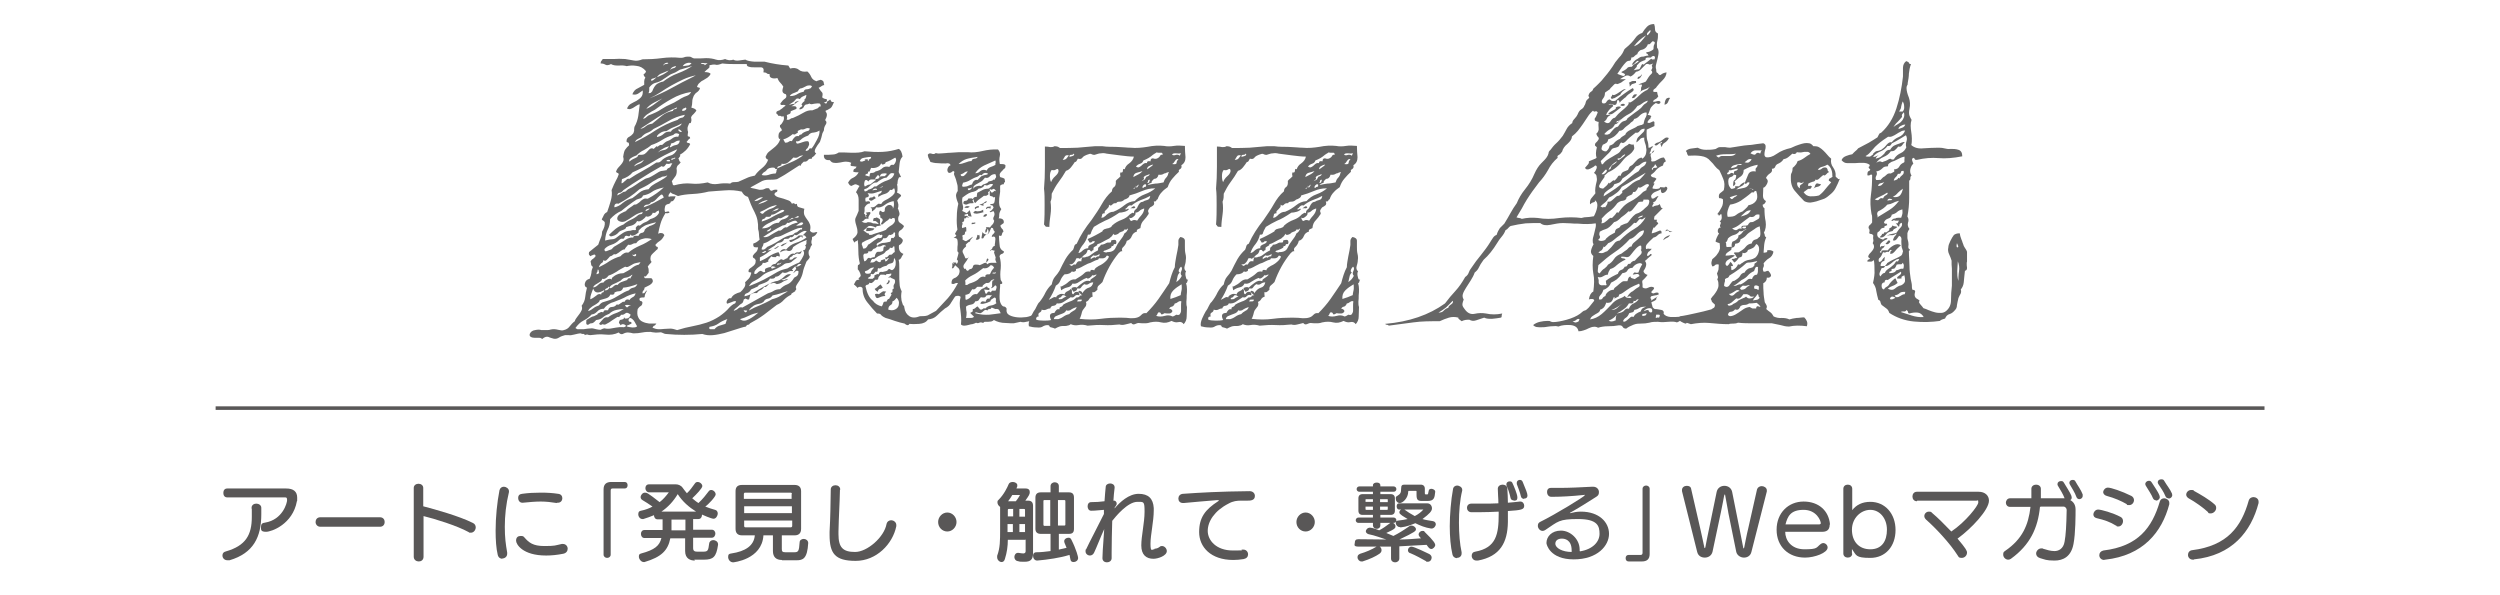
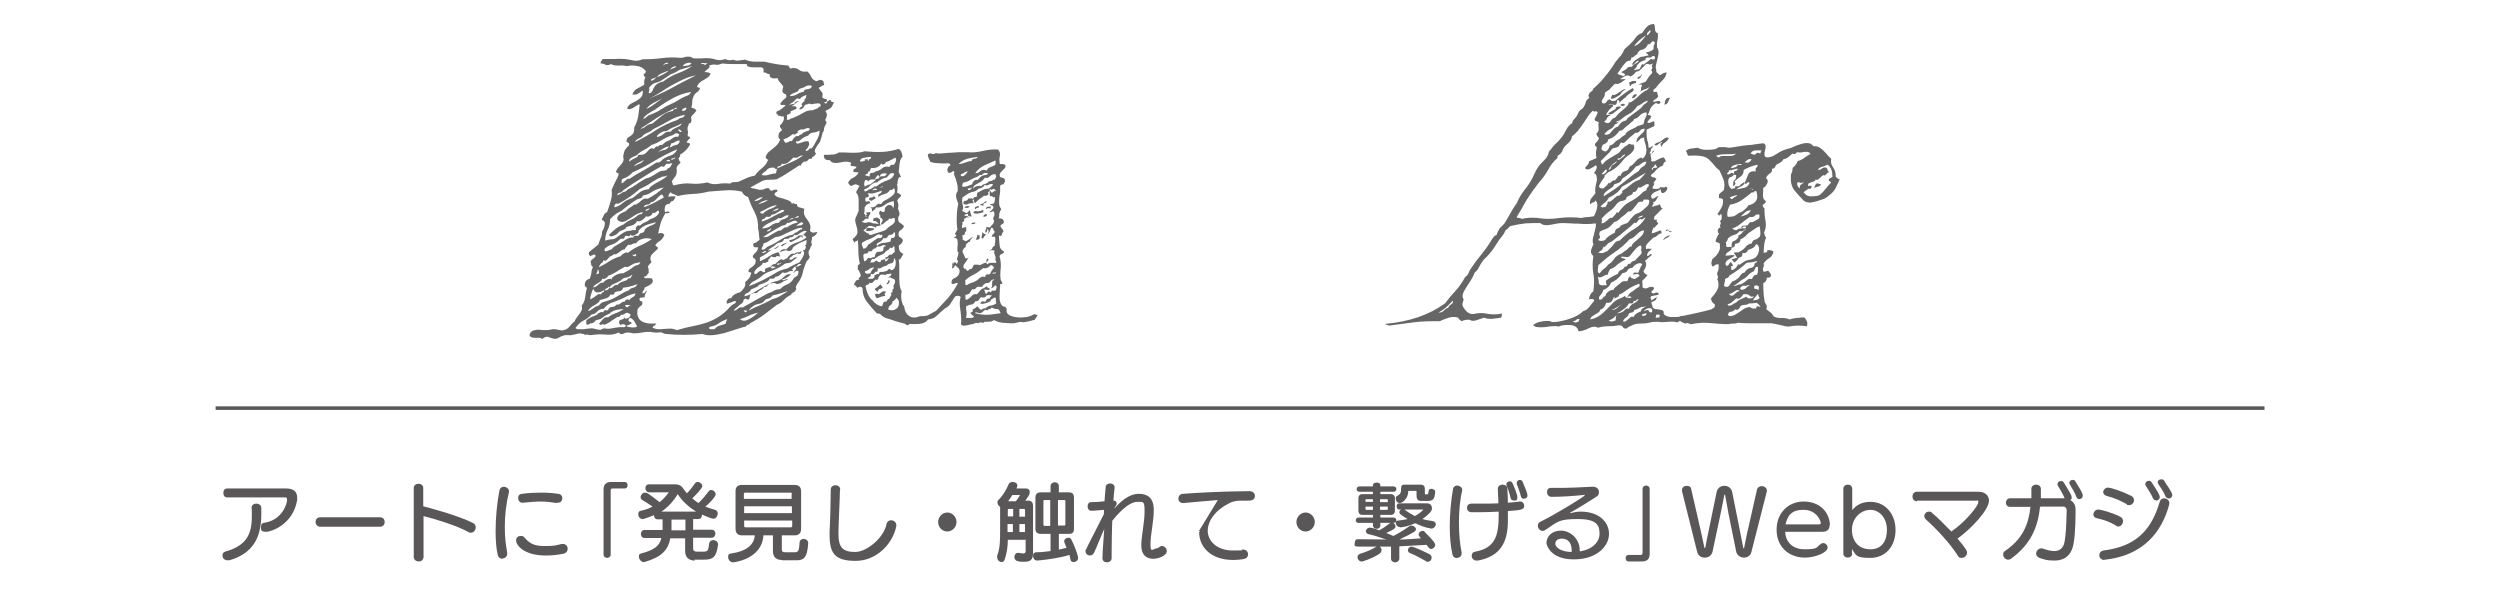
<svg xmlns="http://www.w3.org/2000/svg" id="b" version="1.1" viewBox="0 0 842.9 200.6">
  <defs>
    <style>
      .st0 {
        fill: none;
        stroke: #595757;
        stroke-miterlimit: 10;
        stroke-width: 1.2px;
      }

      .st1 {
        fill: #666;
      }

      .st2 {
        fill: #595757;
      }
    </style>
  </defs>
  <g>
    <path class="st2" d="M84.8,171.3c0-1,.8-1.5,1.6-1.5s1.7.5,1.7,1.4c0,.7,0,1.5,0,2.2,0,7.6-2.6,13.1-10.7,15.5-.2,0-.5,0-.7,0-1.1,0-1.7-.8-1.7-1.6s.4-1.2,1.2-1.4c6.6-1.9,8.7-5.5,8.7-11.6s0-1.8-.1-2.8v-.2ZM76.6,167.7c-.9,0-1.3-.7-1.3-1.5s.4-1.5,1.3-1.5h19.9c2.4,0,3.7,1,3.7,3.1s0,.7-.1,1.2c-1.4,7.7-8.5,10.3-10.4,10.3s-1.7-.8-1.7-1.7.4-1.3,1.4-1.4c5.9-1,7.4-6.6,7.4-7.6s-.4-.9-1-.9h-19.2Z" />
    <path class="st2" d="M108,177.6c-1,0-1.6-.8-1.6-1.6s.5-1.6,1.6-1.6h20.1c1.1,0,1.6.8,1.6,1.6s-.5,1.6-1.6,1.6h-20.1Z" />
    <path class="st2" d="M139.5,164.5c0-.9.8-1.4,1.6-1.4s1.6.5,1.6,1.4v6.2c4.2,1.1,12.1,3.3,16.7,5.6.7.3,1,.9,1,1.5,0,.9-.7,1.8-1.6,1.8s-.5,0-.8-.2c-4-2.2-11.5-4.5-15.2-5.4v13.7c0,1.1-.8,1.6-1.6,1.6s-1.7-.5-1.7-1.6v-23.2Z" />
    <path class="st2" d="M169.4,188.4c-.7,0-1.4-.4-1.6-1.4-.5-2.1-.7-4.9-.7-8.1,0-4.5.5-9.5,1.3-13.6.2-.8.8-1.2,1.5-1.2s1.7.6,1.7,1.5,0,.2,0,.3c-1,4.1-1.4,8-1.4,11.7s.3,5.8.8,8.7c0,.1,0,.3,0,.4,0,1-.8,1.6-1.7,1.6ZM184.1,187.3c-7.9,0-10.1-3.8-10.1-5s.7-1.6,1.6-1.6.9.2,1.3.6c1.4,1.6,2.8,2.8,6.6,2.8s3.6-.2,5.9-.7c.1,0,.3,0,.4,0,1,0,1.6.8,1.6,1.6s-.5,1.5-1.5,1.7c-2,.4-4,.6-5.8.6ZM187.7,169.6c-1.8-.3-3.6-.5-5.4-.5s-4.1.2-6,.4c0,0-.1,0-.2,0-.9,0-1.4-.8-1.4-1.6s.4-1.3,1.3-1.4c2.1-.3,4.2-.4,6.3-.4s4,.1,5.9.4c1,.1,1.4.8,1.4,1.5s-.5,1.5-1.5,1.5-.2,0-.3,0Z" />
    <path class="st2" d="M203.5,165c0-1.7.9-2.5,2.6-2.5h4.5c.7,0,1,.5,1,1.1s-.3,1.1-1,1.1h-4.1c-.4,0-.6.2-.6.7v21.6c0,.7-.6,1.1-1.2,1.1s-1.2-.4-1.2-1.1v-22Z" />
    <path class="st2" d="M234.3,189c-1.5,0-3.3-.6-3.3-3.2v-4.3h-5c-.8,4.1-3,6.3-8.7,8-.1,0-.2,0-.3,0-.8,0-1.6-1-1.6-1.8s.2-.9.8-1.1c4.5-1.2,6.2-2.6,6.8-5.2h-5.7c-.8,0-1.2-.7-1.2-1.4s.4-1.3,1.2-1.3h6.1c0-1.1,0-2.2,0-3.6h-1.7c-.8,0-1.2-.7-1.2-1.4-1.2.5-2.3.9-3.6,1.3,0,0-.2,0-.3,0-.8,0-1.4-.8-1.4-1.6s.3-1.1.9-1.2c1.5-.3,2.8-.8,3.9-1.4-1.1-.8-2.4-1.6-3.4-2.2-.5-.3-.6-.7-.6-1,0-.7.7-1.5,1.4-1.5s.9,0,5,3.2c1.2-.9,2.2-2.1,3.1-3.3h-6.6c-.8,0-1.3-.7-1.3-1.4s.4-1.3,1.2-1.3h9.1c.7,0,1.7.3,2.3,1.2.5.7.9,1.2,1.4,1.8,1.1-1,1.8-2.1,2.7-3.3.2-.3.5-.5.9-.5.8,0,1.6.7,1.6,1.4s-2,2.8-3.4,4.1c.7.6,1.4,1.2,2.1,1.6,1.5-1.4,2.5-2.7,3.4-3.9.2-.3.5-.5.9-.5.7,0,1.5.7,1.5,1.5s-2.6,3.5-3.5,4.1c1.1.4,2.1.8,3.3,1.1.6.1.9.7.9,1.2,0,.8-.6,1.8-1.4,1.8s-3.9-1.4-3.9-1.4h0c0,.8-.4,1.5-1.2,1.5h-1.8v3.6h6.3c.8,0,1.2.7,1.2,1.3s-.4,1.4-1.2,1.4h-6.3v3.5c0,1.1.7,1.2,1.5,1.2h1.9c1.6,0,1.7-.4,2-2.7.1-.8.7-1.2,1.4-1.2s1.6.5,1.6,1.4,0,.1,0,.2c-.6,4.1-1.6,5-4.8,5h-3.2ZM234.7,172.5c-2.4-1.5-4.6-3.4-6.2-5.9-1.5,2.5-3.3,4.4-5.5,5.9h11.7ZM231,175.2h-4.6c0,.5,0,.9,0,1.4,0,.8,0,1.5,0,2.2h4.7v-3.6Z" />
    <path class="st2" d="M263.6,188.8c-1.9,0-3-1-3-3v-5.3h-3.2c-.5,8.2-10.2,9.1-10.2,9.1-1,0-1.7-.9-1.7-1.8s.3-1.1,1.1-1.2c4.7-.7,7.6-2.6,7.9-6.1h-4.3c-1.4,0-2.2-.7-2.2-2.2v-12.7c0-1.4.7-2.1,2.2-2.1h17.7c1.4,0,2.2.7,2.2,2.1v12.7c0,1.4-.7,2.2-2.2,2.2h-4.3v4.6c0,.8.2,1.1,1.2,1.1h3c1.4,0,1.6-.4,1.8-3.3,0-.8.7-1.2,1.4-1.2s1.5.5,1.5,1.4h0c-.3,5.3-1.8,5.8-3.9,5.8h-4.9ZM267,166.6c0-.3-.1-.5-.5-.5h-15.2c-.3,0-.5.1-.5.5v1.6h16.1v-1.6ZM267,170.7h-16.1v2.3h16.1v-2.3ZM267,175.5h-16.1v1.8c0,.3.1.5.5.5h15.2c.3,0,.5-.2.5-.5v-1.8Z" />
    <path class="st2" d="M283.2,165.1c-.1,5-.4,8.9-.5,14.1,0,.3,0,.6,0,.9,0,4.5,1.5,6,5.6,6s9.8-5,10.6-9.4c.2-.9.9-1.3,1.6-1.3s1.7.6,1.7,1.6,0,.3,0,.4c-1.2,6-6.7,11.7-13.7,11.7s-8.8-2.5-8.8-8.8,0-.7,0-1c.3-5.4.3-9,.4-14.3,0-.9.8-1.4,1.6-1.4s1.6.5,1.6,1.5h0Z" />
    <path class="st2" d="M316.3,176c0-1.7,1.4-3.2,3.1-3.2s3.1,1.5,3.1,3.2-1.4,3.2-3.1,3.2-3.1-1.4-3.1-3.2Z" />
    <path class="st2" d="M345.6,182h-5.8c0,2.2-.3,4.3-1,6.5-.2.7-.6,1-1.1,1-.7,0-1.5-.7-1.5-1.6s0-.3,0-.5c1-2.7,1-5.1,1-8.9v-7.6c-.5-.3-.9-.9-.9-1.5s.1-.6.4-.9c1.8-1.8,2.9-4.1,3.4-5.3.2-.5.8-.7,1.4-.7s1.5.4,1.5,1.1,0,.2-.3,1.1h3.1c1,0,1.4.5,1.4,1.2s-.2,1.1-1.5,2.9h.9c1.2,0,1.7.6,1.7,1.8v15.9c0,2.1-.8,2.9-2.8,2.9s-1.4,0-2.3-.2c-.8-.1-1.2-.8-1.2-1.4s.4-1.4,1.2-1.4.1,0,.2,0c.7.1,1.2.2,1.6.2s.8-.2.8-.7v-4ZM341.5,171.6h-1.4c-.2,0-.3.1-.3.3v2.2h1.8v-2.6ZM341.5,176.7h-1.8v2.7h1.8v-2.7ZM341.3,166.9c-.4.7-.8,1.3-1.4,2.1h2.6c.9-1.1,1.4-2.1,1.4-2.1h-2.6ZM345.6,171.9c0-.2-.1-.3-.4-.3h-1.5v2.6h1.9v-2.2ZM345.6,176.7h-1.9v2.7h1.9v-2.7ZM360.2,187.2c-2.5.8-6.9,1.5-10.5,1.8h0c-.9,0-1.4-.8-1.4-1.6s.4-1.2,1.1-1.2c1.6,0,3.2-.2,4.8-.4v-5.8h-3.3c-1.2,0-1.8-.6-1.8-1.7v-10.5c0-1.2.6-1.8,1.8-1.8h3.3v-2.1c0-.8.7-1.3,1.4-1.3s1.4.4,1.4,1.3v2.1h3.4c1.2,0,1.7.6,1.7,1.8v10.5c0,1.2-.5,1.7-1.7,1.7h-3.4v5.3c1-.2,1.8-.4,2.6-.6l-.7-1.7c0-.2-.1-.3-.1-.5,0-.7.7-1.2,1.4-1.2s.7.2,1,.6c1.8,3.6,2.3,5.9,2.3,6.2,0,.9-.8,1.4-1.5,1.4s-1-.3-1.1-.9l-.3-1.5ZM354.1,168.6h-2c-.2,0-.3.1-.3.4v7.9c0,.2.1.4.3.4h2v-8.6ZM359.2,169c0-.3-.1-.4-.4-.4h-2.1v8.6h2.1c.3,0,.4-.1.4-.4v-7.9Z" />
    <path class="st2" d="M389.3,185c.7,0,1.3-.3,1.8-.7.2-.2.5-.2.7-.2.8,0,1.6.8,1.6,1.7,0,1.6-3,2.6-4.5,2.6-2.4,0-4.1-1.3-4.1-4.5h0c0-3.2,1.1-7.7,1.1-11.3s-.2-3.4-2.4-3.4c-3.3,0-7.3,4.9-8.5,6.4-.1,3.5-.2,7.5-.2,10.8v1.8c0,.9-.8,1.4-1.6,1.4s-1.5-.5-1.5-1.4.1-3.1.6-9.8c-1,2.1-2.7,6.5-3.4,7.9-.3.7-.9,1-1.4,1-.8,0-1.5-.6-1.5-1.4s0-.5.2-.7c.9-2,4.6-9,6-11.9,0-.2,0-1.3,0-1.4-2.8.3-4.1.3-4.3.3-.8,0-1.2-.7-1.2-1.5s.4-1.4,1.2-1.4c1.6,0,3-.1,4.5-.3.1-2,.3-3.6.4-4.8,0-.8.8-1.2,1.5-1.2s1.5.4,1.5,1.3v.2c-.2,1.4-.3,2.9-.4,4.3,0,0,.1,0,.3,0,.3,0,.8.4.8.9s0,.4-.7,1.5c0,0,0,.1,0,.2s0,0,0,0c0,0,0,0,.1-.1,1.7-2,4.7-4.8,8-4.8s4.9,1.6,5.1,4.8c0,.3,0,.5,0,.8,0,3.7-1.1,8.2-1.1,11.2s.5,1.9,1.3,1.9h0Z" />
-     <path class="st2" d="M410.6,168.6c-3.9.3-8.2.7-11.5,1h-.2c-1.1,0-1.6-.7-1.6-1.5s.5-1.5,1.5-1.6c5.6-.4,12.5-.8,22.5-.9,1.2,0,1.8.8,1.8,1.6,0,1.6-1.6,1.6-2.6,1.6s-1.3,0-2,0c-1.4,0-2.7.1-4.3,1-4.7,2.4-7,6-7,9.2s2.9,6.6,8.4,6.6,2.1-.1,3.2-.3c.1,0,.3,0,.4,0,1,0,1.6.8,1.6,1.6s-.5,1.4-1.5,1.6c-1.2.2-2.4.3-3.5.3-7.6,0-11.5-4.4-11.5-9.4s2.1-7.6,6.4-10.4c.2-.1.3-.2.3-.3s0,0-.3,0h-.1Z" />
+     <path class="st2" d="M410.6,168.6c-3.9.3-8.2.7-11.5,1h-.2c-1.1,0-1.6-.7-1.6-1.5s.5-1.5,1.5-1.6c5.6-.4,12.5-.8,22.5-.9,1.2,0,1.8.8,1.8,1.6,0,1.6-1.6,1.6-2.6,1.6s-1.3,0-2,0c-1.4,0-2.7.1-4.3,1-4.7,2.4-7,6-7,9.2s2.9,6.6,8.4,6.6,2.1-.1,3.2-.3c.1,0,.3,0,.4,0,1,0,1.6.8,1.6,1.6s-.5,1.4-1.5,1.6c-1.2.2-2.4.3-3.5.3-7.6,0-11.5-4.4-11.5-9.4c.2-.1.3-.2.3-.3s0,0-.3,0h-.1Z" />
    <path class="st2" d="M437.1,176c0-1.7,1.4-3.2,3.1-3.2s3.1,1.5,3.1,3.2-1.4,3.2-3.1,3.2-3.1-1.4-3.1-3.2Z" />
    <path class="st2" d="M478.6,180.9c-.2-.2-.3-.5-.3-.7,0-.6.6-1.2,1.3-1.2s.5,0,.7.3c3.3,3.2,3.6,4,3.6,4.5s-.7,1.3-1.3,1.3-.9-.4-1.6-1.4c-3.2.2-6.2.3-9.2.5v4.1c0,.8-.7,1.3-1.4,1.3s-1.4-.4-1.4-1.3v-4h-3.8c.4.3.6.7.6,1.2s-.2.8-.7,1.2c-1.3.9-3.2,1.8-5.7,2.6-.1,0-.3,0-.4,0-.7,0-1.3-.7-1.3-1.4s.3-.9.9-1.2c2-.6,3.9-1.4,5.5-2.4-1.9,0-3.8,0-5.9,0s-1.4-.7-1.4-1.4.3-1.1,1.2-1.1h0c3.2,0,6.7.1,9.4.1-1.6-.5-3.9-1.4-6-1.8-.6-.2-.9-.6-.9-1s.5-1.2,1.4-1.2,2.6.7,3.1.9c1.2-.6,2.3-1.4,3.5-2.3.2-.2.4-.3.7-.3.7,0,1.3.6,1.3,1.2s0,.9-3.1,2.3c.7.3,1.7.7,2.4,1,1.8-.9,3.4-1.9,5.4-3.3.2-.2.5-.2.7-.2.7,0,1.5.6,1.5,1.2s-.1.9-5.6,3.5c2.2,0,4.9-.2,7.3-.4l-.7-.8ZM465.4,176.3v.8c0,.8-.6,1.2-1.2,1.2s-1.3-.4-1.3-1.2v-.8h-4.9c-.6,0-.9-.5-.9-.9s.3-.9.9-.9h4.9v-.9h-3.5c-.9,0-1.4-.5-1.4-1.4v-4.2c0-.9.5-1.4,1.4-1.4h3.5v-.8h-4.6c-.6,0-.9-.5-.9-.9s.3-.9.9-.9h4.6v-.4c0-.6.6-.9,1.3-.9s1.2.3,1.2.9v.4h4.5c.6,0,.9.5.9.9s-.3.9-.9.9h-4.5v.8h3.5c.9,0,1.4.5,1.4,1.4v4.2c0,.9-.5,1.4-1.4,1.4h-3.5v.9h4.5c.6,0,.9.5.9.9s-.3.9-.9.9h-4.5ZM462.9,168.3h-2.2c-.2,0-.3,0-.3.2v.7h2.5v-1ZM462.9,170.8h-2.5v.8c0,.2,0,.3.3.3h2.2v-1.1ZM467.9,168.5c0-.2,0-.2-.3-.2h-2.3v1h2.6v-.7ZM467.9,170.8h-2.6v1.1h2.3c.2,0,.3,0,.3-.3v-.8ZM479.4,168.9c-1.4,0-1.8-.4-1.8-2.1v-1.1c0-.1,0-.2-.2-.2h-2.4c-.1,0-.2,0-.2.2,0,2.3-1.9,3.9-2.8,3.9s-1.4-.7-1.4-1.5.1-.6.5-.9c1.1-.7,1.3-1.1,1.3-2.4s.4-1.4,1.3-1.4h5.3c.9,0,1.4.5,1.4,1.4v1.3c0,.5,0,.6.5.6h.3c.3,0,.3-.2.5-1.2,0-.5.5-.7.9-.7s1.3.3,1.3,1h0c-.2,2.1-.4,3.1-2.6,3.1h-1.7ZM471.9,177.7c-.7,0-1.3-.7-1.3-1.4s.3-.7.9-.8c1-.1,2.2-.3,3.1-.5-.7-.5-1.8-1-2.4-1.6-.3-.2-.4-.5-.4-.7s.2-.7.6-.9h-.7c-.5,0-.8-.5-.8-1.1s.3-1,.8-1h9.5c1,0,1.6.8,1.6,1.7s-.8,1.8-3.2,3.6c.9.3,2.3.5,3.5.7.7.1,1,.6,1,1.1s-.6,1.4-1.4,1.4-.1,0-.2,0c-2-.3-3.7-1-5.3-1.8-1.3.5-2.9,1.2-4.9,1.4h-.1ZM473.5,171.8c1.1.8,2.2,1.5,3.5,2.2,1.2-.6,2.2-1.4,2.9-2.2h-6.4ZM475.4,186.5c-.5-.2-.7-.6-.7-1,0-.6.5-1.2,1.2-1.2.9,0,5.6,2.3,6,2.5.5.3.8.7.8,1.2,0,.7-.5,1.4-1.3,1.4s-.4,0-.6-.2c-1.6-.9-3.4-1.9-5.3-2.7Z" />
    <path class="st2" d="M491.3,188.2c-.7,0-1.4-.4-1.6-1.3-.6-2.5-.9-5.9-.9-9.5s.4-8.8,1.1-12.5c.1-.8.8-1.2,1.4-1.2s1.7.5,1.7,1.4,0,.2,0,.3c-.8,3.2-1.1,7.1-1.1,10.8s.3,7.3.9,10c0,.1,0,.3,0,.4,0,1-.8,1.5-1.6,1.5ZM505.4,172.5c-2.1.1-4.5.2-6.8.2s-1.6,0-2.5,0c-1,0-1.5-.8-1.5-1.5s.5-1.4,1.5-1.4h0c1.3,0,2.6,0,4,0s3.5,0,5.1-.1c0-1.7-.2-3.3-.2-4.9h0c0-.9.8-1.4,1.6-1.4s1.5.4,1.6,1.2c.1,1.6.2,3.3.2,4.9,1.6-.1,3-.3,4-.4,0,0,.1,0,.2,0,.8,0,1.3.7,1.3,1.4,0,1.3-.9,1.5-5.5,1.8,0,1.3,0,2.6,0,3.7-.1,6.9-2.6,11.6-10.1,13-.2,0-.3,0-.5,0-1,0-1.6-.8-1.6-1.6s.4-1.3,1.2-1.4c7.1-1.3,7.9-5.9,7.9-12.7v-.9ZM510.3,168.7c-.5,0-.9-.3-1-.8-.3-1.4-.9-3.3-1.4-4.3,0-.1,0-.3,0-.4,0-.5.5-.9,1.1-.9s.8.2,1,.7c.3.6,1.6,3.6,1.6,4.7s-.6,1.1-1.2,1.1ZM513.8,168.2c-.4,0-.9-.3-1-.8-.3-1.4-1-3.1-1.4-4.2,0-.1,0-.3,0-.5,0-.5.5-.9,1-.9s.8.2,1,.7c1.1,2.6,1.6,3.9,1.6,4.6s-.5,1-1.1,1Z" />
    <path class="st2" d="M532.7,185.9c4.4-.7,6.6-3.3,6.6-5.9s-.6-5-7.2-5-6.7.8-11.1,3.7c-.3.2-.6.3-.9.3-.9,0-1.6-.9-1.6-1.7s.3-1.1.9-1.4c4.9-2.4,14.9-8.5,14.9-8.9s-.1-.1-.3-.1h-.2c-3.8.4-7.6.6-10.1.6h-.7c-.9,0-1.4-.8-1.4-1.6s.4-1.4,1.3-1.4h.1c.8,0,1.8,0,2.8,0,3.2,0,7.4-.2,11.1-.4h.2c1.3,0,2,.9,2,1.8s-.3,1.2-.9,1.6c-2.8,1.8-6.5,4.1-8.7,5.3-.1,0-.2.1-.2.2s0,0,0,0,0,0,.2,0c1.2-.3,2.2-.5,3.5-.5,6.2,0,9.5,3.6,9.5,7.5s-3.8,8.6-11.9,8.6-9.2-5.1-9.2-5.5c0-2.2,1.8-4.2,4.9-4.2s6.3,2.8,6.3,6.4v.4ZM529.9,185.6c0-3.7-2.4-4-3.3-4-1.4,0-2.2.7-2.2,1.7,0,1.5,2.4,2.8,5.5,2.8,0-.2,0-.3,0-.5Z" />
    <path class="st2" d="M549.1,189.3c-.7,0-1-.5-1-1.1s.3-1.1,1-1.1h4.1c.4,0,.6-.3.6-.7v-21.6c0-.7.6-1.1,1.2-1.1s1.2.4,1.2,1.1v22c0,1.7-.9,2.5-2.6,2.5h-4.5Z" />
    <path class="st2" d="M582.7,172.7c-.2-1.2-1-5.5-1-5.5,0-.3-.1-.5-.2-.5,0,0-.1.1-.2.5,0,0-.8,4.3-1.1,5.6l-2.8,13.2c-.3,1.3-1.4,2-2.6,2s-2.3-.6-2.6-2l-5.1-20.4c0-.1,0-.3,0-.4,0-.9.8-1.4,1.6-1.4s1.4.3,1.5,1.1l3.1,13.5c.3,1.2,1.3,6,1.3,6,0,.3.1.4.2.4s.1-.1.2-.4c0,0,.9-4.8,1.2-6l2.6-12.6c.3-1.3,1.4-2,2.6-2s2.3.7,2.6,2l2.5,12.5c.3,1.5,1.2,6.1,1.2,6.1,0,.3.1.5.2.5s.1-.1.2-.4c0,0,.9-4.7,1.3-6.2l3-13.3c.2-.7.9-1.1,1.6-1.1s1.7.5,1.7,1.4,0,.3,0,.4l-5.2,20.4c-.3,1.3-1.4,1.9-2.5,1.9s-2.3-.7-2.6-1.9l-2.7-13.3Z" />
    <path class="st2" d="M616.9,176.9c0,2-1.3,2.4-2.5,2.4h-12.5c0,2.7,1.9,5.9,6.5,5.9s3.9-.6,5.5-1.8c.3-.2.5-.3.8-.3.8,0,1.5.7,1.5,1.5,0,1.8-4.4,3.4-7.6,3.4-5.6,0-9.6-3.7-9.6-9.4s4-9.5,9.1-9.5,8.5,3.1,8.9,7.7h0ZM613.4,176.8c.3,0,.5-.2.5-.4,0-.8-1.4-4.5-5.8-4.5s-5.4,2.2-6.1,4.9h11.4Z" />
    <path class="st2" d="M624.5,186.6c0,.9-.7,1.4-1.5,1.4s-1.5-.5-1.5-1.4v-21.8c0-.9.7-1.4,1.5-1.4s1.5.5,1.5,1.4v7.2c1.4-1.8,3.4-2.8,6.1-2.8,5,0,8.5,4,8.5,9.5s-3.4,9.4-8.5,9.4-4.7-.9-6.2-3v1.6ZM636.2,178.6c0-3.8-2.4-6.7-5.6-6.7s-6.2,2.8-6.2,6.7,2.3,6.6,6.2,6.6,5.6-2.8,5.6-6.6Z" />
    <path class="st2" d="M646.3,169c-1,0-1.5-.8-1.5-1.6s.5-1.6,1.5-1.6h20.8c2.2,0,3.5,1.3,3.5,3,0,3.1-5.9,9.4-10.6,12.8,2.8,3.3,3.2,4.1,3.2,4.7,0,1-.8,1.8-1.8,1.8s-1-.3-1.4-.9c-2.6-4.1-7.5-9.3-10.6-12-.4-.4-.6-.8-.6-1.2,0-.8.7-1.5,1.5-1.5s.8.1,1.2.5c1.8,1.5,4.1,3.8,6.4,6.2,4.8-3.2,9.1-8.7,9.1-9.8s-.2-.6-.6-.6h-20Z" />
    <path class="st2" d="M687.8,170.9c-.7,7.1-3.3,12.8-9.8,17.5-.3.2-.6.3-.9.3-.9,0-1.7-.8-1.7-1.7s.2-.9.7-1.3c5.7-3.9,7.8-8.6,8.5-14.8h-6.9c-.9,0-1.4-.7-1.4-1.4s.5-1.5,1.4-1.5h7.2v-3.2c0-.9.8-1.4,1.6-1.4s1.6.5,1.6,1.4,0,2.2,0,3.2h8s0,0,0,0c-.5-1.4-1.6-3.1-2.3-4.3-.1-.2-.1-.3-.1-.5,0-.6.5-1,1.2-1s.7.2,1,.6c2.1,3.4,2.6,4.3,2.6,4.9s-.2.7-.5.9c1.1.6,1.8,1.6,1.8,3.2s0,8.1-.7,11.6c-.8,4.3-3.5,5.6-6.4,5.6s-3.3-.4-4.8-.8c-1-.3-1.4-.9-1.4-1.6s.7-1.7,1.7-1.7.4,0,.6.1c1.3.4,2.6.8,3.9.8s3-.7,3.4-3.2c.4-2.2.6-5.2.7-10.7,0-.5-.5-1.1-1-1.1h-7.6ZM701.1,168.3c-.4,0-.8-.2-1-.7-.5-1.5-1.6-3.1-2.2-4.2-.1-.2-.2-.4-.2-.6,0-.6.5-1,1.1-1s.8.2,1,.6c.7,1.3,1.8,2.7,2.4,4.3,0,.2,0,.3,0,.5,0,.7-.6,1.1-1.2,1.1Z" />
    <path class="st2" d="M713.4,177.2c-1.9-1.2-3.9-1.9-6.5-2.5-.8-.2-1.1-.7-1.1-1.3s.6-1.6,1.6-1.6,5,1.1,7.6,2.5c.6.3.8.9.8,1.4,0,.9-.7,1.8-1.5,1.8s-.5,0-.8-.3ZM709.5,188.8c-1.1,0-1.7-.8-1.7-1.6s.5-1.4,1.4-1.6c11.7-1.4,16.4-7.7,19-16.5.2-.7.8-1.1,1.5-1.1s1.7.6,1.7,1.5,0,.3,0,.5c-2.5,9.5-8.9,17.3-21.6,18.7h-.2ZM717.1,170c-1.9-1.1-4.2-2.1-6.8-2.8-.8-.2-1.2-.8-1.2-1.3s.6-1.5,1.6-1.5,4.7,1.2,7.9,2.8c.6.3.9.9.9,1.4,0,.9-.7,1.7-1.6,1.7s-.6,0-.9-.3ZM727,168.7c-.4,0-.9-.2-1.1-.7-.5-1.3-1.7-3-2.4-4.2-.1-.2-.2-.4-.2-.6,0-.6.6-1.1,1.2-1.1s.7.2,1,.6c.7,1.2,2.1,3,2.6,4.4,0,.2.1.3.1.5,0,.7-.7,1.2-1.3,1.2ZM731.1,168c-.4,0-.8-.2-1-.7-.6-1.5-1.6-2.9-2.4-4.1-.1-.2-.2-.4-.2-.6,0-.6.5-1,1.2-1s.8.2,1.1.7c.8,1.4,1.8,2.5,2.5,4.1,0,.2.1.4.1.5,0,.7-.6,1.2-1.2,1.2Z" />
-     <path class="st2" d="M744.5,172.7c-1.6-1.5-4.4-3.5-6.6-4.7-.5-.3-.8-.8-.8-1.2,0-.8.7-1.6,1.7-1.6s.6,0,.9.3c2.2,1.2,5.1,2.9,6.9,4.5.5.4.6.8.6,1.3,0,.9-.9,1.8-1.8,1.8s-.7-.1-1-.4ZM739.7,188.7c0,0-.2,0-.3,0-1.1,0-1.7-.8-1.7-1.6s.5-1.5,1.4-1.6c11.9-1.5,16.6-7.9,19.1-16.8.2-.7.9-1.1,1.6-1.1s1.7.5,1.7,1.5,0,.3,0,.5c-2.5,9.6-8.9,17.7-21.8,19Z" />
  </g>
  <line class="st0" x1="72.7" y1="137.6" x2="763.5" y2="137.6" />
  <g>
    <g>
      <path class="st1" d="M620.3,60.3c-.4,1.1-.9,2.1-1.4,3.1-.5,1-1.2,1.7-2.1,2.4-.8.7-1.5,1.2-2.3,1.4-.7.2-1.4.5-2.1.7-.7.2-1.4.3-2,.4-.7,0-1.4-.1-2.1-.5-1.1-1.1-2.2-2.3-3.2-3.5-1-1.2-1.4-2.8-1.3-4.7,0-.5,0-.9.3-1.4.2-.4.3-1,.3-1.6.4-.3.7-.6,1-1,.3-.3.5-.8.7-1.3.9-.2,1.6-.6,2.3-1.1.6-.5,1.3-.9,2-1.3-.2-.4-.5-.6-.9-.7-.4,0-.7,0-1.1,0-.4,0-.8.2-1.3.2-.5,0-.9,0-1.3-.1-.2.6-.8.8-1.5.5-.4.4-.9.8-1.4,1.2-.5.4-1.1.6-1.6.7-.2.4-.5.7-.9,1s-.7.4-1.1.6c-.4.2-.7.6-.8,1-.2.4-.5.6-1.1.6.2.6,0,1.2-.7,1.6-.6.4-1,.9-1.3,1.5.6.5.8,1.1.4,1.9-.4.8-.8,1.3-1.3,1.4,0,1-.1,1.9-.1,2.7s.3,1.4,1,1.8c-.2.7-.6,1.1-1.1,1.2,0,.6.2,1,.6,1.2,0,1.6.1,3.1.4,4.5.2,1.4,0,2.7-.6,3.8.2.2.3.5.3.8,0,.3.2.6.5.7-.4.9-.6,1.7-.7,2.6,0,.8-.2,1.7-.2,2.6.2,0,.4,0,.8-.1.4,0,.5-.3.4-.7.9-.2,1.6,0,2.1.4,0,.6-.3,1-.5,1.4-.3.4-.6.7-1,.9-.4.2-.7.5-1,.8-.3.3-.6.6-.8.9.2.6.1,1.1-.1,1.4-.2.3-.2.8.1,1.4.4,0,.7,0,.8-.1s.4-.2.8-.2c.8.9,1.1,1.5.8,1.9-.3.4-.7.5-1.3.4,0,.9-.4,1.5-1.2,1.9,0,1.2,0,2.2.1,3.1,0,.9.2,2,.4,3.3.4.6.6,1,.7,1.3,0,.3,0,.6-.2,1,.5.4.9.8,1.4,1.1.4.3.8.8,1.1,1.4.9.4,1.8.6,2.7.5,1,0,1.8.1,2.6.5.7-.2,1.5-.4,2.4-.5.9,0,1.7-.2,2.6-.2.4.4.7.8.9,1.3.2.5.2,1,0,1.7-2.2-.3-4.2-.3-6,.1-1,0-1.9-.2-2.9-.5-1-.2-1.9-.4-2.9-.6-1.7,0-3.7,0-5.8,0-2.1,0-4,0-5.6-.2-.4.2-.9.3-1.5.3-.6,0-1.2,0-1.7.2-2.1,0-4.3-.2-6.4-.4-2.1-.2-4.2,0-6.3.4-1-.4-1.5-.5-1.5-.4,0,.2-.2.2-.4.2-.5-.2-1-.4-1.5-.7-.5-.3-.7-.9-.4-1.7,1.8-.3,3.6-.7,5.4-1.1,1.8-.4,3.6-.8,5.3-1.3.2-.2.5-.3.8-.5.3-.2.4-.5.4-1.1-.7-.6-1.1-1-1.1-1.2,0-.2-.1-.4-.3-.7.3-.5.7-1,1.1-1.4.4-.5.7-1,1-1.5.3-.6.5-1.1.5-1.7,0-.6,0-1.3-.4-2,.2-.4.3-.7.2-1-.1-.2-.2-.6-.3-1,.2-.5.4-.9.5-1.3,0-.4.1-.9.1-1.7-.6-.2-1.1,0-1.3.2-.2.3-.5.4-.9.4-.2-.5-.3-.8-.3-1.1,0-.2.1-.7.3-1.3.7-.6,1.2-1,1.4-1.3.2-.3.5-.7.7-1,.2-.4.4-.8.5-1.3,0-.5,0-1.1-.1-1.8-.7-.2-1.2-.4-1.4-.6.2-.9.6-1.8,1.2-2.7-.4-.2-.5-.6-.4-1.2.2-.6.5-.8,1-.8-.2-.2-.3-.3-.3-.5,0-.2,0-.4.2-.6,0-.2.1-.4.1-.5s-.1-.3-.4-.5c.4-.2.6-.5.7-1.1,0-.6,0-1-.2-1.4-.6.6-.9.8-.8.6,0-.2,0-.4-.5-.5.5-.6,1-1.4,1.4-2.2.5-.8.6-1.8.5-2.8-.2-.2-.7-.4-1.3-.4-.2-.9,0-1.4.4-1.7.4-.3.8-.6,1.2-1,.3-1.4.3-2.7-.2-3.8-.4-1.1-.9-2-1.3-2.9-.6-.4-1.1-.9-1.5-1.4-.4-.6-.9-1.1-1.5-1.7-.8-1-1.8-1.5-3.2-1.7-1.3-.2-2.8-.2-4.3-.1-.2-.2-.3-.5-.4-.8,0-.3-.2-.5-.4-.8.4-.4,1-.7,1.7-.8.8-.1,1.5-.2,2.3-.3.9.5,1.8.7,2.8.7s2,0,2.9-.2c.3,0,.6-.2.9-.4.3-.2.6-.3.9-.3.6,0,1.1,0,1.7,0,.6.1,1.1.2,1.7.2,1.1-.2,2.2-.3,3.2-.5,1-.2,2.1-.3,3.2-.4.8,0,1.6-.2,2.4-.3.8-.1,1.6-.2,2.4-.3.6.2.8.6.8,1s0,.8-.2,1.3c-.1.5-.2.9-.2,1.4,0,.4.1.8.5,1,1,.2,2.2-.1,3.6-1.1,1.4-1,3-1.6,4.8-2,1.2-.6,2.1-.9,2.7-1.1.6-.2,1.2-.4,1.8-.5.6-.1,1.1-.1,1.6,0,.5,0,1,.4,1.5,1,.8,0,1.4,0,2,.4.5.3,1,.7,1.4,1.1.4.4.9.9,1.3,1.4.4.5.8.9,1.3,1.3-.2,1.1,0,2.1.7,3,.6.9.9,1.8.8,2.9,0,.2.2.4.4.5.2.1.3.3.5.5ZM585.4,51.8c-1.2.2-2.4.2-3.5.2-1.2,0-2.2.1-3.3.5.6.6,1,.7,1.1.5.1-.2.3-.3.7-.4,1.2,0,2.2,0,3,0,.8,0,1.5-.3,2-.9ZM592.5,88c-1.3.3-2.1.5-2.5.5s-.8,0-1.2.2c-1.6,1.5-3.5,2.9-5.7,4.2-.2.5-.5.8-.7.8-.2,0-.5.2-.8.4,0,.6,0,.9-.1,1,0,.1-.2.5-.2,1.3.4.3.8.4,1.1.3.3-.1.6-.3.8-.7.2-.3.5-.6.7-.9.2-.3.5-.4.8-.4,1-.6,1.7-1.1,2-1.7.3-.6.8-1,1.5-1.1.2-.4.4-.7.8-1,.4-.3.7-.5,1.1-.5.6-.2,1-.3,1.1-.5,0-.2.2-.3.4-.5-.2-.3-.1-.5.2-.7.3-.1.5-.3.7-.7ZM589,77.8c-.2-.5-.5-.5-1-.2-.5.4-1,.5-1.5.3-.4.6-1,1.1-1.8,1.3s-1.5.6-2.1,1.2c-.2.7-.4,1.2-.8,1.3.2.2.2.5.2.8s0,.6.2.8c.7,0,1.3-.1,1.7-.1-.2-.6,0-1.2.2-1.7.5-.2,1-.4,1.4-.8.5-.4.7-.8.6-1.3.6-.2,1.1-.6,1.5-1.2.4-.6.9-.8,1.4-.6ZM593.3,79.9c.2-.4.3-1,.2-1.8,0-.8-.2-1.4-.2-1.8-.6.2-1,.4-1.3.6-.3.2-.6.5-1,.7-1,.6-1.8,1.2-2.2,1.7-.4.5-1.1,1-2,1.4,0,.9-.6,1.4-1.8,1.5,0,.9-.5,1.3-1.2,1.3,0,.4,0,.7-.2.8-.2.2-.4.3-.7.5-.2.2-.5.3-.7.5-.2.2-.4.5-.4.9.8,0,1.4-.1,2-.2.5,0,.9,0,1.1.2-.2.2-.6.4-1.1.7-.5.3-1,.6-1.3.8-.4.3-.6.6-.7,1s0,.7.5,1c.3-.2.5-.4.7-.7.1-.3.3-.5.5-.7.7.8.9,1.3.7,1.4-.3.1-.5,0-.7,0,.2.2.2.4.2.7,0,.3,0,.6.2.7,1-.3,1.7-1,2.1-2,.4.2.7.1.8,0,.2-.2.4-.4.7-.5.7-.6,1.5-.9,2.3-1,.8-.1,1.5-.4,2.1-.8.3-.3.6-.7.8-1.1.2-.4.3-.9.4-1.4,0-.5,0-.9-.2-1.3-.2-.4-.4-.6-.8-.7-.3.6-.7,1.1-1.1,1.3-.4.2-1,.5-1.7.7,0,.4-.3.7-.7.9-.4.2-.7.2-1.1,0,0,.8-.2,1.3-.4,1.4-.2.1-.5.2-.8.3-.4.6-.7.9-.9,1.1s-.4.4-.7.5c-.5-.6-.7-1-.8-1s0,0,0-.2c.4,0,.7,0,.9-.1.2-.2.5-.2.9-.2-.5-.9-.8-1.4-1-1.5-.2-.2-.1-.3.2-.4.2,0,.4,0,.8,0,.4,0,.6,0,.8-.2,1-.6,1.7-1.1,2.1-1.7.5-.6,1.1-1,2-1.1.2-.7.5-1.1,1.1-1.3.6-.1,1.1-.4,1.4-.9ZM592.3,64.6c-.4-.3-.7-.3-.8,0s-.4.4-.8.2c-1.5,1.3-2.8,2.2-3.8,2.9-1,.6-2.2,1.1-3.6,1.3-.3.6-.6,1.2-.8,2-.2.8-.2,1.4,0,2.1,1.3,0,2.2-.1,2.8-.6.6-.5,1.3-.9,2.2-1.2.3-.3.7-.6,1.1-1,.4-.3.7-.7.9-1.1,1.1-.2,1.9-.6,2.5-1.4.6-.8.6-1.9.2-3.2ZM586.1,56.9c-.4,0-.7,0-1,.1-.2,0-.5.2-.7.2-.2,0-.4.1-.7.2-.2,0-.5,0-.8,0,0,.4,0,.6-.2.7-.2,0-.4.3-.4.6.5.2.8,0,1.1-.2.2-.3.6-.3,1.2.1,0-.6,0-.9.5-1,.4,0,.7-.3.9-.7ZM591.6,100c-.4,0-.7,0-.8,0-.2,0-.3,0-.5,0-.5-.5-.9-.7-1.3-.8-.4,0-.8,0-1.2,0-.3.5-.7.9-1,1.2-.4.3-.8.4-1.4.2-.7.6-1.3,1.1-1.6,1.4-.4.3-.8.5-1.3.5,0,.5.4.7.9.5.5-.1.8-.3.9-.5,1-.4,1.5-.8,1.8-1.2.8-.4,1.4-.7,1.7-.8.4-.1.7-.3.9-.5.4.5.9.7,1.4.6.6,0,1-.3,1.4-.6ZM593.7,103.7c-.2-.4-.4-.7-.6-.9-.2-.2-.5-.4-.8-.7-1.2.2-2.1.2-2.6.2-.4.3-.9.5-1.5.5-.6,0-1.1.2-1.4.4,0,.2-.2.5-.5.9s-.8.4-1.3.2c-.4.5-.9.8-1.4.8-.5,0-.9.4-1,1,.2.5.7.6,1.4.4.7-.2,1.3-.5,2-1,.6-.4,1.3-.9,1.9-1.3.6-.4,1.3-.6,2-.7.6.4,1.1.6,1.3.5.2,0,.5,0,.9,0,0-.6.3-.9.8-.7.4.2.8.2,1,.1ZM592.8,55.5c-1,.2-1.8.4-2.6.7-.8.3-1.5.7-2.3,1.1,0,1-.3,1.7-1,2.2-.8.5-1.4,1.1-2.1,1.7.3.4.4.7.2,1-.2.2-.3.4-.5.6-.2-.2-.2-.6-.1-1.2,0-.6.3-.9.7-1.1.3-1,.4-1.5.1-1.5s-.4,0-.6-.2c-.2.5-.6.8-1.1.9-.5.1-.8.6-.8,1.5,0,.6.1,1.2.4,1.7.3.5.5.8.8.8,1-.2,1.3-.4,1.2-.5-.2,0-.2-.2,0-.4.3,0,.5,0,.6,0,0,0,.3,0,.7,0,.3-.5.9-1,1.8-1.4,0,.6-.4,1.1-1.1,1.4-.7.3-1.3.7-1.7,1.1,1-.2,2-.4,2.8-.6.8-.2,1.4-.8,1.7-1.7-.4-.2-.7-.2-.9.1-.2.3-.5.4-.8.1.4-1,.8-1.9,1.2-2.9.4-1,1.3-1.3,2.6-1.1-.2-.6-.1-1.1.2-1.3.3-.2.4-.6.4-1.1ZM586.6,98.2c-.2-.3-.5-.4-.8-.4-.3,0-.6.2-.9.4-.3.2-.6.4-1,.6-.3.2-.6.3-1,.3.6.7,1.2.8,1.8.2.6-.6,1.1-1,1.8-1.2ZM585.8,65.8c-.6,0-1,.2-1.4.3-.4.1-.8.3-1.2.4.4.6.7.8,1,.5.3-.3.6-.6,1-.7l.6-.5ZM587.2,55.3c-1.1,0-1.9.2-2.5.4-.6.2-.9.5-1.1,1,.5,0,.9-.2,1.4-.3.4-.1.7-.4.9-.8.7,0,1.1.1,1.2,0,0,0,.1-.1.1-.3ZM593.4,72.4c-.8-.2-1.4-.1-1.7.3-.3.4-.9.6-1.7.4-1.1.8-2.2,1.6-3.2,2.4-1,.8-1.9,1.3-2.8,1.5.7.6,1.3.8,1.8.4.5-.4,1-.5,1.4-.2-.2-.7,0-1.1.6-1.1s1.1,0,1.5-.2c.3-.6.7-1,1-1s.7,0,1-.2c.5-.3,1-.6,1.4-.8.5-.2.6-.7.5-1.5ZM592.9,90.1c-.5-.2-.8-.2-1,.1-.2.3-.3.7-.5,1.2-.9.4-1.6.9-2.1,1.5-.5.6-1.2,1.1-2.1,1.5-.6.5-1.1.9-1.5,1.2-.4.3-.9.6-1.3.8.5,0,.9,0,1.4-.3.4-.2.8-.3,1.1-.2,1-.5,1.6-1,2.1-1.4.4-.5,1-.6,1.7-.4.3-1,.9-1.5,1.7-1.5.2-.4.3-.8.3-1.1,0-.4,0-.8,0-1.4ZM590,96.3c-.4-.2-.7-.2-1,0-.3.1-.7.1-1.4,0-.8.6-1.1,1-1,1,.2,0,.3.2.4.4.8,0,1.3-.2,1.7-.6.3-.4.8-.7,1.3-.8ZM590.2,70.9c-.6,0-1.3.2-1.8.7-.6.5-1.1,1-1.5,1.4.8-.2,1.5-.4,2.1-.7.6-.3,1-.8,1.3-1.4ZM588.7,76.4c-.4,0-.7,0-.8,0-.2,0-.3,0-.5.4.2.2.4.2.8.2s.5-.2.5-.6ZM590.6,53.7c-.6-.2-1.1,0-1.4.2-.3.3-.6.5-1,.8.6.2,1.2.2,1.5,0,.4-.3.7-.6.8-.9ZM591.2,63.8c-.6-.2-1-.2-1.1-.2s-.2,0-.2.2c.3-.2.6-.2.8,0,.2.2.4.2.5,0ZM594,50.7c-.7,0-1.4,0-2.1,0-.7,0-1.3.4-1.7,1,1,.5,1.5.6,1.7.3.2-.3.5-.5.9-.5.6.3.8.3.8,0s.1-.5.4-.8ZM593.3,100.4c-.2-.2-.4-.4-.4-.7s-.1-.5-.4-.5c-.2.4-.4.7-.7,1-.3.3-.6.7-.8,1.1.4,0,.8-.2,1.2-.2.4,0,.8-.3,1.1-.7ZM592.9,96.5c-.5-.3-1-.4-1.4-.1-.2.7,0,1.1.3,1,.4,0,.7.1,1,.4.2-.2.2-.4.2-.6,0-.2,0-.5,0-.7ZM608.1,61.3c-.4.4-.8.5-1.1.3-.4-.2-.7-.2-1.1,0,0,.9.2,1.5,1,1.9-.2-.7,0-1.1.4-1.3.4-.2.7-.5.9-1ZM617.8,59.5c0-.6,0-1.4-.3-2.2-.3-.8-.7-1.4-1.4-1.8-.4.3-.9.5-1.6.7-.7.1-1.2.5-1.6,1,.5.2.9,0,1.3-.3.4-.4.9-.5,1.5-.4.3.2.5.5.5.8,0,.3.2.5.5.7-.4.2-.7.4-.8.6-.2.2-.4.4-.7.6-.2-.2-.5-.2-.7,0-.2.2-.5.4-.7.6-.2.2-.5.5-.8.7-.3.2-.6.2-.9,0,0,.4-.3.7-1,.8-.6.2-1.1.4-1.4.6-.2.7,0,1,.3.8.4-.2.7,0,.9.2-.3.6-.6.9-.7.8-.2-.1-.4,0-.6,0l-1.5,1.1c.6.9,1.3,1.3,2.2,1.4.9,0,1.9,0,3-.3.8-.6,1.5-1.3,2.1-2.1.6-.8,1.3-1.5,2-2.3-.3-.3-.6-.5-.7-.5s-.2-.2,0-.7c.3-.2.7-.4,1.2-.7ZM614,62.1c-.2.5-.7.8-1.3.9-.6.1-1.1.4-1.6.8.4-.2.7-.6.8-1,.1-.4.3-.8.7-1,.7.2,1.1.3,1.2.3,0,0,.2,0,.2,0Z" />
-       <path class="st1" d="M663.1,88.6c0,.6,0,1.1.1,1.7,0,.6-.2.9-.7,1-.2,1.6-.3,2.9-.4,3.9-.1,1-.5,1.8-1,2.4.2.6.1,1.1-.1,1.5-.2.4-.5.8-.7,1.4-.2.9-.4,1.7-.5,2.4,0,.8-.3,1.3-.7,1.7-.5.6-1.1,1.1-1.8,1.3-.7.2-1.2.7-1.5,1.5-1.1.3-1.7.6-1.7.8-2.8.4-5.7.5-8.8.2-3.1-.3-5.9-1.3-8.3-2.9-.2-.6-.5-1.2-1-1.5-.5-.4-1.1-.8-1.6-1.2-.2-.3-.3-.6-.4-1,0-.3-.3-.6-.7-.7-.3-1-.5-2-.7-3-.1-1-.5-1.9-1.1-2.7.4-1.8.6-3.2.5-4.2,0-1,0-2.2-.2-3.5-.4.3-.7.5-.9.5h-1.3c0-.4.1-.6.4-.7.2,0,.4-.2.5-.4-.5-.2-.7-.5-.6-.7,0-.2.2-.5.4-.8.9-.9,1.4-1.6,1.5-2.1.1-.5,0-1-.4-1.5.2-.5.3-.9.2-1.2-.1-.3-.1-.8,0-1.4-.2-.3-.4-.5-.7-.5-.3,0-.5-.1-.7-.3.2-.7.2-1.3-.2-1.7,0-.5.1-.8.4-1,.3-.2.5-.5.8-.9v-1.5c0-.5,0-.9-.2-1.3-.4-2.3-.5-4.5-.2-6.5.3-2,.4-4.3.4-6.7-.2-.2-.4-.2-.7,0-.3.2-.6.2-.9.1,0-.9.1-1.3.4-1.4.2,0,.4-.2.6-.5-.6-.6-.7-.9-.5-1,.2,0,.3-.3.3-.6-.6-.5-1.4-.7-2.3-.7s-1.8,0-2.7.1c-.9,0-1.8,0-2.6,0-.8,0-1.4-.4-1.9-1,.2-.6.7-1.1,1.5-1.4.8-.3,1.4-.5,2.1-.6.3-.4.7-.7,1-1,.4-.3.7-.6,1-1,1.3-.7,2.5-1.3,3.6-1.9,1-.6,2-1.2,2.9-1.8.3-.7.6-1.1.7-1.3.2-.1.4-.2.6-.3,2.3-2.1,4-4.8,5.1-8.2,1.1-3.4,1.8-7,2.2-10.7,0-.9,0-1.8,0-2.9,0-1,.4-1.8,1.1-2.3.6.2.9.4.9.6,0,.2.3.4.7.4-.4,1.1-.6,2.2-.7,3.2,0,1-.2,2.1-.4,3.2,0,.3,0,.6-.2.8-.1.2-.2.5-.2.8,0,1,.3,2.1.8,3.3.4,1.2.5,2.4.2,3.8-.2,1-.2,1.7,0,2.3.2.6.5,1,.7,1.4-.2.6-.3,1.3-.3,2,0,.7.1,1.4.2,2.1.1.7.2,1.4.2,2.2,0,.8,0,1.5-.2,2.2,1,.9,2.4,1.3,4.1,1.1,1.7-.1,3.4-.2,4.9-.2.6,0,1.3,0,2.1.2.8.2,1.4.3,2.1.2.9,0,1.8,0,2.7.3.9.3,1.3,1,1.3,2.2-3,.6-5.7.8-8,.6-2.3-.2-4.8,0-7.3.6-.4,0-.6,0-.7-.2,0-.2-.2-.4-.5-.5-.4.2-.5.5-.4.9.1.4.3.8.4,1.1-.5.4-.8,1-1,1.8-.2.8,0,1.6.4,2.2-.3.2-.4.4-.4.8,0,.4,0,.7-.4.9v5.8c0,2.1-.2,4.2-.6,6.3.4.6.5,1.4.2,2.1-.2.8,0,1.5.5,2.1-.4.5-.6,1-.7,1.4,0,.5,0,1,0,1.5,0,.5.2,1,.3,1.5.1.5.1,1.1,0,1.6,0,.4.1.7.4.8.2.2.2.4-.2.6,0,1.9.2,3.6.2,5.1,0,1.5.2,2.9.4,4.3.2,1,.4,1.7.4,2.2s0,1,.2,1.5c.8,0,1.1.4.8,1.1-.2.8,0,1.4.5,1.8.9.5,1.2.8,1.1.9-.2.1-.2.3-.2.4.2.4.4.7.7,1,.3.3.5.6.8,1,.6.2,1.2.4,1.8.7.7.3,1.4.5,2.1.7.7.2,1.4.2,2,.2s1.2-.2,1.7-.6c1.1-.9,1.7-2.1,1.7-3.7,0-1.6.1-3.2.3-4.9,0-1,0-2,0-3,0-1,0-1.9,0-2.7,0-.5-.1-.9-.1-1.4v-1.3c-.2-.6-.4-1.3-.8-2.1-.4-.8-.5-1.6-.3-2.4,0-.6.3-1.4.7-2.2.4-.8.8-1.5,1.2-2,.6-.4,1.3-.6,2-.5,0,.6.2,1.2.5,2,.2.4.3.8.4,1.1.1.3.3.7.4,1.1.2.4.4.7.6,1,.2.3.4.6.5,1,0,.5,0,1,0,1.6,0,.6,0,1.2,0,1.7ZM642.3,44c-.6,0-1.1.1-1.5.4-.5.2-.9.5-1.4.8-.4.3-.9.5-1.3.7-.4.2-.9.3-1.5.2-1.2.8-2.1,1.4-2.7,1.9-.6.5-1.2,1-1.7,1.5-.5.6-1,1.1-1.5,1.7-.5.6-1.1,1.1-1.7,1.4.2.2.4.2.7.2.3,0,.5,0,.8,0,.8-.5,1.2-.8,1.1-1,0-.2,0-.2.2-.2.3-.4.7-.6,1.1-.7.4,0,.9-.2,1.4-.4.6-.4,1.3-1,1.8-1.7.6-.7,1.2-1,1.7-.8.6-.8,1.4-1.4,2.4-1.8,1-.4,1.7-1.1,2.1-2.1ZM642.7,49.6c-.2-.7-.1-1.4.1-2s.2-1.3-.2-2c-.8.5-1.6,1-2.3,1.4-.8.5-1.6.9-2.4,1.3-.2.2-.3.5-.5.7s-.5.3-1,.2c-.6.9-1.5,1.5-2.5,1.9-1,.4-1.8,1-2.4,1.8.4,0,.7,0,1-.2.3-.1.6-.3.9-.4-.6.4-.9.8-1,1.2.8-.2,1.4-.4,1.8-.7.4-.3.8-.7,1.2-1.1,0-.2.3-.4.5-.7.3-.3.7-.5,1.4-.5.3-.6.8-1.1,1.3-1.4.6-.3,1.2-.5,1.8-.7,1-.5,1.6-.6,1.8-.5-.3.3-.6.7-.9,1.1-.3.4-.7.6-1.3.4-.3.4-.6.8-1,1.1-.3.4-.8.5-1.5.5-.6.9-1.4,1.5-2.4,1.9-1,.4-1.9,1.1-2.5,2,.7-.5,1.3-.6,1.6-.4.4.2.6.2.8,0,.6-.2,1-.3,1.3-.5.3-.2.6-.4,1-.5.3.2.6.3.8.3.2,0,.4,0,.5-.2.6-1,1.4-1.6,2.3-2,.9-.4,1.5-1.1,1.9-2.1ZM636.2,65c-.6.4-1.3.8-2,1.1-.7.3-1.4.7-2.1,1.1.7.4,1.2.4,1.5,0,.3-.4.7-.5,1.3-.3.2-.5.5-.9,1-1.1.5-.3.6-.5.5-.8ZM642.1,54.6c0-.4,0-.7,0-1,.1-.3,0-.5,0-.8-.9.2-1.6.5-2.3.9-.7.4-1.4.7-2.1.9-.7.4-1.1.7-1.1,1s0,.4-.2.5c-.7,0-1.3.1-1.8.7-.5.5-1.2.9-2,1,.3.5.3,1,0,1.5-.3.5-.3,1,0,1.4.3,0,.6,0,.7,0,.2-.1.4-.1.7,0,.6-.7,1.1-1.1,1.4-1.2.2-.2.5-.4.8-.7.3-.3.8-.4,1.3-.3.9-.4,1.3-.7,1.2-.8,0-.2-.1-.4-.1-.6.9,0,1.5-.4,1.8-1,.3-.6.8-1,1.5-1.3ZM640.2,67.7c-.7.2-1.4.4-1.9.7-.6.3-1.2.5-2,.6-.7.9-1.7,1.6-3.1,2.3-.3.4-.4.8-.2,1.3.2.4,0,.7-.4.9,1.7-1,3.1-1.9,4.4-2.7,1.3-.8,2.3-1.8,3.2-3ZM641.6,84.9c0-.2,0-.5-.2-.9-.2-.4-.3-.9-.3-1.5,0-.6-.1-1.1,0-1.8,0-.6-.2-1-.8-1.2-.5.7-.8,1.2-1.1,1.4s-.6.3-1,.1c.3-.9.6-1.4.8-1.5.2-.2.4-.4.4-.8-.6.5-1.3.7-1.8.6-.6,0-1.1,0-1.5.4.3-.4.9-.7,1.6-.8.8-.1,1.3-.3,1.7-.4.6-.9,1.1-1.5,1.5-1.9.4-.4.5-.9.3-1.5-.6.2-.8.5-.8.8,0,.3,0,.5-.3.5l-1-1.3c.4.3.7.3.8,0,.1-.3.3-.6.4-.7-.6,0-1,0-1.3,0-.3-.2-.6-.2-.8,0-.2.2-.4.1-.5-.1.4-.4.7-.6,1-.6s.4,0,.6-.2c.2,0,.5-.1.8-.1h.9c.2-.5.3-.9.4-1.3.1-.4,0-.9,0-1.5-.8.2-1.4.5-1.8.9s-1.1.7-1.8.9c0,.6-.5,1.1-1.2,1.3s-1.2.7-1.4,1.3c.2.4.4.5.6.4s.4,0,.5.5c-.8.3-1.1.5-1,.5.1,0,.1.2,0,.4-.6,0-1.1.2-1.3.6-.2.4-.5.7-1,1-.2.9,0,1.4.4,1.7.4.3.9.5,1.5.7.2-.2.4-.4.8-.5.4-.1.6,0,.7.2-.2.2-.5.3-.9.5-.4.2-.7.4-1,.7-.3.2-.5.5-.6.8-.1.3,0,.6,0,1,.2-.4.4-.6.7-.5.3,0,.6,0,.9-.3-.2.6-.5,1-1.1,1.2,0,.2,0,.3,0,.4-.1.1-.2.2-.4.4-.1.1-.2.2-.2.3,0,0,.1.2.5.2,0-.6.2-.8.7-.8h1.5c.4-.6,1.1-1.2,2-1.7,1-.5,1.7-.5,2.4,0-.6.6-1.1,1-1.3,1.2-.2.2-.4.5-.6.7-.2.2-.4.5-.7.7-.2.2-.6.3-1,.3,0-.2,0-.4.1-.7,0-.3.3-.5.6-.5-.4-.2-.7-.2-.8,0-.2.2-.3.4-.5.6-.3-.2-.6-.1-.8,0-.2.2-.6.2-1,0-.4,1-.8,1.7-1.1,1.9-.4.2-.5.7-.3,1.4.6,0,.9-.3,1.1-.7.2-.4.5-.7.9-1l-.2,1.4c-.4,0-.7.2-1,.6-.2.4-.3.8-.2,1.1.2,0,.4,0,.6,0,.2-.1.5,0,.8,0,.4-.4.6-.7.7-.8,0-.2.2-.3.4-.4.6-.4,1.2-.7,1.6-.9.4-.2.9-.4,1.3-.6.4-.2.9-.4,1.3-.7.4-.2.6-.6.7-1.2ZM635.3,61.4c-.4.2-.8.3-1.3.4-.4.1-.7.4-.8.9.6,0,1-.1,1.3-.4s.5-.6.8-.9ZM640.6,87.3c-.6,0-1.2.1-1.5.4-.4.2-.8.5-1.1.8-.4.3-.7.6-1.1.8-.4.3-.8.4-1.3.4-.2.3-.3.5-.5.6-.2,0-.4.1-.7.1-.2.4-.4.9-.6,1.4-.2.5-.2,1,.2,1.4.5-.8,1-1.2,1.5-1.2.2-.5.5-.9,1.1-1.3.6-.4,1.2-.8,1.8-1.4.2-.2.5-.5.7-.9.2-.4.5-.4.8-.2l.5-1ZM639.8,76.4c-.2.3-.5.5-.9.7-.4.1-.6.4-.8.8-1,.2-1.7.5-1.9.8-.2.3-.5.5-.7.8-.2.2-.5.4-.8.5-.3.1-.6.1-1,0,.6-.6.9-.9.8-.9,0,0,0-.1,0-.3.4.2.6,0,.7-.2,0-.3.3-.4.7-.2.8-.5,1.2-.8,1.1-1,0-.2,0-.3,0-.4.4-.2.7-.3.8-.5.1-.2.2-.3.3-.5.2.2.4.3.7.3.3,0,.6.1.9.2ZM642.1,92.8c-.7.3-1,.5-1,.6,0,0,0,.2,0,.5-.8,0-1.3.1-1.4,0-.1,0-.1-.2,0-.5.3-.2.6-.5,1-.8.3-.3.4-.6.2-1-.9.6-1.7,1.1-2.4,1.5-.7.4-1.4.9-2,1.3-.7-.2-1.1.1-1.1.8-.6,0-1,.4-1,1.1,0,.7.2,1.2.8,1.3.2-.4.5-.7.9-.9.4-.2.7-.5.9-.9.5-.7,1.2-1.4,2-2,.2.2.3.5.4.8.1.3.3.5.4.8-.6.5-1.1.8-1.7,1-.6.2-1.1.5-1.6.9,1,.6,1.8.5,2.4,0,.7-.6,1.4-1,2.1-1.1.8-.4,1.2-.9,1.3-1.4,0-.6,0-1.2-.2-1.8ZM637.4,81.5c-.2.2-.4.5-.7.7-.3.2-.6.2-1,0,.2-.2.5-.5.8-.9.3-.4.6-.4.8.2ZM637.9,67.2c-.5-.2-.9-.3-1.2-.1-.3.2-.4.4-.2.6.2-.2.5-.2.8-.2s.5,0,.7-.2ZM641.6,90.7c.2-.2.3-.6.3-1.1,0-.5-.2-.8-.4-1-.2.4-.4.6-.8.5-.4,0-.8,0-1.2.1-.4,1-.7,1.4-1,1.4s-.5,0-.8.2c.2.5,0,.7-.3.7s-.5.2-.4.6c1,0,1.6-.2,2-.5.2-.3.3-.5.5-.5.2,0,.4-.1.7-.2.2-.1.5-.2.7-.3.2,0,.5,0,.7,0ZM639.1,100.4c-.3-.2-.7-.4-1.1-.4s-.7.3-.8.8c.3.2.7.2,1.1,0,.4-.2.7-.3.8-.5ZM641.8,38c-.2.2-.4.4-.5.6-.1.2-.1.4,0,.8-.5.6-1,1.2-1.5,1.7-.6.5-1,1.1-1.4,1.7.4-.3.9-.6,1.4-.9.5-.3,1-.6,1.3-1,.4-.4.6-.8.8-1.3.2-.5.2-1.1,0-1.8ZM641.6,63.6c-.6.4-1.2.9-1.7,1.4-.5.6-1,1-1.7,1.4,1.1.2,1.9,0,2.4-.5.5-.6.8-1.3,1-2.4ZM641.8,57.6c-.6,0-.9.1-.9.5,0,.4-.4.6-1,.5-.2.5-.4.8-.7,1.1-.3.2-.6.6-.7,1.2.8-.2,1.3-.4,1.4-.7.1-.3.3-.3.5,0,.2-.5.6-.9,1-1.2.4-.3.6-.8.4-1.4ZM642.4,98.4c-.9,0-1.5,0-2,.5-.4.4-1,.6-1.6.7.2.4.4.6.7.6s.6,0,.8-.2c.3-.1.6-.3.9-.5.3-.2.6-.3,1-.3l.2-.8ZM642.3,42c-.6,0-1.1.3-1.5.5-.5.3-.7.6-.7,1,.5-.2.9-.3,1.4-.5.4-.2.7-.5.9-1ZM641.5,37.6c.4-.4.6-1,.5-1.7,0-.7-.2-1.3-.5-1.7-.2.6-.4,1.1-.5,1.7,0,.6-.3,1.1-.7,1.7h1.2ZM648.6,106.9c-.5-.9-1.2-1.4-2-1.5-.9-.1-1.8,0-2.9.3-.2,0-.4-.3-.4-.5s-.2-.5-.5-.7c-.2.4-.5.6-.9.5-.4,0-.8,0-1,.2,1.2.4,2.4.8,3.7,1.2,1.3.4,2.6.6,3.9.5ZM660.1,83.4c.2-.2.2-.4,0-.7-.1-.3-.2-.6-.3-.7-.2.9-.2,1.4.2,1.4ZM660.3,94.8c0-1,0-2,.2-3.3.2-1.2,0-2.4-.4-3.4,0,1.1-.2,2.2-.2,3.3,0,1.1,0,2.2.4,3.3Z" />
    </g>
    <g>
      <path class="st1" d="M349.7,105.5c.2.5.1.9-.1,1.2-.2.3-.5.7-.7,1.1-1.2.3-2.1.6-2.9.7-.7.2-1.4.2-1.9,0-1,.2-1.7.4-2.3.5-.6,0-1.5,0-2.7-.1-1.6,0-2.9-.4-4-1-.2.2-.5.4-.9.5-.4,0-.7.1-1.1.1s-.7,0-1,0c-.3,0-.5.2-.6.4-.5-.2-.9-.3-1.3-.1-.4.2-.7.2-1.1,0-.4.2-.8.4-1.3.5-.5,0-.9.2-1.4.3-.4.1-.9.2-1.3.2s-.8-.1-1.1-.4c.2-1.7,0-3.3-.2-4.9-.3-1.6-.3-3.1.1-4.4-.4-.4-1-.5-1.8-.2-.5.6-.9,1.4-1.4,2.1-.4.8-1.1,1.5-2.1,2-1,.8-1.9,1.6-2.7,2.4-.8.8-1.8,1.2-3,1.3-.6.9-1.6,1.4-3,1.5-1.4.1-2.5.1-3.3,0-.2.4-.5.5-.8.4-.3-.1-.6-.3-.8-.5-1-.2-2.1-.5-3.3-.9-1.2-.4-2.2-.8-3.1-1-.9-.4-1.4-.8-1.6-1.1-.2-.3-.6-.4-1.3-.4-1.1-1.1-2.2-2.4-3.3-3.8-1.1-1.4-1.6-3-1.6-4.8-.2-.2-.4-.4-.8-.4s-.7.1-.8.4c-.2-.2-.4-.4-.6-.6-.2-.2-.4-.4-.7-.6.2-.4.4-.8.6-1.1.2-.4.7-.5,1.3-.5-.4-.2-.4-.5-.1-.7.3-.2.5-.5.5-.8-.2-.8-.5-1.5-1-2,0-1,0-1.5.2-1.5.2,0,.4-.2.5-.5-.3-1.1-.5-2.5-.5-4.1,0-1.6-.1-2.9-.2-3.8-.2.2-.3.4-.5.4-.2,0-.4.2-.6.5-.6-.9-.8-1.3-.4-1.4,1-.8,1.5-1.6,1.4-2.3,0-.8-.2-1.4-.4-2.1-.4-1.2-.5-2.1-.2-2.6.3-.6.6-1.3,1-2.3,0-1.3,0-2.6,0-3.7,0-1.1-.3-2-.9-2.6.2-.4.4-.8.6-1.1.2-.4.4-.7.6-1-.9-.5-1.4-.7-1.7-.5-.3.1-.7.3-1.1.5-.4-.2-.6-.3-.7-.5,0-.2-.2-.4-.4-.5.4-.9,1-1.5,1.8-1.8.8-.4,1.4-1,1.8-1.8-.6,0-1.2,0-1.8-.2,0-.6.2-1,.5-1,.2,0,.4-.3.6-.7-.4,0-.9-.2-1.5-.2-.6,0-.7-.4-.3-1.1-.6-.3-1.2-.4-1.8-.4-.7,0-1.4.2-2,.3-.7.1-1.3.2-1.9.1-.6,0-1.1-.3-1.5-.9-.6,0-1.1,0-1.5-.3-.4-.3-.6-.8-.5-1.5,1.1,0,2.1,0,2.9-.1.8,0,1.5-.3,2.1-.7,1.3,0,2.8,0,4.4.1,1.6,0,3,0,4.3-.5,2.1.2,4.1.3,6.1.2,2-.1,3.8-.5,5.4-1,.7.3,1.1,1.2,1.3,2.6-.6.6-.9,1.4-1,2.4-.1,1-.2,1.9-.3,2.8l.8,1.7c-.4,0-.7,0-.8.3-.1.2-.2.5-.3.8,0,.3-.1.6-.1.9s0,.5-.2.5c.2.4.2.9.2,1.4s0,.9-.2,1.3c1.3.6,1.7,1,1.2,1.4-.5.4-.8.8-1.1,1.3.2.5.3.9.4,1.4,0,.4,0,.9-.2,1.3.2.2.3.7.5,1.3.2.6,0,1.1-.3,1.5-.2,1,0,1.7.5,2,.5.3,1,.7,1.4,1.1-.2.6-.7,1.2-1.3,1.5-.6.4-.7,1.1-.4,2.1.5.2.9.5,1.3,1.1,0,.8-.5,1.4-1.3,1.8-.2,1.6.4,2.5,1.5,2.9-.4.6-.7,1.1-.8,1.4-.2.3-.4.5-.8.6.2.9.2,1.8.2,2.7v2.7c0,.9,0,1.8.1,2.7,0,.9.3,1.7.7,2.5-.2,1.1-.2,1.9-.1,2.5,0,.6.2,1.1.4,1.7,0,.2.2.5.4.7.2.2.2.4.2.6.2,1.4.8,2.3,1.7,2.9.9.6,2.1.6,3.6,0,1.3,0,2.3,0,3-.5.8-.4,1.6-.9,2.4-1.3,1.3-1.4,2.7-2.9,4-4.3,1.3-1.5,2.4-3.2,3.4-5.1-.4,0-.8,0-1.1.2-.4.2-.7.2-1.1,0,0-1,.2-1.5.9-1.8.7-.2,1.2-.7,1.6-1.3.4-1,.3-1.8-.4-2.3-.6-.5-1.2-1.1-1.7-1.7.8,0,1.2,0,1.2.1s0,.3.2.4c.5-.7.5-1.2,0-1.5.3-1,.5-1.8.6-2.3-.3-.2-.5-.5-.4-1.1,0-.6,0-1.1.1-1.7,0-.6,0-1.1-.1-1.5-.1-.5-.5-.7-1.3-.7.9-.5,1.1-.8.8-1-.3-.2-.4-.4-.2-.6.2-.3.3-.5.4-.7.1-.1.2-.3.3-.5-.2-1.3-.3-2.8-.2-4.4,0-1.6.2-3,.5-4.3-.3-.8-.6-1.5-.7-2.2-.2-.7,0-1.4.5-2.1,0-1.1,0-1.9-.2-2.4-.1-.5-.3-1-.4-1.5-.2-.5-.3-.9-.5-1.3-.2-.4-.2-.8,0-1.2-.2-.4-.5-.4-.8-.1s-.7.4-1.1.4c-.5-.4-.6-.9-.4-1.5s.6-1,1-1.1c-.2-.6-.7-.8-1.7-.6-.9,0-1.8,0-2.7-.1-.9,0-1.7-.2-2.4-.4-.2-.4-.3-.8-.5-1.1-.2-.3-.3-.8-.4-1.3.3-.5.7-.6,1.3-.4.5.2,1,.2,1.4-.2.6.2,1.3.2,2.1.1.9,0,1.8-.2,2.8-.2,1,0,2-.2,3-.2,1,0,1.9,0,2.8,0,1.7.2,3.4,0,5.1-.4,1.7-.4,3.4-.6,5.2-.5.6.7.8,1.4.6,2.2-.2.8-.2,1.6,0,2.7,1,0,1.6,0,1.9.4,0,.5,0,.9-.3,1.1s-.6.5-.8.8c-.3.2-.5.5-.7.8-.2.3-.2.7,0,1.3.8.2,1.3.4,1.5.6.2.8.2,1.2,0,1.2s-.3.2-.2.6c-.6,0-1,.2-1.3.5,0,.7,0,1.4,0,2.1-.1.7-.2,1.4-.3,2.1,0,.7-.1,1.3,0,2,0,.6.3,1.2.7,1.7-.5.8-.7,1.4-.7,1.9,0,.5,0,.9-.2,1.2.8,0,1.3.2,1.5.5.2.2.3.6.2,1.1l-1.1.8c0,.5.3.8.5,1.1.3.2.5.6.5,1.1-.2,0-.4.3-.5.8,0,.5-.4.7-1,.4,0,.9.1,1.9.2,3,0,1.1.5,1.9,1.5,2.4,0,.4-.3.7-.7.8-.4.1-.7.4-.8.8.4,1.4.5,2.7.4,4.1-.2,1.4-.2,2.7,0,3.9.4.6.6.9.5,1.1,0,.2-.3.3-.7.3,0,.6,0,1.2-.1,1.9,0,.7-.1,1.4-.1,2.1s0,1.3.2,2c.2.6.5,1.2,1,1.5.6,0,1,.3,1.2.8-.2,1.1.2,1.8,1,2.2.8.4,1.7.6,2.7.7,1,.1,2,0,3-.1,1-.2,1.8-.5,2.6-1l1.2.4ZM293.6,52.9c-.8,0-1.6.2-2.3.3-.8.1-1.2.5-1.4,1.1.3.2.7.3,1.3,0,.5-.2,1.1-.2,1.7,0,0-.4.1-.6.4-.7.2,0,.4-.3.4-.7ZM301.5,73.5c-.4,0-.7,0-.8.2-.1.2-.3.2-.7-.1l-.5.5c-.1.1-.3.3-.7.5-.6.5-1,.8-1.2,1-.2.2-.4.1-.6-.1.5-.8.7-1.3.6-1.4,0-.1-.2-.3-.2-.4-.5-.2-.7-.4-.6-.7,0-.3,0-.6-.4-.7,0-1.1.3-1.5.7-1.1.4.4.8.4,1.2,0,0-.7,0-1.3.5-1.6.4-.4.8-.5,1.1-.5.5,0,.8.2,1.1.7.2.4,0,.9-.7,1.3,1-.6,1.3-1.7,1-3.3-1.1.2-2.1.6-3,1.3-.9.7-1.8,1-2.9.8-.2.4-.4.7-.6.8-.2.2-.5.4-.8.6,0-.6,0-1-.2-1.1-.1-.1-.2-.3-.3-.4.4.2.8.1,1.2,0,.4-.2.7-.5,1-.8.4-.3.7-.4.8-.3.1.1.3.1.7,0,.2-.5.7-.9,1.3-1.2.6-.3,1.2-.6,1.7-1,.5-.3.9-.7,1.3-1.2.3-.5.3-1.1,0-1.8-.2,0-.4.2-.6.4-.2.2-.4.2-.8.1-.4.7-1,1.2-1.8,1.4-.8.2-1.6.6-2.2,1,0-.6,0-1,.5-1.1.4-.1.7-.5.7-1-1,.3-1.9.6-2.5.8-.6.2-1.4.2-2.3,0,.4.5.5.8.4,1.1-.2.2-.5.4-1,.4-.2.4-.2.9,0,1.4,1.1-.3,1.6-.1,1.4.6-.8,0-1.4.6-1.8,1.4,0,.5,0,.9,0,1.1,0,.3-.1.6-.2.9.3.2.5.4.5.8,0,.4.2.5.5.4-.4-.3-.5-.6-.2-.7.3-.2.2-.4-.2-.8.8-.2,1.3-.2,1.4-.2.1,0,.2.2.2.4-.5.8-.7,1.2-.7,1.3,0,0,0,.3,0,.6-.6-.2-1.1,0-1.3.2-.2.3-.5.6-1,.7.8.5,1.5.6,2.1.2.7,0,1.1.1,1.3.2.1,0,.3.1.4.2,1,0,1.5.2,1.6.2.1,0,.3,0,.4,0-.7-.8-1.2-1.1-1.4-1-.2.1-.4.1-.5,0,0-.6.1-1,.4-1s.5,0,.8-.2c.7.3,1.1.6,1.1.8v.7c0,.2,0,.5,0,.7,0,.2.2.3.4.4-.4.2-.8.3-1.1.3-.3,0-.6.1-.7.5-1.4-.6-2.2-.7-2.7-.3-.4.4-.9.9-1.5,1.3.8.6,1.3,1,1.6,1,.3,0,.4.2.3.5.6,0,1.1,0,1.3-.2.7-.2,1.4-.5,2.2-.7.8-.2,1.5-.5,2.2-.8.2-.3.5-.6.9-.9.4-.3.8-.6,1.2-.8.4-.3.6-.6.8-.9.2-.3.2-.8,0-1.3ZM297.3,79.1c-.3.2-.5.2-.7,0-.1-.1-.3-.1-.7,0-1,.7-1.9,1.2-2.7,1.5-.9.3-1.7.7-2.5,1.2-.2.4-.2.7,0,1,.1.2.2.6.3,1,.3,0,.6,0,.8-.1.2-.2.4-.3.5-.5.1-.2.2-.3.3-.5,0-.2.2-.3.5-.4,1.3-1,2.3-1.7,3-2.1.3.2.6.1,1,0,.3-.2.4-.5.4-.9ZM298.8,83c-.5-.4-.9-.5-1.4-.2-.4.3-1,.4-1.6.3-.6.6-.9.8-1,.7,0,0-.2,0-.4.2-.2.3-.4.5-.6.7-.2.1-.6.1-1,0,0,.6-.4.9-1.3.8-.3.2-.5.5-.4.9,0,.4.1,1,.3,1.7.4,0,.7-.3,1-.8.3-.4.6-.5,1-.2.4-.2.9-.4,1.5-.4.2-1.3.7-1.9,1.3-1.8.6,0,1.1,0,1.6-.4,0-1,.2-1.5.5-1.4.2.1.4,0,.4-.3ZM295.3,60.5c-.6,0-1.1,0-1.5,0-.5,0-.8.3-1,.7-.6-.7-1.1-.7-1.3,0-.2.7-.2,1.3.1,1.7.4-.2.7-.4.9-.5.2-.1.5-.2.9-.2.8-.6,1.4-1.1,1.9-1.5ZM301.5,58.5c-.6-.2-1.2-.2-1.5.2s-.8.8-1.1,1.2c-.7,0-1.3.3-1.8.6-.5.3-1,.6-1.4,1-.6,0-1,.1-1.3.3-.3.2-.6.4-.9.7s-.6.5-.9.8c-.3.2-.7.4-1.2.5,0,.6,0,.8.5.7.4-.1.7-.3.8-.5,1-.3,1.6-.6,1.8-.9s.6-.3.9-.2c1.3-1,2.5-1.7,3.8-2.1,1.2-.4,2-1.1,2.3-2.2ZM292.8,54c-.2.2-.4.2-.7.2-.3,0-.5-.1-.6-.3.2-.2.4-.2.7-.2.3,0,.5.1.6.3ZM294.5,90.2c-.6,0-1,.2-1.4.5-.4.4-.9.6-1.5.8,0,.6.3.8,1,.8.7,0,1.1-.3,1.1-.7.2-.5.5-.8.7-1,.2-.2.3-.3.2-.5ZM301.9,53.1c-.6.3-1.1.6-1.6.9-.5.3-1.1.5-1.7.7,0,.3-.2.6-.7.7-.4.2-.7,0-.8-.4-.2.6-.6,1.1-1.4,1.4-.8.3-1.4.3-2,.2-.4,1-.6,1.4-.7,1.3,0-.1-.2,0-.4,0,.2.4,0,.6-.2.7-.3,0-.6.2-.7.5.7.2,1.2.4,1.3.4.2,0,.2,0,.2-.2,0-.7.2-1.1.7-1,.5,0,.9-.1,1.3-.5,1-.2,1.8-.6,2.3-1.1.5-.5,1.3-.7,2.4-.4,0-.3.3-.5.6-.7.3-.1.6,0,.8,0,.2-.2.5-.5.7-1.1.2-.6.2-1-.2-1.4ZM294.8,77.1c-.2.3-.4.5-.7.6-.3,0-.6.1-.9.2-.3,0-.6,0-.9,0s-.5,0-.7.2c.4-.2.6-.5.5-.7,0-.2,0-.4.3-.6.9,0,1.6.2,2.3.2ZM301.7,94.3c-.3-.2-.6-.3-.8-.4-.2,0-.4-.2-.7-.4-.8.2-.9,0-.4-.2.6-.3.8-.7.7-1.1-.6.2-1,.2-1.3.2-.3,0-.5.1-.6.4-.3-.2-.6-.2-.9-.2h-.8c-.5.5-.8.9-.8,1.3,0,.4-.4.5-1,.4-.4.5-.7.8-1,1-.2.2-.6.2-1,0,0,.4-.3.6-.6.7-.3,0-.6.2-.7.5.5,2.4,1.3,4,2.5,4.9.7,1,1.7,1.6,3,1.9.2-.3.4-.7.5-1.1,0-.4.4-.6,1.1-.5.2-.6.5-.9.7-.9.2,0,.3-.1.3-.3.6-.9.8-1.3.6-1.4-.2,0-.2-.2-.1-.4.4,0,.6-.2.5-.7,0-.4,0-.7.5-.7-.2-.6-.2-1.1.1-1.5.3-.4.4-1,.1-1.7ZM301.7,85.2c0-.5-.1-.9-.1-1.3s0-.7-.2-1c-.4.6-.7.8-.8.7-.2,0-.4-.1-.6-.1,0,.3-.2.6-.5.7-.2.2-.5.3-.8.5-.4.6-.8.9-1.3,1.1-.4.2-.9.4-1.3.6-.7.5-1.2.8-1.3.9-.2.1-.4.1-.7,0-.2.2-.4.4-.5.8-.1.4-.4.5-.9.4.5,0,1,0,1.4,0,.5,0,.9-.3,1.3-.7.5.4.9.6,1.2.6s.4-.2.4-.6c.7-.3,1.2-.4,1.3-.4.2,0,.2.3.1.7.4,0,.7-.1.8-.4.1-.2.3-.4.5-.6-.2-.2-.5,0-.7.2-.2.3-.4.2-.6-.5.5,0,.8-.1,1-.4.2-.2.3-.4.5-.5.5,0,.8,0,1-.3.2-.3.5-.5.9-.7ZM301.4,87.3c0,.9-.3,1.4-1,1.5-.7.1-1.2.4-1.5.8-1,.2-1.6.5-1.8.7-.3.2-.6.3-1,.1-.2.2-.2.4-.2.8,0,.4-.2.5-.7.4-.2.2-.4.5-.6.7-.2.2-.5.2-1,0,0,.6,0,.9-.3,1-.3.1-.5.3-.7.5.2.2.4.2.7.2h.9c.6-.5.9-.7.7-.7s-.2-.2,0-.5c.6-.3.9-.4,1-.4.1,0,.3.1.4.1,0-.4.2-.7.5-.8.3-.1.6,0,.8,0,1-.2,1.6-.4,1.7-.6,0-.2.3-.4.7-.4.4.4.8.5,1.1.2.3-.2.6-.6.7-1,.2-.4.2-.9.2-1.5,0-.6-.2-1-.5-1.4ZM295.3,66.8c-.3.2-.7.4-1.1.7-.4.3-.8.2-1.2-.2,0-.5.2-.7.7-.7s.8-.2,1-.5l.6.7ZM295.7,64c0-.4-.4-.5-.8-.4-.5.2-.7.4-.7.6.6-.2,1.2-.2,1.5-.2ZM297.7,96.9c-.3.3-.7.5-1,.5s-.6.3-.8,1c-.5-.3-.8-.6-1-1,.4-.2.7-.4,1-.7.3-.3.6-.5,1-.8l.7,1ZM298.8,98.3c-.2.2-.4.5-.5.7-.1.2,0,.5.2.8-.9,0-1.6.3-2.3.6-.6.3-1,0-1.2-1.2.4-.2.8-.2,1.3,0,.9-.7,1.4-1,1.6-1,.2,0,.5.1.9.1ZM296,59l-1,1.2c.4.2.8.2,1.3-.1.4-.3.3-.7-.3-1.1ZM301.9,79.6c-.2-.2-.2-.4-.1-.8,0-.4,0-.5-.5-.4,0,.3-.3.6-.7.7-.4.2-.7.2-.8,0-.2.3-.5.6-.7.9-.2.3-.6.4-1.3.3-.2.6-.7,1.1-1.4,1.4-.8.3-1,.7-.7,1.2.6-.6,1.3-.9,2-1,.7,0,1.5-.2,2.4-.4.2-.2.3-.5.3-.9,0-.4.3-.5.8-.3l.7-.8ZM297.7,62.7l-1.2.7c.7-.2,1.1-.4,1.1-.4,0,0,0-.1,0-.3ZM299,58.6c-.3-.2-.8-.2-1.3-.1-.6,0-.9.4-1.1,1.1.4-.2,1-.2,1.7-.2l.7-.7ZM299.7,94.4c.3.2.4.5.1.9-.2.4-.6.6-1,.5.6-.6.8-1.1.8-1.4ZM302.3,100.4c-.2.2-.4.5-.6.7-.2.2-.4.4-.8.5,0,.6-.1,1-.7,1.3-.5.3-.7.8-.7,1.5.7.2,1.3.3,1.9.1.6-.2,1-.5,1.3-.9.3-.4.4-1,.4-1.5,0-.6-.3-1.2-.8-1.7ZM322.1,89.3c-.3.6-.6,1-.7,1.1-.2.1-.3.1-.5,0,.2-.3.3-.9.1-1.7l1.1.6ZM329.6,52.9c-1.4.2-2.7.4-3.7.7-1,.3-1.9.9-2.7,1.7.8,0,1.5-.2,2.3-.5.7-.3,1.4-.5,2.1-.5,0-.5.4-.7,1-.8.6,0,.9-.3,1.1-.7ZM326.3,57.8c-.6,0-1,.2-1.3.5-.3.2-.7.4-1.1.5,0,.4.2.6.5.6s.5,0,.7-.2c.2-.2.5-.4.7-.7.2-.3.4-.5.5-.7ZM333.1,58.5c-.9-.4-1.6-.2-2.1.6-.4-.2-.7-.2-.8,0-.2.2-.4.3-.7.5-1,.3-1.7.7-2.4,1.1-.6.4-1.4.7-2.4.9-.3.7-.4,1.1-.2,1.3.2.1.5.1,1,0,.4,0,.9-.2,1.3-.4.4-.2.7-.3.9-.3.2-.6.4-1,.8-1.3.4-.3.7-.3,1.1-.2.6-.7,1.1-1.1,1.3-1.3.2-.1.5-.2.8-.3.3,0,.6-.2.9-.2.3,0,.5-.2.5-.5ZM336,88.6c-.2-.4-.3-.7-.4-1,0-.2,0-.5.1-.8-.2-.7-.4-1.2-.5-1.5-.1-.3,0-.6.3-.7-.8-.3-1.3-.4-1.4-.2-.1.2-.2.2-.3,0,.4-.2.7-.4.8-.8.1-.4.4-.6.8-.7,0-.3,0-.7.1-1.1,0-.4.1-.8.1-1.1s0-.6-.2-.8c-.2-.2-.5-.2-1,0,0-.5.2-.8.5-1,.2-.2.4-.4.5-.8-.2-.2-.4-.4-.5-.8,0-.4-.3-.5-.7-.5-.4.9-.6,1.4-.7,1.6,0,.2-.1.3-.3.4.2-.9,0-1.4-.2-1.7-.2.7-.3,1.1-.4,1.2,0,0-.2.1-.4.1,0-.6,0-.9.2-1.1s.2-.4,0-.7h.7c0,0,.3,0,.7.1.2-.4.5-.7.8-1,.3-.3.5-.7.6-1.3-.4-.4-.4-.9-.1-1.4.3-.6.3-1.1-.1-1.8-.3,0-.6.2-.9.3-.3.1-.4,0-.4-.2.5-.2.9-.6,1.3-1.3-.2-.6-.4-.9-.7-.8-.3,0-.4,0-.4-.4.8,0,1.3-.1,1.4-.7.1-.5.2-1.1.2-1.7-.4.2-.6.2-.7,0,0-.1-.3-.2-.7-.3-.2,0-.4-.1-.4-.4,0-.3,0-.7,0-1.4-.5.4-.7.7-.5.8.1.1.1.3,0,.5-.4.3-.8.5-1.1.4-.3,0-.5,0-.6.2-.6.4-1.1.8-1.5,1.1-.4.3-.8.7-1.1,1.1-.4,0-.6-.5-.6-1.2-.4.2-.5.4-.3.6.2.2.3.5.2.7-.8,0-1.4,0-1.9.3-.5.3-1,.2-1.5-.2,0-.6.2-.9.7-.9.5,0,.8-.3,1-.8.2,0,.4,0,.7,0,.3-.1.5,0,.8.2.2-.4.5-.6.7-.7.2,0,.4,0,.6,0l.2-1.4c.6-.3,1.2-.6,1.7-.9.5-.3,1.2-.5,2.1-.5,1-.6,1.5-1.2,1.5-1.5-.6-.2-1.1,0-1.5.2-.4.3-.8.3-1.3,0-.3.7-1,1.2-2.1,1.3-.4.6-1.2,1-2.4,1.2-.6.2-1.2.5-1.6.8-.4.3-.9.6-1.4,1-.2,1-.1,1.8.1,2.5s.2,1.4-.2,2c.7.3,1.2.6,1.5.8.5-.4.7-.7.8-.8,0-.2.1-.2.3-.1.2.7.4,1.4.6,2-.9,0-1.3-.2-1.2-.5,0-.2,0-.4-.1-.4-.9.2-1.3.3-1.1.3.1,0,.1.2,0,.5.4-.2.7-.2,1,0,.2.2.4.3.6.5-.7-.2-1.1-.2-1.1,0s-.2.3-.6.2c0,.6,0,1-.2,1.1-.2,0-.3.2-.5.2.2.4.2.7,0,1-.1.3-.1.6,0,1,.7-.2,1.2-.4,1.3-.4,0,.2.1.4.1.5s0,.3,0,.4c0,.2,0,.3,0,.5s-.1.2-.4.2c0,.7-.2,1.1-.4,1.1s-.4,0-.5.2c0,.3,0,.6.1.7,0,.2,0,.4-.1.6.8.6,1.3.7,1.4.5.7-.4,1.2-.7,1.4-.9s.5-.4.8-.5c-.7.8-1.1,1.3-1,1.4,0,.2-.1.3-.5.4-.8.6-1.1,1-1,1.1.2,0,.2.2.1.4-1,.8-1.4,1.5-1,2.2.4.7.6,1.3.8,1.8.4,0,.7,0,.8-.1.1-.2.3-.3.4-.5-.5,1-1,1.8-1.5,2.4-.5.6-.5,1.2,0,1.8.2-.2.4-.2.5.1.1.3.3.5.7.5.2-.3.4-.5.8-.6.4,0,.6-.3.8-.6,0-.6.4-.9.9-.9.5,0,1,0,1.4.2.6-.2,1.1-.5,1.5-.7.5-.2.8-.1,1.1.4.3-.3.7-.5,1.3-.5.5,0,1.1,0,1.7,0ZM326.9,69.6c0,.2-.3.4-.7.5-.4,0-.7,0-1-.1,0-.2.3-.4.7-.5.4,0,.7,0,1,.1ZM335.6,98.1c.2-.3.3-.7.4-1.1,0-.4,0-.7-.5-.8-.4.6-.9.9-1.4,1,.3-.4.5-.7.4-1,0-.3,0-.5,0-.7,0-.7.2-1.1.4-1,.2,0,.3,0,.3-.3-.6,0-1.1.3-1.3.7-.2.4-.7.6-1.4.5-1,.6-1.4,1-1.2,1.3-1,0-1.5,0-1.7,0-.2,0-.3.2-.5.4-.2.2-.3.3-.5.4-.2.1-.5.1-.8,0l-1,1.5c-.5.2-.9.4-1.3.4,0,.3,0,.6,0,1,0,.3,0,.6.2.7.7-.2,1.3-.6,1.8-1.2.5-.6,1.1-.9,1.9-.7.6-.7,1-1.2,1.2-1.4.2-.2.4-.4.7-.5.3-.1.6-.2.8-.4.3-.1.5-.3.7-.4,0,.3.2.5.5.6.4,0,.4.3.2.7l-1.7-.2c.2.6.4,1,.4,1.2,0,.2.2.2.5.2.3-.8.8-.9,1.4-.4.2-.5.4-.7.6-.6.2,0,.6,0,1,0ZM335.2,90.4c-.2-.6-.6-1-1.2-1-.5.6-1,.9-1.4,1-.5.1-.8.1-1.1,0-1.4,1.1-2.5,1.9-3.6,2.4-1,.5-1.9,1.1-2.5,1.8,0,.2.1.4.1.7v.8c.4,0,.7,0,1-.3.3-.2.6-.3,1-.4,1.2-.4,2.1-.9,2.6-1.5.6-.6,1.3-.8,2.1-.5,0-.3,0-.5.2-.7.2-.1.3-.2.5-.2s.4,0,.6,0c.2,0,.3-.1.4-.3.2-.4.3-.7.5-1,.2-.2.4-.5.5-.7ZM335.8,102.1c0-.3-.1-.7,0-1.1,0-.4-.1-.6-.5-.7-1,.6-1.4.9-1.3,1,0,.1,0,.2-.1.3-.6.3-1.3.6-1.9.7-.6.2-1.2.2-1.5,0,.2-.4.4-.6.7-.7.3,0,.7,0,1.1.2,0-.4.3-.7.5-1,.3-.2.5-.2.8,0,0-.3.2-.6.4-.7.2-.2.3-.4.4-.7-.3.2-.6.2-.8.1-.2,0-.6,0-1,.1-.2.4-.4.6-.8.7-.4,0-.7,0-1.1-.1-.3.4-.6.7-.7,1-.2.2-.6.4-1.2.4-.2.6-.7,1-1.4,1.1-.7.1-1.3.3-1.7.7,0,.8.1,1.4.2,1.9,0,.5,0,1.1-.2,1.9.3,0,.8,0,1.3,0,.6,0,1,0,1.4-.4-.6-.6-1-1-1.3-1.3.7-.3,1-.6.9-.7-.1-.2,0-.4,0-.6.4,0,.7-.2.9-.4s.4-.4.7-.5c.6.8,1,1.2,1.2,1.1.2,0,.3-.1.5-.2.2-.1.3-.2.4-.3.1,0,.3,0,.4.2.6-.6,1.2-1,2-1.1.8-.1,1.4-.4,2-.9ZM327.7,63.2c-.3.2-.7.3-1,.3-.4,0-.5.1-.3.5.2.2.5.1.8-.1.3-.2.5-.5.5-.7ZM328.9,75.4c-.2,0-.4,0-.6.1-.2,0-.4.1-.7.1,0-.4,0-.6.4-.5.4,0,.6,0,.8-.2v.5ZM335.6,58.7c-.7,0-1.3.2-1.8.7-.5.6-1.1.7-1.7.5-.5.6-.9,1.1-1.3,1.3-.4.2-.8.5-1.2.7-.4.2-.8.4-1.1.7-.3.2-.4.6-.2,1.1,0-.4.3-.7,1-.9.7-.2,1.2-.2,1.5,0,.3-.4.8-.7,1.3-.8.6-.2,1-.4,1.2-.8.9-.2,1.4-.3,1.5-.5.1-.2.3-.2.5,0,0-.2.2-.5.4-.7.2-.2.2-.6,0-1ZM331.7,71.5c-.6.2-1.1.3-1.5.4-.5.1-.9.2-1.3.1-.4,0-.6-.1-.7-.3,0-.2.2-.4.8-.6.3.2.7.2,1.1.1.4,0,.9-.2,1.4-.5v.7ZM330.1,70c-.6,0-1,.1-1.3.6-.2-.4-.2-.7.1-.8.3-.2.7-.3,1.1-.4v.6ZM335.6,55.6c0-.4,0-.7.1-.8,0-.2,0-.4-.1-.7-1.3.6-2.5,1.1-3.8,1.7-1.2.6-2.2,1.4-3,2.6.6,0,1.1-.1,1.7-.7.6-.5,1.3-.6,2.2-.2.2-.6.7-1,1.3-1.2.6-.2,1.1-.4,1.6-.7ZM337.5,105.8c-.2-.4-.4-.8-.6-1.2-.2-.4-.7-.5-1.3-.4-.7-.3-1.2-.5-1.3-.5-.2.4-.4.6-.7.5-.3,0-.5.1-.7.5-.4-.3-.8-.3-1.2.1s-.8.7-1.1.8c-.2,0-.6,0-1.1-.2-.5-.2-.7-.1-.7.2,1.7.5,3.3.6,4.8.5,1.4-.2,2.7-.3,3.8-.5ZM330.4,79.1c-.2.3-.2.5-.1.6,0,0,0,.3,0,.7-.4.3-.6.5-.7.4,0,0-.3,0-.6,0,.3-.6.5-1.1.5-1.4s.2-.3.6,0l.4-.4ZM332.7,67.8c0,.4-.3.6-.7.7-.4,0-.5.3-.4.9l-1.4-.4c.9-.2,1.4-.5,1.6-.7s.5-.4.9-.5ZM333.2,78.7c-.9.5-1.4.9-1.5,1.3-.1.4-.4.5-.8.3.2-1.1.3-1.7.3-1.8,0-.1-.1-.3-.3-.5.9,1,1.6,1.3,2.3.8ZM332.8,72.3c0,.3-.2.5-.5.7-.3.1-.6.1-.7,0-.2,0-.1-.2.2-.5.3-.3.6-.4,1-.2ZM333.9,70.3c-.6-.2-1-.2-1.1,0-.1.2-.3.2-.4,0,.2-.4.4-.6.7-.6s.6,0,.9-.2v.8ZM332.9,87.1c.4.2.5.4.2.8-.3.4-.5.6-.8.7.2-.2.3-.4.3-.7,0-.3.1-.6.3-.7ZM335.8,64.4c-.4-.7-.8-.9-1.1-.6-.4.3-.7.2-1-.2,0,.4,0,.7.2.8.2.2.3.4.5.6.3-.2.6-.3.7-.5.2-.2.4-.2.7,0ZM335.8,91.7c-.2.2-.4.3-.6.2-.2,0-.5,0-.7.2.9.3,1.3.2,1.3-.5Z" />
-       <path class="st1" d="M400.6,94.3c-.2.2-.3.5-.3.7,0,.2-.2.4-.4.5.2.6.3,1.3.3,2,0,.7,0,1.4-.1,2.1,0,.7,0,1.4-.1,2.1,0,.7,0,1.3.2,1.8,0,1.1-.1,2.2-.1,3.2s-.3,1.8-1,2.6c-.4-.6-1-.9-1.8-.7-.8.2-1.5,0-2.3-.4-1.2.6-2.3.8-3.5.5-1.1-.3-2.3-.3-3.7,0-.2,0-.5.2-.7.2-.2,0-.5.1-.8.1-.4,0-.8,0-1.2,0-.4,0-.8-.1-1.2-.1-.4,0-.8.2-1.3.4-.5.2-.9,0-1.2-.4-.6.2-1.3.3-2,.5-.7.2-1.4.2-2,0-1.8.2-3.6.3-5.2.2-1.7-.1-3.5,0-5.5.2-1-.3-2.1-.4-3.1-.2-1,.2-1.9,0-2.6-.3-.2.2-.4.3-.7.4-.3,0-.6.2-1,.2-.9,0-1.6,0-2.1.2-.5.2-1,.4-1.5.7-.4-.2-.8-.3-1.2-.4-.4,0-.7-.3-.8-.7-.8-.2-1.4,0-2,.3-.5.4-1.2.5-2.1.4-1.1,0-2-.2-2.7-.4-.2-.8,0-1.6.4-2.6.4-.9.8-1.7,1.2-2.4.4-.5.7-1,1-1.7.3-.6.6-1.2,1-1.5.8-1,1.5-2.1,2-3.2.6-1.1,1.3-2,2.1-2.7.2-1,.5-1.9,1.1-2.6.6-.7,1.1-1.3,1.5-2,.6-1.3,1.3-2.6,2-3.9.7-1.2,1.6-2.3,2.6-3.2.2-.4.3-.8.4-1.2.1-.4.4-.7.8-.8,1.3-2.9,3-5.5,5-8,1.4-2,2.6-3.8,3.5-5.4.9-1.6,2-3.1,3.4-4.3,0-.7.3-1.2.8-1.5.4-.3.6-1,.5-2,.2-.3.5-.6.8-.8.3-.2.5-.5.8-.8-.2-.4-.2-.8,0-1.3.5.2.8,0,.8-.6,0-.6.3-.7.6-.4.2-.8.7-1.5,1.5-2,.8-.6,1.4-1.3,1.6-2.3-1.4,0-2.9-.2-4.6-.4-1.7-.2-3.2-.4-4.6-.6-.7-.2-1.4-.2-1.9-.1-.6,0-1.2.2-1.8.4-.4.2-.8.1-1.1,0-.3-.2-.6-.3-1-.2-1.3.4-2.1.8-2.4,1.3-.3.4-.8.5-1.5.3-.3.6-.5.9-.6,1s-.2.1-.4.1c-.4.6-.8,1.2-1.3,1.8-.5.6-1,1-1.7,1.2-.8,1.4-1.6,2.6-2.5,3.8-.9,1.2-1.6,2.5-2.3,3.9,0,.9,0,1.8-.4,2.7.2,1.4.2,2.9,0,4.3-.2,1.5-.4,2.9-.4,4.2-.8,0-1.3,0-1.4-.3-.1-.2-.3-.4-.4-.5.2-2.3.2-4.5.2-6.6,0-2.1,0-3.9-.2-5.5.2-2.3.3-4.7.3-7.3,0-2.5,0-4.8,0-6.9.7,0,1.3.1,1.8.2.5,0,1,0,1.4-.3.8,0,1.3.2,1.4.3.2.1.3.2.5.3,2.1,0,4,0,5.9-.1,1.9-.2,3.8-.3,5.8-.5,1,0,1.8,0,2.6,0,.8.1,1.6.2,2.7.2s2.2,0,3.3.1c1.1,0,2.2.2,3.4.2,2,.2,3.9,0,5.8-.3,1.9-.4,3.8-.5,5.6-.3,1,.2,2.1.2,3.3,0s2.4-.1,3.7,0c0,1.4.1,2.6.2,3.8,0,1.2-.4,2.1-1.4,2.7.2.6,0,1.1-.4,1.3-.4.2-.6.5-.4.9-.8.7-1.5,1.5-2.2,2.3-.7.8-1.2,1.7-1.6,2.9-.7.5-1.4,1-2,1.7-.6.6-1.1,1.4-1.4,2.4-.2,0-.4.2-.5.5-.1.2-.4.3-.8.2.2.6.2,1-.1,1.3-.3.3-.7.5-1.1.7-.6.7-.8,1.2-.7,1.4.1.2.2.5.2.8-.6.9-1.1,1.6-1.7,2.2s-1,1.4-1.1,2.6c-.7.3-1.1.5-1.2.7,0,.1,0,.3,0,.5-.8.2-1.4.7-1.7,1.5-.3.8-.9,1.4-1.7,1.6-.2.9-.6,1.5-1.1,2-.5.4-.7.9-.4,1.5-.3,0-.6,0-.7.2-.2.1-.3.3-.5.4-2.4,2.9-4.2,6.2-5.5,9.8-.4.4-.8.8-1.2,1.1-.4.3-.6.8-.5,1.5-.2.2-.5.4-.7.6-.2.2-.5.3-1,.2,0,.6,0,1.1.1,1.5-.6.2-1,.5-1.2.9-.2.4-.6.7-1.1.9.2.4.2.7.1,1,0,.3-.2.6-.4.8-.2.3-.4.5-.6.8-.2.2-.3.5-.4.8-.3,1.3-.6,2-.8,2.3,2.5.3,4.9.3,7.1,0,2.2-.3,4.4-.4,6.6-.4,1.5,0,2.7.1,3.5.2.8,0,1.6,0,2.4-.3.6-.2,1-.6,1.4-1,.4-.4.9-.5,1.5-.4,1.5-1.5,2.9-3.1,4.1-4.8,1.2-1.7,2.4-3.5,3.6-5.3.2-.9.5-1.8.8-2.8.3-1,.7-1.8,1.1-2.6,0-1.2.3-2.4.5-3.7.3-1.3.5-2.5.7-3.8,0-.5,0-1,0-1.4,0-.5.3-.9.7-1.3,1,.2,1.5.6,1.5,1.3,0,.7,0,1.4,0,2.1s0,1.5.2,2.3c.2.8.2,1.5.1,2.1,0,.7-.2,1.4-.4,2.1-.2.7,0,1.3.5,1.7-.2.2-.3.7-.2,1.4.1.7.3,1.2.5,1.4ZM373.9,86.5c-.5-.4-.8-.4-.9-.1-.1.3-.5.6-1.1.7-.5,0-.8,0-1.1,0-.2-.1-.4,0-.5.4-.7.2-1.3.4-1.8.7-.5.3-1,.5-1.7.7-1,.5-1.8.9-2.3,1.2-.5.3-1.1.5-1.7.6,0,.4,0,.7-.4.8-.3.2-.6.2-1,0-.4.6-1.2,1-2.5,1-.6.6-1.1,1.3-1.4,2.1-.3.8-.8,1.3-1.5,1.7-.6,1.7-1.4,3.3-2.4,4.8.6-.3,1.2-.6,1.5-.8.4-.2.7-.2,1,0,0-.4.4-.7,1-1,.6-.3,1.2-.3,1.8,0,.2-.6.5-.9,1-1.1.5-.2.8-.4,1.1-.8.3.2.5.5.4,1,0,.5.1.8.5.8.3-.6.8-.9,1.3-.8.6,0,.8.5.7,1.2-.6-.3-1.1-.2-1.5.2-.4.5-.8.6-1.4.4-.6.4-1.3.9-2.1,1.4-.8.6-1.6.8-2.6.7-.2.5-.5.7-1.1.8-.6,0-.9.3-1.1.9-.6,0-1,.2-1.4.4-.4.2-.9.2-1.5,0,0,.5-.3.8-.7,1-.4.2-.5.6-.3,1.3-.7,0-1,.4-.8,1.1.6.2,1.4.3,2.4.3,1,0,1.8,0,2.6-.2-.8-1.6-.4-2.4,1.1-2.4.2-.4.4-.7.7-1s.6-.3,1-.2c0-.4,0-.7.4-.8s.7-.4.9-.8c.4-.3,1.1-.6,2.1-1,1-.3,1.8-.8,2.3-1.4.6,0,.9-.1,1.1-.4.2-.3.5-.4.9-.3-.7-.6-1.2-1-1.3-1.4.2-.2.5-.2.8,0,.3.1.5.3.5.7.6-1,1.4-1.7,2.2-1.9.8-.2,1.3-.8,1.5-1.8-.6,0-1.1.2-1.5.5-.4.3-.9.4-1.5.1-.6.4-.9.8-1.1,1.1-.2.4-.6.5-1.2.3-.2.4-.3.7-.5.8-.2.1-.5.3-.9.4,0-.2-.2-.4-.4-.6-.2-.2-.2-.4-.2-.7.4-.2.7-.3,1-.3.3,0,.5,0,.7.2.6-.6,1.3-1.1,2.1-1.7.8-.6,1.6-.8,2.5-.5,0-.2,0-.4.2-.6.2-.2.4-.3.7-.5.2-.2.5-.3.7-.5.2-.2.4-.4.6-.6-.2,0-.5,0-.8.2-.3.1-.6.1-.8,0,0,.3-.4.6-.8.9-.5.3-.8.3-1,0-.9.3-1.7.8-2.5,1.3-.8.6-1.5.8-2.3.6-.3.7-.9,1.2-1.7,1.3-.8.2-1.5.5-2.1,1-.3-1.2-.3-1.6.1-1.3,1-.5,1.8-1,2.4-1.6.7-.6,1.4-.9,2.3-.8,1.4-.8,2.4-1.5,2.9-2,.5-.6,1.2-.8,2.1-.6,0-.4.2-.6.5-.6s.6,0,.8.2c.2-.5.5-.9.9-1.1.4-.3.9-.6,1.4-.8.5-.3,1-.6,1.4-1,.5-.4.8-.8,1.1-1.3ZM356.9,57.7c0-.7-.3-.9-.8-.6-.4.3-.9.4-1.5.2-.4.4-.6,1.1-.6,2s.1,1.7.4,2.1c.2-.6.6-1.3,1.4-2,.8-.7,1.1-1.3,1.1-1.8ZM363.2,103.5c-.9.2-1.7.6-2.4,1.1-.6.2-1,.2-1.3,0-.2.5-.6.8-1,1-.4.2-.8.3-1.3.5-.4.2-.8.3-1.2.5-.4.2-.6.5-.7,1,.6,0,1.1,0,1.5,0,.4-.1.8-.3,1.2-.5.4-.2.7-.5,1.1-.7.4-.2.9-.4,1.4-.5.4-.5.9-.8,1.4-1.1.5-.2.9-.6,1.1-1.2ZM360,100.2c-.3,0-.6-.2-.8-.4-.2-.2-.5-.3-.9-.3-.5.6-.8.9-1.1.9-.2,0-.3.1-.2.5.6,0,1,0,1.2-.2s.6-.4,1-.6h.8ZM360.3,52.4c-.6-.2-1.1,0-1.3.4-.2.4-.5.8-.7,1.1.6,0,1.1-.2,1.3-.5.2-.3.5-.6.8-1ZM361.9,51.8c0,.3-.3.4-.8.4-.4,0-.6.2-.5.7.9-.2,1.4-.4,1.5-.6.2-.2,0-.4-.2-.5ZM364.6,88.1c0-.3,0-.6.1-.8.2-.2,0-.4-.2-.5-.2.4-.4.5-.6.4-.2-.2-.6-.2-1-.1-.2.6-.5,1.1-.9,1.5-.4.5-.9.6-1.5.5.6.6.9.7,1.1.4.2-.3.6-.4,1.1-.3.2-.4.4-.7.6-.9.2-.2.6-.3,1.2-.2ZM364.6,101c-.9,0-1.3,0-1.3.3s0,.4-.2.5c.3-.2.7-.2,1.1-.2s.6-.2.5-.6ZM387.9,66c-1.1.6-2.2,1.1-3.4,1.5-1.2.5-2.2,1.1-3,1.8-.5-.2-.9,0-1.2.3-.3.4-.6.7-1,.9.4.2.7.1.8,0,.2-.2.3-.2.5,0-.2.4-.7.7-1.4.9-.7.2-1.3.3-1.8.3-1.9,1.3-3.5,2.2-4.8,2.7-1.3.6-2.5,1.3-3.8,2.1-.6,1-.9,1.7-1,2.1,0,.4-.4.6-1,.5-.3,1.3-.8,2.3-1.5,3.2-.7.8-1.3,1.8-1.7,3,.5,0,1-.4,1.5-.9.6-.5,1.2-.7,1.8-.7,0-.3,0-.6.2-.8.2-.2.5-.4.8-.5.3-.1.6-.3.8-.4.3-.2.4-.4.4-.7-.5,0-.8,0-.9.2-.1.2-.4.3-.8.3-.3-.5-.6-.9-.7-1.2.9-.4,1.8-.8,2.7-1.3.9-.5,1.7-.9,2.3-1.3,0-.3.3-.5.6-.7.3-.1.7-.2,1-.3.4,0,.7-.2,1-.3.3-.1.5-.3.7-.7,1-.9,2.1-1.5,3.2-1.9,1.1-.4,2-1,2.7-1.8.7-.5,1.1-.7,1.1-.5,0,.1.1.1.3,0,0-.6.3-1,.6-1.2.3-.2.6-.6.7-1,.5-1,.9-1.4,1.3-1.5.4,0,.7-.2,1-.4.8-.2,1.3-.4,1.5-.6s.4-.6.4-1.2ZM380.6,77.1c-.4,0-.6,0-.7.2,0,.2-.3.2-.7,0-.2.4-.5.7-1,.8-.5.2-.8.3-1,.5,0,.2-.3.3-.8.5-.5.2-.9.1-1-.3-.2.4-.4.7-.7,1-.3.2-.5.4-.7.6-1,.5-1.8.9-2.3,1.2-.5.3-1.1.6-1.7.7,0,.2,0,.4-.4.6s-.7.4-.9.6c0,.6,0,.9-.2.9-.2,0-.4.2-.5.4-.2,0-.4-.2-.5-.4-.1-.2-.4-.2-.8-.1-.2.8-.5,1.3-.9,1.5-.4.2-.7.6-1.1,1,.8,0,1.3,0,1.5-.2.6,0,1.3-.4,1.9-.9.6-.5,1.3-.9,2.1-1.3,0-.6,0-.9.3-1.1.3-.2.5-.4.7-.8.6,0,1.1-.2,1.3-.3.2-.1.5-.3.8-.4.9,0,1.3,0,1.3-.3s0-.4.2-.5c.9-.2,1.4-.2,1.5.2.2.4.1.8-.1,1.1-.2,0-.4,0-.5,0-.1,0-.2.1-.2.2,0,.1-.1.2-.2.4-.1.1-.3.1-.5,0,0,.4-.2.7-.5.8-.2.1-.5.3-.8.4-.6.2-.9.4-1.1.4-.2,0-.3.2-.4.4.7.2,1.1.3,1.1.2,0,0,.1-.1.3-.1,1.4,0,2.3-.5,2.7-1.4s.9-1.7,1.6-2.6c.3-.4.6-.8.8-1.1.2-.3.4-.7.6-1.2.3-.2.6-.4.8-.7.2-.3.4-.7.5-1.1ZM370.9,85.5c-.9.7-1.6.9-2.3.6-.7.6-1,.9-.9.9.1,0,.1.2,0,.4.6-.4,1-.6,1.3-.7.2.2.4.3.6,0,.2-.2.6-.3,1-.3l.2-1ZM389.3,63.5c-1.4,0-2.8.3-4.2.9-1.4.6-2.8,1.1-4.3,1.5,0,.4-.3.7-.6.9-.3.2-.7.4-1.1.5-.5.5-1,.7-1.6.7-.6,0-1,.1-1.1.5-.6,0-1,0-1.4.5-.4.4-.7.4-1.1,0,0,.3,0,.6-.1.8-.2.2-.4.5-.6.7-.2.2-.4.4-.6.6-.2.2-.2.5-.1.8-.6,0-.9.2-.9.5,0,.2-.1.6-.3,1,.4,0,.7,0,1-.3.3-.2.6-.4.8-.7.3-.2.6-.5,1-.7.4-.2.8-.3,1.3-.3,1.5-.6,2.7-1.4,3.7-2.2s2.1-1.3,3.5-1.4c.9-1,2-1.8,3.4-2.3,1.4-.5,2.6-1.2,3.5-2ZM383.1,62.1c-.2.4-.4.7-.4.9,0,.2-.2.4-.4.5-.2.1-.5.2-.8.2-.3,0-.5,0-.8-.2.6,0,1.2,0,1.7.2.2-.2.4-.5.4-.8,0-.3.1-.6.3-.9ZM385.7,70.3c-.6.2-1.1.4-1.5.8-.4.4-.9.6-1.4.6.2.4,0,.9-.7,1.4-.6.5-1.1.6-1.4.2.2,1,.6,1.4,1,1.1.4-.3,1-.3,1.7,0,.4-.6.9-1.3,1.4-1.8.5-.6.9-1.3,1-2.2ZM382.7,70c-.2.2-.4.3-.8.2-.4,0-.7,0-.8.1.4-.3.7-.6,1-.7.3-.2.5,0,.7.4ZM385.2,57.7c-.8.2-1.5.4-2.1.6s-.9.7-1,1.4c.8-.4,1.4-.7,1.9-1,.5-.3.9-.6,1.2-1ZM392,52.1c0-.5-.3-.7-.8-.6-.5,0-.9,0-1.3-.1-.2.2-.4.3-.6.4-.2.1-.4.3-.6.4-.9.8-1.9,1.4-3.2,1.9-.2.6-.5.9-1.1,1.1-.6.2-1.1.5-1.4,1,.4.2.7.3,1,.2.3-.1.5-.3.8-.5.2-.2.5-.5.8-.7.3-.2.7-.3,1.1-.2,0-.6.4-.8,1.2-.6,0-.8.4-1.1.9-1,.5.2,1,.2,1.4,0,.4-.2.7-.4.9-.8.2-.4.5-.5.9-.4ZM384,62.2c-.3.2-.6.4-.7.5-.2,0-.2.3,0,.7,0-.2.2-.3.3-.5.1-.2.3-.4.4-.7ZM387.6,58.7c-.4.2-.8.3-1.3.5-.4.2-.7.4-.7.7.2.3.1.5-.1.7-.2.1-.4.3-.6.5.7-.3,1.1-.6,1.2-.7,0-.2.2-.4.4-.8.6-.2,1-.4,1.1-.8ZM386.4,62.2c-.4-.2-.7,0-1,.4-.3.4-.3.7,0,.8.2-.2.4-.4.7-.4.3,0,.4-.3.3-.8ZM388.9,55.5c-.6,0-1.1.3-1.5.5-.5.3-.7.7-.6,1.1.4-.3.8-.6,1.1-.8.4-.2.7-.5,1-.9ZM394,58c-.7.2-1.1.4-1,.4s-.1,0-.5.1c-.5.4-1.1.5-1.9.4-.2.9-.7,1.4-1.5,1.4-.6.6-.9.9-.8,1,0,0,0,.2-.1.4-.4,0-.8.2-1.3.7.9-.2,1.7-.4,2.6-.5.8,0,1.8-.2,2.8-.4.2-.6.4-1.1.8-1.5.4-.4.7-.9.8-1.5l.2-.5ZM387.8,60.6c-.4,0-.6,0-.7.3,0,.3-.1.5-.3.8.4,0,.6-.1.7-.4,0-.2.2-.5.2-.7ZM398.3,101.6c-.4-.2-.8,0-1.1.2-.4.3-.7.5-1.1.5-.2.6-.6,1-1,1.1-.4,0-.7.3-.9.7.6,0,1,.4,1.1.8-.2.5-.6.8-1.1.8-.5,0-1.1,0-1.6-.1-.7.5-1.1.5-1.2.2,0-.4-.4-.5-.8-.5-.2.2-.3.4-.4.6,0,.2-.2.4-.4.6.9.3,1.8.3,2.9,0,1-.3,1.9-.2,2.6.2.4,0,.8-.3,1.3-.6.6.2,1,.1,1.2-.2.2-.3.4-.7.4-1.1,0-.5,0-1,0-1.6s0-1.1.1-1.6ZM398.3,95.9c-1,.6-1.9,1.2-2.7,2-.8.8-1.1,1.7-1,2.9.6-.2,1.2-.4,1.8-.6.6-.2,1.1-.5,1.7-.7,0-.6.2-1.2.3-1.8.1-.6,0-1.2,0-1.8ZM398.2,51.6c-.4.2-1,.2-1.7.1-.7,0-1.2,0-1.3.5.4.2.8.2,1.3,0,.5-.1.9,0,1.3.3l.4-1ZM397.5,53.7c-.6-.2-1,0-1.3.5-.3.5-.6.9-1,1.1,1,.2,1.5,0,1.5-.4,0-.5.3-.9.7-1.3ZM398.4,92.9c-.4-.4-.4-.9-.1-1.5.3-.6.3-1.2-.1-1.5-.2.2-.5.5-.7,1-.2.5-.1.8.3,1-.4.3-.7.8-.8,1.4-.1.6-.3,1.2-.4,1.8.8-.5,1.4-1.2,1.8-2Z" />
-       <path class="st1" d="M458.6,94.3c-.2.2-.3.5-.3.7,0,.2-.2.4-.4.5.2.6.3,1.3.3,2,0,.7,0,1.4-.1,2.1,0,.7,0,1.4-.1,2.1,0,.7,0,1.3.2,1.8,0,1.1-.1,2.2-.1,3.2s-.3,1.8-1,2.6c-.4-.6-1-.9-1.8-.7-.8.2-1.5,0-2.3-.4-1.2.6-2.3.8-3.5.5-1.1-.3-2.3-.3-3.7,0-.2,0-.5.2-.7.2-.2,0-.5.1-.8.1-.4,0-.8,0-1.2,0-.4,0-.8-.1-1.2-.1-.4,0-.8.2-1.3.4-.5.2-.9,0-1.2-.4-.6.2-1.3.3-2,.5-.7.2-1.4.2-2,0-1.8.2-3.6.3-5.2.2-1.7-.1-3.5,0-5.5.2-1-.3-2.1-.4-3.1-.2-1,.2-1.9,0-2.6-.3-.2.2-.4.3-.7.4-.3,0-.6.2-1,.2-.9,0-1.6,0-2.1.2-.5.2-1,.4-1.5.7-.4-.2-.8-.3-1.2-.4-.4,0-.7-.3-.8-.7-.8-.2-1.4,0-2,.3-.5.4-1.2.5-2.1.4-1.1,0-2-.2-2.7-.4-.2-.8,0-1.6.4-2.6.4-.9.8-1.7,1.2-2.4.4-.5.7-1,1-1.7.3-.6.6-1.2,1-1.5.8-1,1.5-2.1,2-3.2.6-1.1,1.3-2,2.1-2.7.2-1,.5-1.9,1.1-2.6.6-.7,1.1-1.3,1.5-2,.6-1.3,1.3-2.6,2-3.9.7-1.2,1.6-2.3,2.6-3.2.2-.4.3-.8.4-1.2.1-.4.4-.7.8-.8,1.3-2.9,3-5.5,5-8,1.4-2,2.6-3.8,3.5-5.4.9-1.6,2-3.1,3.4-4.3,0-.7.3-1.2.8-1.5.4-.3.6-1,.5-2,.2-.3.5-.6.8-.8.3-.2.5-.5.8-.8-.2-.4-.2-.8,0-1.3.5.2.8,0,.8-.6,0-.6.3-.7.6-.4.2-.8.7-1.5,1.5-2,.8-.6,1.4-1.3,1.6-2.3-1.4,0-2.9-.2-4.6-.4-1.7-.2-3.2-.4-4.6-.6-.7-.2-1.4-.2-1.9-.1-.6,0-1.2.2-1.8.4-.4.2-.8.1-1.1,0-.3-.2-.6-.3-1-.2-1.3.4-2.1.8-2.4,1.3-.3.4-.8.5-1.5.3-.3.6-.5.9-.6,1s-.2.1-.4.1c-.4.6-.8,1.2-1.3,1.8-.5.6-1,1-1.7,1.2-.8,1.4-1.6,2.6-2.5,3.8-.9,1.2-1.6,2.5-2.3,3.9,0,.9,0,1.8-.4,2.7.2,1.4.2,2.9,0,4.3-.2,1.5-.4,2.9-.4,4.2-.8,0-1.3,0-1.4-.3-.1-.2-.3-.4-.4-.5.2-2.3.2-4.5.2-6.6,0-2.1,0-3.9-.2-5.5.2-2.3.3-4.7.3-7.3,0-2.5,0-4.8,0-6.9.7,0,1.3.1,1.8.2.5,0,1,0,1.4-.3.8,0,1.3.2,1.4.3.2.1.3.2.5.3,2.1,0,4,0,5.9-.1,1.9-.2,3.8-.3,5.8-.5,1,0,1.8,0,2.6,0,.8.1,1.6.2,2.7.2s2.2,0,3.3.1c1.1,0,2.2.2,3.4.2,2,.2,3.9,0,5.8-.3,1.9-.4,3.8-.5,5.6-.3,1,.2,2.1.2,3.3,0s2.4-.1,3.7,0c0,1.4.1,2.6.2,3.8,0,1.2-.4,2.1-1.4,2.7.2.6,0,1.1-.4,1.3-.4.2-.6.5-.4.9-.8.7-1.5,1.5-2.2,2.3-.7.8-1.2,1.7-1.6,2.9-.7.5-1.4,1-2,1.7-.6.6-1.1,1.4-1.4,2.4-.2,0-.4.2-.5.5-.1.2-.4.3-.8.2.2.6.2,1-.1,1.3-.3.3-.7.5-1.1.7-.6.7-.8,1.2-.7,1.4.1.2.2.5.2.8-.6.9-1.1,1.6-1.7,2.2s-1,1.4-1.1,2.6c-.7.3-1.1.5-1.2.7,0,.1,0,.3,0,.5-.8.2-1.4.7-1.7,1.5-.3.8-.9,1.4-1.7,1.6-.2.9-.6,1.5-1.1,2-.5.4-.7.9-.4,1.5-.3,0-.6,0-.7.2-.2.1-.3.3-.5.4-2.4,2.9-4.2,6.2-5.5,9.8-.4.4-.8.8-1.2,1.1-.4.3-.6.8-.5,1.5-.2.2-.5.4-.7.6-.2.2-.5.3-1,.2,0,.6,0,1.1.1,1.5-.6.2-1,.5-1.2.9-.2.4-.6.7-1.1.9.2.4.2.7.1,1,0,.3-.2.6-.4.8-.2.3-.4.5-.6.8-.2.2-.3.5-.4.8-.3,1.3-.6,2-.8,2.3,2.5.3,4.9.3,7.1,0,2.2-.3,4.4-.4,6.6-.4,1.5,0,2.7.1,3.5.2.8,0,1.6,0,2.4-.3.6-.2,1-.6,1.4-1,.4-.4.9-.5,1.5-.4,1.5-1.5,2.9-3.1,4.1-4.8,1.2-1.7,2.4-3.5,3.6-5.3.2-.9.5-1.8.8-2.8.3-1,.7-1.8,1.1-2.6,0-1.2.3-2.4.5-3.7.3-1.3.5-2.5.7-3.8,0-.5,0-1,0-1.4,0-.5.3-.9.7-1.3,1,.2,1.5.6,1.5,1.3,0,.7,0,1.4,0,2.1s0,1.5.2,2.3c.2.8.2,1.5.1,2.1,0,.7-.2,1.4-.4,2.1-.2.7,0,1.3.5,1.7-.2.2-.3.7-.2,1.4.1.7.3,1.2.5,1.4ZM431.9,86.5c-.5-.4-.8-.4-.9-.1-.1.3-.5.6-1.1.7-.5,0-.8,0-1.1,0-.2-.1-.4,0-.5.4-.7.2-1.3.4-1.8.7-.5.3-1,.5-1.7.7-1,.5-1.8.9-2.3,1.2-.5.3-1.1.5-1.7.6,0,.4,0,.7-.4.8-.3.2-.6.2-1,0-.4.6-1.2,1-2.5,1-.6.6-1.1,1.3-1.4,2.1-.3.8-.8,1.3-1.5,1.7-.6,1.7-1.4,3.3-2.4,4.8.6-.3,1.2-.6,1.5-.8.4-.2.7-.2,1,0,0-.4.4-.7,1-1,.6-.3,1.2-.3,1.8,0,.2-.6.5-.9,1-1.1.5-.2.8-.4,1.1-.8.3.2.5.5.4,1,0,.5.1.8.5.8.3-.6.8-.9,1.3-.8.6,0,.8.5.7,1.2-.6-.3-1.1-.2-1.5.2-.4.5-.8.6-1.4.4-.6.4-1.3.9-2.1,1.4-.8.6-1.6.8-2.6.7-.2.5-.5.7-1.1.8-.6,0-.9.3-1.1.9-.6,0-1,.2-1.4.4-.4.2-.9.2-1.5,0,0,.5-.3.8-.7,1-.4.2-.5.6-.3,1.3-.7,0-1,.4-.8,1.1.6.2,1.4.3,2.4.3,1,0,1.8,0,2.6-.2-.8-1.6-.4-2.4,1.1-2.4.2-.4.4-.7.7-1s.6-.3,1-.2c0-.4,0-.7.4-.8s.7-.4.9-.8c.4-.3,1.1-.6,2.1-1,1-.3,1.8-.8,2.3-1.4.6,0,.9-.1,1.1-.4.2-.3.5-.4.9-.3-.7-.6-1.2-1-1.3-1.4.2-.2.5-.2.8,0,.3.1.5.3.5.7.6-1,1.4-1.7,2.2-1.9.8-.2,1.3-.8,1.5-1.8-.6,0-1.1.2-1.5.5-.4.3-.9.4-1.5.1-.6.4-.9.8-1.1,1.1-.2.4-.6.5-1.2.3-.2.4-.3.7-.5.8-.2.1-.5.3-.9.4,0-.2-.2-.4-.4-.6-.2-.2-.2-.4-.2-.7.4-.2.7-.3,1-.3.3,0,.5,0,.7.2.6-.6,1.3-1.1,2.1-1.7.8-.6,1.6-.8,2.5-.5,0-.2,0-.4.2-.6.2-.2.4-.3.7-.5.2-.2.5-.3.7-.5.2-.2.4-.4.6-.6-.2,0-.5,0-.8.2-.3.1-.6.1-.8,0,0,.3-.4.6-.8.9-.5.3-.8.3-1,0-.9.3-1.7.8-2.5,1.3-.8.6-1.5.8-2.3.6-.3.7-.9,1.2-1.7,1.3-.8.2-1.5.5-2.1,1-.3-1.2-.3-1.6.1-1.3,1-.5,1.8-1,2.4-1.6.7-.6,1.4-.9,2.3-.8,1.4-.8,2.4-1.5,2.9-2,.5-.6,1.2-.8,2.1-.6,0-.4.2-.6.5-.6s.6,0,.8.2c.2-.5.5-.9.9-1.1.4-.3.9-.6,1.4-.8.5-.3,1-.6,1.4-1,.5-.4.8-.8,1.1-1.3ZM414.9,57.7c0-.7-.3-.9-.8-.6-.4.3-.9.4-1.5.2-.4.4-.6,1.1-.6,2s.1,1.7.4,2.1c.2-.6.6-1.3,1.4-2,.8-.7,1.1-1.3,1.1-1.8ZM421.2,103.5c-.9.2-1.7.6-2.4,1.1-.6.2-1,.2-1.3,0-.2.5-.6.8-1,1-.4.2-.8.3-1.3.5-.4.2-.8.3-1.2.5-.4.2-.6.5-.7,1,.6,0,1.1,0,1.5,0,.4-.1.8-.3,1.2-.5.4-.2.7-.5,1.1-.7.4-.2.9-.4,1.4-.5.4-.5.9-.8,1.4-1.1.5-.2.9-.6,1.1-1.2ZM418,100.2c-.3,0-.6-.2-.8-.4-.2-.2-.5-.3-.9-.3-.5.6-.8.9-1.1.9-.2,0-.3.1-.2.5.6,0,1,0,1.2-.2s.6-.4,1-.6h.8ZM418.3,52.4c-.6-.2-1.1,0-1.3.4-.2.4-.5.8-.7,1.1.6,0,1.1-.2,1.3-.5.2-.3.5-.6.8-1ZM419.9,51.8c0,.3-.3.4-.8.4-.4,0-.6.2-.5.7.9-.2,1.4-.4,1.5-.6.2-.2,0-.4-.2-.5ZM422.6,88.1c0-.3,0-.6.1-.8.2-.2,0-.4-.2-.5-.2.4-.4.5-.6.4-.2-.2-.6-.2-1-.1-.2.6-.5,1.1-.9,1.5-.4.5-.9.6-1.5.5.6.6.9.7,1.1.4.2-.3.6-.4,1.1-.3.2-.4.4-.7.6-.9.2-.2.6-.3,1.2-.2ZM422.6,101c-.9,0-1.3,0-1.3.3s0,.4-.2.5c.3-.2.7-.2,1.1-.2s.6-.2.5-.6ZM445.9,66c-1.1.6-2.2,1.1-3.4,1.5-1.2.5-2.2,1.1-3,1.8-.5-.2-.9,0-1.2.3-.3.4-.6.7-1,.9.4.2.7.1.8,0,.2-.2.3-.2.5,0-.2.4-.7.7-1.4.9-.7.2-1.3.3-1.8.3-1.9,1.3-3.5,2.2-4.8,2.7-1.3.6-2.5,1.3-3.8,2.1-.6,1-.9,1.7-1,2.1,0,.4-.4.6-1,.5-.3,1.3-.8,2.3-1.5,3.2-.7.8-1.3,1.8-1.7,3,.5,0,1-.4,1.5-.9.6-.5,1.2-.7,1.8-.7,0-.3,0-.6.2-.8.2-.2.5-.4.8-.5.3-.1.6-.3.8-.4.3-.2.4-.4.4-.7-.5,0-.8,0-.9.2-.1.2-.4.3-.8.3-.3-.5-.6-.9-.7-1.2.9-.4,1.8-.8,2.7-1.3.9-.5,1.7-.9,2.3-1.3,0-.3.3-.5.6-.7.3-.1.7-.2,1-.3.4,0,.7-.2,1-.3.3-.1.5-.3.7-.7,1-.9,2.1-1.5,3.2-1.9,1.1-.4,2-1,2.7-1.8.7-.5,1.1-.7,1.1-.5,0,.1.1.1.3,0,0-.6.3-1,.6-1.2.3-.2.6-.6.7-1,.5-1,.9-1.4,1.3-1.5.4,0,.7-.2,1-.4.8-.2,1.3-.4,1.5-.6s.4-.6.4-1.2ZM438.6,77.1c-.4,0-.6,0-.7.2,0,.2-.3.2-.7,0-.2.4-.5.7-1,.8-.5.2-.8.3-1,.5,0,.2-.3.3-.8.5-.5.2-.9.1-1-.3-.2.4-.4.7-.7,1-.3.2-.5.4-.7.6-1,.5-1.8.9-2.3,1.2-.5.3-1.1.6-1.7.7,0,.2,0,.4-.4.6s-.7.4-.9.6c0,.6,0,.9-.2.9-.2,0-.4.2-.5.4-.2,0-.4-.2-.5-.4-.1-.2-.4-.2-.8-.1-.2.8-.5,1.3-.9,1.5-.4.2-.7.6-1.1,1,.8,0,1.3,0,1.5-.2.6,0,1.3-.4,1.9-.9.6-.5,1.3-.9,2.1-1.3,0-.6,0-.9.3-1.1.3-.2.5-.4.7-.8.6,0,1.1-.2,1.3-.3.2-.1.5-.3.8-.4.9,0,1.3,0,1.3-.3s0-.4.2-.5c.9-.2,1.4-.2,1.5.2.2.4.1.8-.1,1.1-.2,0-.4,0-.5,0-.1,0-.2.1-.2.2,0,.1-.1.2-.2.4-.1.1-.3.1-.5,0,0,.4-.2.7-.5.8-.2.1-.5.3-.8.4-.6.2-.9.4-1.1.4-.2,0-.3.2-.4.4.7.2,1.1.3,1.1.2,0,0,.1-.1.3-.1,1.4,0,2.3-.5,2.7-1.4s.9-1.7,1.6-2.6c.3-.4.6-.8.8-1.1.2-.3.4-.7.6-1.2.3-.2.6-.4.8-.7.2-.3.4-.7.5-1.1ZM428.9,85.5c-.9.7-1.6.9-2.3.6-.7.6-1,.9-.9.9.1,0,.1.2,0,.4.6-.4,1-.6,1.3-.7.2.2.4.3.6,0,.2-.2.6-.3,1-.3l.2-1ZM447.2,63.5c-1.4,0-2.8.3-4.2.9-1.4.6-2.8,1.1-4.3,1.5,0,.4-.3.7-.6.9-.3.2-.7.4-1.1.5-.5.5-1,.7-1.6.7-.6,0-1,.1-1.1.5-.6,0-1,0-1.4.5-.4.4-.7.4-1.1,0,0,.3,0,.6-.1.8-.2.2-.4.5-.6.7-.2.2-.4.4-.6.6-.2.2-.2.5-.1.8-.6,0-.9.2-.9.5,0,.2-.1.6-.3,1,.4,0,.7,0,1-.3.3-.2.6-.4.8-.7.3-.2.6-.5,1-.7.4-.2.8-.3,1.3-.3,1.5-.6,2.7-1.4,3.7-2.2s2.1-1.3,3.5-1.4c.9-1,2-1.8,3.4-2.3,1.4-.5,2.6-1.2,3.5-2ZM441.1,62.1c-.2.4-.4.7-.4.9,0,.2-.2.4-.4.5-.2.1-.5.2-.8.2-.3,0-.5,0-.8-.2.6,0,1.2,0,1.7.2.2-.2.4-.5.4-.8,0-.3.1-.6.3-.9ZM443.7,70.3c-.6.2-1.1.4-1.5.8-.4.4-.9.6-1.4.6.2.4,0,.9-.7,1.4-.6.5-1.1.6-1.4.2.2,1,.6,1.4,1,1.1.4-.3,1-.3,1.7,0,.4-.6.9-1.3,1.4-1.8.5-.6.9-1.3,1-2.2ZM440.7,70c-.2.2-.4.3-.8.2-.4,0-.7,0-.8.1.4-.3.7-.6,1-.7.3-.2.5,0,.7.4ZM443.2,57.7c-.8.2-1.5.4-2.1.6s-.9.7-1,1.4c.8-.4,1.4-.7,1.9-1,.5-.3.9-.6,1.2-1ZM450,52.1c0-.5-.3-.7-.8-.6-.5,0-.9,0-1.3-.1-.2.2-.4.3-.6.4-.2.1-.4.3-.6.4-.9.8-1.9,1.4-3.2,1.9-.2.6-.5.9-1.1,1.1-.6.2-1.1.5-1.4,1,.4.2.7.3,1,.2.3-.1.5-.3.8-.5.2-.2.5-.5.8-.7.3-.2.7-.3,1.1-.2,0-.6.4-.8,1.2-.6,0-.8.4-1.1.9-1,.5.2,1,.2,1.4,0,.4-.2.7-.4.9-.8.2-.4.5-.5.9-.4ZM442,62.2c-.3.2-.6.4-.7.5-.2,0-.2.3,0,.7,0-.2.2-.3.3-.5.1-.2.3-.4.4-.7ZM445.6,58.7c-.4.2-.8.3-1.3.5-.4.2-.7.4-.7.7.2.3.1.5-.1.7-.2.1-.4.3-.6.5.7-.3,1.1-.6,1.2-.7,0-.2.2-.4.4-.8.6-.2,1-.4,1.1-.8ZM444.4,62.2c-.4-.2-.7,0-1,.4-.3.4-.3.7,0,.8.2-.2.4-.4.7-.4.3,0,.4-.3.3-.8ZM446.9,55.5c-.6,0-1.1.3-1.5.5-.5.3-.7.7-.6,1.1.4-.3.8-.6,1.1-.8.4-.2.7-.5,1-.9ZM452,58c-.7.2-1.1.4-1,.4s-.1,0-.5.1c-.5.4-1.1.5-1.9.4-.2.9-.7,1.4-1.5,1.4-.6.6-.9.9-.8,1,0,0,0,.2-.1.4-.4,0-.8.2-1.3.7.9-.2,1.7-.4,2.6-.5.8,0,1.8-.2,2.8-.4.2-.6.4-1.1.8-1.5.4-.4.7-.9.8-1.5l.2-.5ZM445.8,60.6c-.4,0-.6,0-.7.3,0,.3-.1.5-.3.8.4,0,.6-.1.7-.4,0-.2.2-.5.2-.7ZM456.3,101.6c-.4-.2-.8,0-1.1.2-.4.3-.7.5-1.1.5-.2.6-.6,1-1,1.1-.4,0-.7.3-.9.7.6,0,1,.4,1.1.8-.2.5-.6.8-1.1.8-.5,0-1.1,0-1.6-.1-.7.5-1.1.5-1.2.2,0-.4-.4-.5-.8-.5-.2.2-.3.4-.4.6,0,.2-.2.4-.4.6.9.3,1.8.3,2.9,0,1-.3,1.9-.2,2.6.2.4,0,.8-.3,1.3-.6.6.2,1,.1,1.2-.2.2-.3.4-.7.4-1.1,0-.5,0-1,0-1.6s0-1.1.1-1.6ZM456.3,95.9c-1,.6-1.9,1.2-2.7,2-.8.8-1.1,1.7-1,2.9.6-.2,1.2-.4,1.8-.6.6-.2,1.1-.5,1.7-.7,0-.6.2-1.2.3-1.8.1-.6,0-1.2,0-1.8ZM456.2,51.6c-.4.2-1,.2-1.7.1-.7,0-1.2,0-1.3.5.4.2.8.2,1.3,0,.5-.1.9,0,1.3.3l.4-1ZM455.5,53.7c-.6-.2-1,0-1.3.5-.3.5-.6.9-1,1.1,1,.2,1.5,0,1.5-.4,0-.5.3-.9.7-1.3ZM456.4,92.9c-.4-.4-.4-.9-.1-1.5.3-.6.3-1.2-.1-1.5-.2.2-.5.5-.7,1-.2.5-.1.8.3,1-.4.3-.7.8-.8,1.4-.1.6-.3,1.2-.4,1.8.8-.5,1.4-1.2,1.8-2Z" />
    </g>
    <path class="st1" d="M275.7,78.2c-.3.4-.5.8-.8,1.1-.3.3-.7.5-1.1.6,0,.3,0,.8-.2,1.3-.1.5,0,1,.2,1.3-.4.5-.6.9-.6,1.1,0,.2-.2.5-.5.9-.2.9,0,1.6.3,2,0,.4-.2.7-.4.9-.2.2-.4.5-.7.8-.6,1.5-1.1,2.8-1.2,3.6-.2.9-.5,1.7-1,2.6-.3.4-.5.8-.8,1.2-.3.4-.5.8-.6,1.2.2.6.2.9,0,1-.1,0-.2.2-.2.4-1,.6-1.4.9-1.3.9.1,0,0,.1-.1.3-.9.4-1.7,1-2.4,1.7-.6.7-1.4,1.3-2.4,1.7-1.4,1.1-2.9,2.2-4.3,3.3-1.5,1.1-3,2-4.7,2.9-.2.3-.4.5-.7.5s-.5.2-.7.6c-1.1.2-2.2.6-3.5,1-1.3.4-2.5.8-3.8,1.2-1.3.3-2.6.6-3.9.7-1.3.1-2.4,0-3.5-.4-2,.2-4,.3-6.1.3-2.1,0-4.2-.1-6.2-.3-.4,0-.7-.2-1.2-.4-.4-.2-.8-.2-1.2-.1-.6,0-1,.1-1.4,0-.4,0-.8-.1-1.4-.2-.8,0-1.7,0-2.7.2-1,.2-2,.3-3,.3-.4,0-.7-.2-1-.2-.3,0-.6-.1-.9-.1-.6,0-1.2.2-1.7.5-.5.2-1,0-1.4-.5-1.4.7-2.9.9-4.6.7-1.7-.2-3.3,0-5,.2-.4,0-.7-.1-.9-.2-.3,0-.6,0-.9.2-.1-.3-.4-.5-.6-.4-.3,0-.5,0-.8-.2-.6,0-1.4.2-2.2.4-.8.2-1.4.3-1.8.2-.5,0-.8,0-1,0-.1,0-.2,0-.3,0-.7.2-1.4.4-2,.8-.6.4-1.2.5-1.8.4-.6-.2-1.2-.3-1.8-.6-.6-.2-1.3,0-2.1.7-.2-.2-.5-.4-1-.4s-1,0-1.5,0c-.5,0-1-.1-1.3-.3-.4-.2-.5-.5-.4-1,.3-.7.9-1.2,1.8-1.3.9-.2,1.6-.2,2.1,0h1.5c.6,0,1.2,0,1.7-.2.9-.2,1.7-.1,2.5.1.8.2,1.4.3,1.9.1.9-.2,1.6-.7,2-1.3.5-.6,1-1.2,1.7-1.7.1-.5.4-.9.7-1.3.3-.4.6-.8.9-1.2.3-.4.5-.8.7-1.2.2-.4.2-1,0-1.5.7-.9,1.1-1.9,1.2-2.9.1-1,.3-2.1.6-3.2-.6-.2-.9-.7-.7-1.5.2-.8.7-1.3,1.6-1.5.3-.7.5-1.3.6-2,0-.7.2-1.3.5-2-.3-.2-.5-.4-.6-.8,0-.4-.1-.7-.2-1,.2-.4.4-.7.8-.9.3-.2.6-.5.9-.9,0-.5-.3-.7-.7-.5-.5.2-.8.3-1.1.5-.1-.2-.2-.3-.4-.5-.1-.2-.1-.4,0-.9.6-.5,1.1-.9,1.6-1.3.5-.4,1-.8,1.5-1.2.3-.9.6-1.7.9-2.4.3-.7.4-1.4.4-2,.7-1.2,1-2.2.9-3.1,0-.2-.3-.4-.5-.6-.3-.1-.5-.3-.5-.5.3-.5.5-1,.7-1.4.2-.4.6-.8,1.1-1,.4-1.1.8-2.3,1.2-3.7.4-1.4.5-2.6.3-3.7.5-1.3,1-2.3,1.4-3.1.4-.7.8-1.5,1-2.2,0-.2-.1-.4-.4-.5-.2,0-.4-.2-.5-.4.1-.4.3-.8.6-1.2.3-.4.7-.7,1-1.1.4-.4.6-.8.8-1.2.2-.4.2-1,0-1.5.2-1.3.4-2.2.8-2.6.3-.4.7-.9,1.2-1.3,0-.7-.1-1-.5-1s-.4-.3-.3-.9c.1-.4.4-.8.9-1,.5-.3.9-.6,1.2-1,.2-.2.3-.6.4-1,0-.4,0-.9.1-1.3.7-1.2,1.1-2.5,1.3-3.7.2-1.3.3-2.5.5-3.9-.4,0-.8.2-1.2.5-.4.2-.7.5-1.1.7-.4.2-.7.3-1,.4-.3,0-.6,0-1-.2.3-.7.7-1.3,1.3-1.6.6-.3,1.2-.7,1.9-1,.6-.4,1.2-.8,1.6-1.3.4-.5.6-1.2.5-2.2-.6.4-1.1.8-1.6,1.1-.5.3-1.2.4-1.9.2.4-1,1-1.7,1.8-2,.8-.4,1.5-.8,2.2-1.2,0-.4,0-.8,0-1.2,0-.4.1-.8.4-1.2-.6-.7-.8-1.2-.4-1.3.3-.2.5-.4.6-.9-.9-1.1-2-1.7-3.3-1.8-1.2-.2-2.3-.1-3.2.1-.7-.2-1.6-.3-2.6-.2-1,0-1.9,0-2.7-.5-.8.4-1.4.5-1.9.2-.5-.3-1-.4-1.6-.4,0-.4.1-.7.3-.9.2-.2.3-.4.4-.6,1.2,0,2.4,0,3.7,0,1.2-.1,2.5-.1,3.9,0,1,.2,2,.3,2.9.5.9.2,1.9,0,2.9-.4,2.1,0,4.3-.1,6.5-.4s4.3-.3,6.2-.1c.5,0,.9,0,1.4-.2.5-.2,1-.2,1.4-.2s.7,0,1,.2c.3.2.6.3.9.4.7,0,1.3,0,2,0,.7,0,1.4-.1,2.1-.1,1.3,0,2.4.2,3.3.5.9.3,2,.2,3.1-.2.3.2.8.3,1.3.4.5,0,1,0,1.4-.2.5.3,1.2.4,1.9.3.8-.1,1.5-.2,2.2-.3.6.4,1.7.6,3.1.7,1.4,0,2.5,0,3.4,0,1.2.3,2.5.6,3.8.8,1.3.2,2.7.4,4.2.5.1.2.2.3.3.5.1.2.2.3.3.5,1.2-.3,2.2-.2,2.9.4.7.6,1.7.8,2.9.6.6.5,1,1.1,1.3,1.8.3.7.9,1.2,1.8,1.5.3-.2.6-.3.7-.3,0,0,.3-.1.7-.2.6.2.9.4,1,.8,0,.4.2.7.2,1-.4,0-.7.2-1,.4-.2.2-.5.3-.9.5.5.8.9,1.3,1.2,1.6.2.2.2.8,0,1.6.4.4.9.6,1.5.6.2.5.1.8-.1.9-.3.1-.5.2-.8.3.6.4.9.4,1,0,0-.4.3-.6.7-.7.3-.4.5-.4.6,0,.1.4.5.6,1.1.5-.2.4-.4.8-.6,1.3-.2.4-.5.8-1,1-.5.3-.8.5-1,.5s-.3.2-.2.5c.6.6.5,1.5-.2,2.8.5.4.6.9.2,1.5-.4.6-.6,1.2-.6,1.8,0,.2-.1.4-.3.7-.2.3-.3.7-.4,1.2-.1.4-.2.9-.4,1.4-.1.5-.3.9-.6,1.2-.1.2-.3.4-.5.7-.2.3-.4.7-.6,1-.2.4-.3.7-.3,1,0,.3.2.6.5.7-.5.7-.9,1.1-1.1,1.2-.2,0-.4.3-.5.7-.5-.2-.9,0-1.2.4-.3.4-.8.6-1.4.5-.6.5-.9.9-1,1.2-.1.3-.3.3-.4,0-1.7,1.1-3.1,2-4.2,2.7-1,.7-2.2,1.3-3.4,2-.9.2-1.8.2-2.8.2-1,0-2,.2-2.9.8-1.5.8-2.6,1.4-3.3,1.8.3.2.8.3,1.4.4.6.1,1.1.3,1.7.4.6,0,1.1,0,1.7-.3.5-.3,1-.3,1.5-.2.3.7.7,1,1.2.7.5-.3,1.1-.3,1.6-.2,0,.4,0,.7-.4.8-.3.1-.5.3-.6.7.2.5.7.8,1.3,1,.6.2,1.2.3,1.8.5.6.2,1.2.4,1.7.6s.9.6,1.1,1.1c.4-.2.8-.3.9,0,.2.2.4.2.8,0,0,.7.2,1.1.8,1.2.6.2,1.1.3,1.7.5-.2.8-.2,1.5,0,2.1.3.6.6,1.1,1,1.6.4.5.7,1,.9,1.6.2.6.2,1.3,0,2.1.5.7,1.2.8,2.2.4l.2.2ZM212.6,106.1c-.7-.7-1.4-.8-1.8-.4-.5.4-.9.5-1.3.4-.6.7-.9.9-1,.8,0-.1-.2-.1-.4,0-.8.5-1.4.9-1.7,1.1-.3.2-.7.5-1,.7-.4.2-.7.4-1.1.6-.3.2-.7.2-1.1,0-.4.2-.6.3-.8.2-.2,0-.3-.2-.4-.4.6-.7,1.1-1.3,1.5-1.7.4-.4.9-.5,1.5-.4.9-.7,1.7-1.1,2.6-1.4.9-.3,1.8-.8,2.7-1.4-.8,0-1.6.1-2.5.3-.9.2-1.7.6-2.4,1.3-.8.3-1.6.7-2.1,1.2-.6.5-1.3.8-2.3.9-.6.7-1.1,1.1-1.5,1.1s-.7.1-1,.4c-.4.2-.7.1-.8-.2-.1-.3,0-.7,0-1.3.7-.4,1.2-.7,1.5-.9.3-.2.6-.3,1.1-.4.9-.4,1.3-.7,1.2-.7,0,0,0-.2.1-.2.8-.4,1.2-.6,1.3-.5,0,0,.3.1.5.1.1-.4.3-.7.7-.7.4,0,.6,0,.9,0,.2-.7.6-1.1,1.3-1.1s1.2-.3,1.7-.9c.3.2.5.2.7,0,.2-.1.4-.2.6-.4.2-.1.4-.2.6-.4.2-.1.4-.1.6,0,.2-.4.5-.7.8-.8.4-.1.7,0,.9.2.3-.5.7-.8,1.1-1,.5-.2.8-.6,1-1.3-1.4.3-2.7.8-3.9,1.5-.9.4-1.7.8-2.4,1-.6.3-1.3.5-1.9.7-1.1.5-1.9,1.1-2.5,2-.8,0-1.6.2-2.2.9-.7.7-1.3,1-1.9,1-.8.9-1.8,1.6-2.8,2.1-1,.5-1.9,1.4-2.7,2.5.4.3.7.5,1.1.4.4,0,1,0,1.7,0,.4,0,.9-.2,1.4-.2.5,0,1-.1,1.3-.1.5,0,1,.2,1.5.3.5.1,1,.2,1.4.2.2,0,.4-.2.7-.3.3-.1.5-.2.7-.2.7.2,1.6.2,2.5,0,1-.2,1.8-.3,2.6-.4.4,0,.8,0,1.1,0,.3.1.7,0,1.1-.4-.3-.4-.7-.6-1.1-.6-.4,0-.6.2-.7.4-.5-.6-.7-.9-.6-1.1.1-.2.2-.4.3-.7,1-.2,1.4-.4,1.3-.5,0-.1,0-.3.2-.4,0,.3.3.5.7.4.4,0,.7-.2,1-.4l.5-1ZM214.9,95.8c-1.9.7-3.5,1.1-4.8,1.2-.2.7-.6,1.1-1.3,1.2-.7,0-1.2.2-1.6.4,0,.7-.5.9-1.4.7-.3.7-.8,1.1-1.5,1.3-.7.2-1.4.4-2.1.6,0,.3-.2.6-.6.9-.4.3-.8.6-1.2.8-.4.2-.9.5-1.3.9-.4.3-.7.7-.8,1.1.7-.2,1.3-.6,1.8-1,.5-.4,1.1-.7,1.8-.9.6-.7,1.1-1.1,1.7-1.2.6-.2,1.3-.4,1.9-.6,1.1-.4,2.2-1,3.3-1.7,1.1-.7,2.2-1.3,3.2-1.6.4-.5.9-.8,1.5-.9.6-.1,1.1-.5,1.4-1.2ZM203.7,97.8c-1.9,1.2-3.2,1.1-3.7-.5-.3.7-.5,1.4-.7,1.9-.2.5-.3,1.1-.3,1.7.7-.2,1.3-.7,2-1.2.6-.6,1.2-.7,1.7-.4,0-.4.2-.7.5-.7.3,0,.4-.3.5-.7ZM215.9,88.4c-1,.2-1.6.3-1.9.4-.3.1-.7.3-1,.5-.3.2-.7.4-1.1.6-.4.2-.8.2-1.1,0-1.1.6-2.1,1.1-2.9,1.7-.8.5-1.7,1-2.7,1.3-.7,1-1.5,1.3-2.2,1.1,0,.3-.2.6-.4.8-.3.2-.6.4-.9.6-.3.2-.7.4-1,.6-.3.2-.6.5-.7.9.5,0,1.1-.3,1.7-.9.6-.6,1.2-.8,1.7-.7.3-.4.7-.8,1.4-1.1.7-.3,1.2-.3,1.4.1,0-.4.2-.8.6-1,.3-.3.7-.5,1.1-.7.4-.2.8-.3,1.2-.4.4,0,.8-.1,1.1-.1,1.1-.6,2.1-1.1,2.8-1.7.7-.6,1.5-1,2.4-1.2l.5-.7ZM202,92.1c-.1-.7-.2-1-.2-1.1,0,0-.1-.1-.3-.1,0,.3,0,.6-.2.9-.2.2-.2.5-.1.7l.8-.4ZM219.7,80.6c-1-.3-2-.4-2.9-.1-1,.2-1.8.7-2.3,1.5-.4,0-.8,0-1.3.3-.5.3-1,.3-1.4.2-.7.8-1.1,1.3-1.1,1.4,0,.1,0,.2-.2.2-.4,0-.7.2-1,.4-.3.2-.6.4-.8.6-.3.2-.5.3-.8.5-.3.2-.6.2-.9.1-.5.4-.9.7-1.3.7-.5.6-.9,1-1.2,1.3-.3.3-.7.3-1.1,0,0,.4-.1.8-.6,1-.4.3-.7.8-.9,1.4,1.2-.6,2.4-1.2,3.5-2,1.1-.7,2.4-1.3,3.8-1.7.3-.4.7-.7,1.2-1s1-.3,1.4-.2c1.2-1,2.6-1.8,4-2.4,1.5-.6,2.8-1.4,4.1-2.3ZM221.3,74.9c-1.3.3-2.3.6-2.9.8-.7.2-1.3.5-2,1-.8.7-1.2,1.1-1.1,1.2,0,0,0,.2,0,.5-.6.5-1.1.8-1.7,1-.5.2-.9,0-1.1-.4,0,.6-.3.8-.8.6-.5-.2-.8-.1-1,.1-.2.7-.5.9-.8.8-.3-.1-.6,0-1,.3-.8.8-1.7,1.4-2.7,1.7-1,.3-1.8.8-2.4,1.5,0,.7.3.9.9.6.5-.2,1-.4,1.4-.5.3-.2.5-.5.7-.7.2-.2.5-.4.9-.6,1.2-.7,2.2-1.3,3.1-1.9.9-.6,1.8-.9,2.7-.8,0-.4.3-.6.7-.6h1.1c.2-.6.6-.9,1.1-1,.5,0,.9-.4,1-1.1.5-.5.8-.8,1-.8.2,0,.3-.1.4-.3,1.6-.5,2.4-1,2.4-1.6ZM205.1,96.5c0,.4-.2.6-.5.7-.3,0-.5.3-.8.7.5,0,.9,0,1.3-.4s.3-.7,0-.9ZM221.9,71.1c-.1,0-.4,0-.7.4-.3.3-.7.4-1.1.2-.2.6-.6,1-1.1,1.2-.5.2-.9.2-1.2,0-.2.4-.6.8-1.3,1.3-.7.4-1.2.6-1.7.3-.3.7-.9,1.2-1.7,1.5-.8.2-1.5.4-2,.6,0,.4-.4.7-1,.9-.6.2-1.1.4-1.4.7-.3.4-.7.7-1,.9-.3.2-.6.3-.9.4-.3.1-.6.2-.8.2s-.5-.2-.7-.5c.7-.7,1.5-1.4,2.2-2,.8-.6,1.6-1.1,2.7-1.5.8-.7,1.6-1.2,2.5-1.6.9-.4,1.7-.9,2.5-1.6.3-.2.6-.3.9-.3.4,0,.5-.3.6-.7-1,.2-2,.6-3,1.3-1,.7-2,1.3-2.9,1.8-.5.2-1.1.3-1.7.1-.6-.2-1-.5-1-1,0-.7.4-1.2,1.2-1.7.8-.4,1.3-.7,1.7-.8.4-.5.9-.9,1.4-1.2.5-.3.9-.6,1.4-1,.5,0,.9-.1,1.2-.4.4-.2.7-.5,1-.8.3-.3.6-.5,1-.7.3-.2.8-.2,1.4-.1,2.1-1.1,3.9-2.4,5.4-3.8-1.9.4-3.2.9-4,1.5-.8.6-1.8,1-3,1.2-.2.6-.6.9-1,1-.5.1-.8.3-1.2.4-.9.6-1.8,1.2-2.7,1.9-.9.7-1.7,1.3-2.4,1.9-1.4.6-2.6,1.5-3.8,2.8,0,1.4-.3,2.6-.8,3.5-.5,1-.8,2.2-.9,3.7.9-.2,1.6-.4,2.1-.4s1-.1,1.5-.4c.9-.7,1.7-1.3,2.5-1.8.8-.5,1.6-.7,2.4-.7.5-.2,1-.3,1.4-.2.4,0,.6,0,.5-.5-.2-.2,0-.4.3-.8.4-.4.7-.4,1-.2.7-.6,1.3-1,1.9-1.2.6-.2,1.1-.6,1.6-1,.6-.2,1.2-.4,1.5-.6.4-.2.7-.5,1-.8.3-.3.4-.6.5-.8,0-.2,0-.5-.3-.9ZM213.4,92.4c-.8.7-1.6,1.1-2.3,1.2-.7,0-1.3.4-1.8,1-1.1.6-2,1-2.7,1.3-.6.3-1,.7-1.2,1.2.4.2.9,0,1.4-.5.5-.5,1-.7,1.4-.5.4-.5.8-.8,1.3-1,.5-.2,1.1-.4,1.7-.6.2,0,.3-.2.5-.5.2-.2.5-.3.9-.1,0-.3.1-.6.3-.7.2-.1.3-.4.3-.8ZM224.8,59.2c-.3.2-.6.3-1,.3-.4,0-.7.1-.9.3-.7.2-1.3.5-1.9.9-.6.3-1.2.7-1.6,1-.7.5-1.4.9-2,1.2-.6.3-1.2.6-1.8.9-2.1,1.9-4.5,3.5-7.1,4.9-.6-.2-1,0-1.2.3-.2.4-.2.7-.1.9,1-.2,1.9-.7,2.8-1.5.9-.7,1.9-1.3,3.2-1.6.7-.5,1.5-1.1,2.3-1.8.8-.7,1.9-1.1,3.2-1.2.4-.6.8-1,1.4-1.4.6-.4,1.1-.7,1.7-1,.6-.3,1.2-.7,1.7-1,.6-.3,1.1-.7,1.5-1.2ZM226.8,55.2c-.4-.2-.7-.2-1,0-.3.1-.6.1-1.1,0-.5.7-.8,1-1,1-.2,0-.4,0-.6-.2-2.7,1.5-5,2.9-7,4.2-2,1.2-3.9,2.5-5.9,3.9-.5.6-.9.9-1.3.9-.4,0-.7.3-.8.9,1-.5,1.7-.9,2.1-1.2.4,0,.7-.1.9-.3.2-.2.4-.4.7-.6.9-.4,1.8-.9,2.6-1.5.8-.6,1.6-1.1,2.3-1.5.5-.3.9-.6,1.4-.7s1-.3,1.5-.6c.7-.4,1.4-.8,2-1.2.6-.4,1.2-.7,1.8-.7.4,0,.8-.2,1.3-.2.2-.4.4-.6.6-.7.2,0,.5-.2.7-.4l.6-1.1ZM228.6,50.2c-3.2,1.4-5.9,2.8-8.2,4.2-2.3,1.4-4.6,2.6-7.1,3.7-.9,1.1-2.1,1.8-3.6,2.3-.2,1.1-.2,1.5,0,1.4.3-.1.5-.3.8-.6.3-.2.6-.5.8-.7.2-.2.5-.3.9-.2,1.5-1,3-1.9,4.5-2.7,1.5-.8,3.1-1.8,4.6-2.8.5,0,.9,0,1.2-.2.3-.2.6-.5,1-.9.8-.6,1.7-1,2.7-1.3,1-.3,1.7-1.1,2.2-2.2ZM212.8,102.9c-.5,0-.9-.1-1.2-.1s-.6,0-.9.1c.4.7.7.9,1,.6.2-.3.6-.5,1.1-.6ZM214.8,110c0,0-.2-.3-.4-.7-.2-.4-.4-.8-.7-1.2-.3-.4-.6-.6-.9-.8-.3-.2-.6,0-.8.2-.2.7,0,1,.4,1s.6.2.5.6c-.6.3-1,.5-1.3.6-.2,0-.3.1-.3.3.3.2.9.3,1.8.4.8,0,1.4,0,1.7-.4ZM228.7,45.1c-.6-.3-1.2-.2-1.7.4-1.4.4-2.7,1-3.8,1.7-1.1.7-2.3,1.3-3.6,1.7-.8.7-1.6,1.2-2.5,1.7-.9.4-1.7,1-2.5,1.8-.5.2-1.1.4-1.7.8-.7.4-.9.8-.7,1.3.4-.4.9-.7,1.3-.9.5-.2.9-.4,1.4-.7.2-.6.4-.8.9-.7.4,0,.9,0,1.4-.2.5-.3,1-.8,1.5-1.4.5-.6,1.1-.8,1.7-.4.7-.7,1.1-1,1.1-.9,0,.2,0,.2.3.1.6-.5,1-.7,1.4-.5.9-.8,1.4-1.2,1.5-1.2.6-.2,1.3-.5,1.9-1,.6-.5,1.3-.7,2.1-.6l.3-.9ZM214.5,85.8c-.1-.2-.3-.2-.5,0-.2.2-.5.2-.8,0,0,.3.3.5.7.6.4,0,.6-.1.6-.6ZM217.1,53.9c-.5.3-1.2.7-1.9,1-.7.3-1.2.7-1.4,1.2.6-.4,1.2-.7,1.8-.9.6-.2,1.1-.6,1.5-1.3ZM230.9,38.7c-2,.4-3.8,1.1-5.5,2.1-1.7,1-3.4,1.9-5.1,2.7-.6.6-1.3,1-2.1,1.3-.8.3-1.4.8-2,1.5-.4.2-.9.4-1.2.6-.4.2-.7.5-.9,1,2.4-1.2,4.8-2.5,7-4,2.2-1.4,4.7-2.6,7.4-3.5.3-.4.8-.6,1.3-.7.5,0,.9-.4,1.1-1ZM254.6,87.4c-.1-.2-.3-.3-.5-.4-.2-.1-.3-.3-.3-.7.3-.5.6-.9,1-1.2.4-.3.7-.9.8-1.7-.6,0-1,0-1.3-.1-.3-.2-.4-.6-.3-1.2.8-.2,1.5-.7,2.1-1.3-.1-.7-.2-1.2-.2-1.8,0-.5-.1-1.1-.3-1.8.1-2.1-.3-4-1.2-5.7s-1.6-3.4-2.2-5.1c-.6-.2-1-.4-1.3-.7-.3-.3-.6-.7-.8-1.1-1.8-.4-3.7-.6-5.8-.4-2,.1-3.8.3-5.4.4-1.6.4-3.3.7-5.3.8-2,.1-3.6.3-5,.7-.4-.2-.8-.4-1.3-.6-.5-.1-.9-.3-1.2-.7-.4.4-.6.8-.7,1,0,.3,0,.5.1.6.3-.2.6-.2,1.1-.2.4,0,.9,0,1.2,0-.4,1.2-.9,1.8-1.6,1.7-.1.5-.4.8-.9.9-.4,0-.8.3-1,.6-.3,1.1-.3,1.8,0,2.1.6-.2,1-.2,1.1-.2s.3.1.3.4c-.4.2-.9.3-1.3.1-.8,1.3-1.4,2.5-1.7,3.6-.3,1.1-.6,2.2-.8,3.4.4-.2.8-.3,1.2-.2.4,0,.7.3.9.7-.5,1-1,1.6-1.5,1.9-.5.3-1,.7-1.5,1.3,0,.4.2.6.5.7.3,0,.4.3.2.8-.3.2-.6.5-1,.9-.4.3-.7.7-1,1-.3.4-.4.8-.4,1.2,0,.4,0,.8.4,1.2-.2.3-.5.6-.7.8-.2.2-.4.5-.6.8.2.4.3.8.3,1.1,0,.3,0,.7,0,1-.7,1-1.1,1.4-1.2,1.2-.1-.2-.2-.1-.3.1,0,.4.2.6.8.5.5,0,1.1,0,1.6,0,.4.3.5.7.5,1,0,.3-.2.6-.5.9-.3.3-.7.5-1.1.7-.4.2-.8.4-1.2.6,0,.5-.2.8-.4,1-.2.2-.3.4-.3.9.4,0,.7,0,.9-.4.2-.3.4-.5.7-.6-.6,1-.8,1.6-.8,1.8,0,.2,0,.4-.2.6-1,0-1.5,0-1.6.5,0,.4.1.6.4.7.3,0,.5.2.6.4,0,.7-.2,1.1-.6,1.3-.4.2-.7.6-1,1-.2,1.1-.2,2.1.2,2.8.3.7.8,1.2,1.5,1.5.6.3,1.4.5,2.2.6.9,0,1.6,0,2.4,0-.3.4-.5.7-.7.7-.2,0-.4.3-.6.7.7.3,1.4.5,2,.5s1.3,0,2-.1c.6,0,1.3-.1,2-.1s1.4.2,2.3.5c1.9-.6,3.6-1,5.2-1.3,1.6-.3,3.1-.7,4.7-1.2,1.5-.5,2.9-1.2,4.3-2.1,1.3-.9,2.5-1.9,3.5-3.1.7-.7,1.3-1.1,1.6-1.2.3,0,.5-.4.5-.9-.6,0-1.1.2-1.5.4-.5.2-.9.3-1.4.5-.3-.2-.3-.6,0-1.2.4-.6.8-.8,1.3-.6.3-.7.8-1.1,1.3-1.4.5-.3,1.1-.5,1.8-.7.5-.4.9-.9,1.3-1.5.4-.6.5-1.2.3-1.8.4-.4.8-.8,1.2-1.2.4-.4.7-1.1.9-2-.1-.2-.3-.2-.6-.2s-.4-.2-.3-.6c0-.3.3-.6.6-.8.3-.2.6-.4.8-.6.3-.2.5-.4.7-.7.2-.3.3-.7.3-1.3ZM228.3,36.2c-2.2.9-4.3,2-6.3,3.2-2,1.3-4,2.6-6.1,4,.6,0,1.2-.3,1.8-.8.6-.5,1.3-.8,2.2-.9,1.1-.9,2.2-1.8,3.3-2.7,1.1-.9,2.4-1.4,3.7-1.6,0-.4.3-.6.7-.6s.6-.2.7-.6ZM233,31c-2.4.4-4.6,1.2-6.5,2.3-2,1.1-3.8,2.3-5.7,3.7-.8.4-1.5.8-2.2,1.3-.7.4-1.3,1-1.8,1.7.4,0,.7-.1,1-.4.3-.3.6-.5.9-.7,1.8-.7,3.2-1.3,4.3-2.1,1.1-.7,2.2-1.3,3.4-1.8.7-.3,1.3-.6,1.7-.9.4-.2.9-.5,1.5-.9.7-.4,1.4-.7,2-.9.6-.2,1.1-.6,1.4-1.3ZM223.8,66.6c-.3-.9-.6-1.2-1-.9-.4.3-.7.6-1.1,1-.3.4-.7.7-1,1-.4.3-.8.5-1.2.5-.3.5-.7.8-1.3.8-.6,0-1,.3-1.2.9,1.2-.4,2.4-.9,3.5-1.5,1.1-.6,2.2-1.2,3.3-1.8ZM218.9,70.3c-.2,0-.5.1-.7.2-.2,0-.5.3-.6.7.2,0,.5-.2.9-.4.3-.2.5-.3.5-.5ZM223.7,33c-1,.5-2,1-3.2,1.6-1.1.6-2,1.3-2.6,2.1,1-.4,2-1,2.9-1.7.9-.7,1.9-1.4,2.8-2ZM233.6,22.2c-.7.2-1.3.4-2,.6-.7.2-1.3.4-2,.6-.3,0-.7.3-1.2.6-.5.3-1,.6-1.4.7-.6.2-1.2.5-1.7.9-.6.4-1.1.8-1.5,1-.9.7-1.8,1.1-2.7,1.3-.9.2-1.6.8-2.2,1.6,0,.2,0,.5,0,.9,0,.4-.1.8-.3,1,.4,0,.6,0,.8-.1.2-.2.3-.3.5-.5.4-1.1.9-1.9,1.5-2.4.6-.4,1.4-.8,2.2-.9,1.4-1.1,3.1-2.1,5-2.8,1.9-.7,3.6-1.6,5.2-2.7ZM234.6,25.4c-1.5.3-3,.8-4.3,1.4-1.3.6-2.6,1.3-3.9,2s-2.5,1.5-3.7,2.3c-1.2.8-2.5,1.5-3.8,2.1,2.7-1.1,5.2-2.2,7.5-3.5,2.3-1.3,4.7-2.5,7.1-3.7l1.1-.6ZM221.4,26c-.4.2-.9.4-1.3.5-.4,0-.6.3-.6.7.3,0,.6,0,1-.4.4-.3.7-.6,1-.9ZM229.7,41.7c-.9.5-1.8.9-2.6,1.2-.8.3-1.6.8-2.4,1.3-.8,0-1.5.2-2.2.7-.7.5-1.1.9-1,1.3,1-.2,1.7-.5,2.3-1.1.6-.6,1.4-.8,2.4-.7.2-.4.5-.7.9-.9.4-.2.8-.4,1.2-.6.4-.2.8-.3,1.1-.6.3-.2.4-.5.4-.8ZM225.6,23.7c-.9.4-1.7.7-2.4,1-.7.2-1.3.7-1.7,1.3.7-.2,1.4-.6,2.1-.9.7-.4,1.4-.8,1.9-1.4ZM225.6,49.3c-.7.2-1.5.4-2.2.9-.8.4-1.3.9-1.7,1.3.6-.5,1.3-.8,2.1-.9s1.4-.6,1.8-1.3ZM225.4,21.3c-.2-.2-.6-.2-1.1,0-.5.3-.7.6-.6.8.2-.3.4-.5.8-.5s.7-.1.9-.4ZM225.9,54.3c0-.3,0-.4-.5-.4-.4,0-.7.2-.7.4.1,0,.3.1.6.1s.5,0,.7-.1ZM229.2,47.4c-.6,0-1.1.1-1.5.4-.4.3-.9.5-1.5.6,0,.3,0,.6-.2.7-.2.2-.2.4,0,.6.6-.4,1.2-.7,1.9-.8.7-.1,1.2-.6,1.3-1.5ZM228.1,22.4c-.3-.2-.8,0-1.3.2-.5.3-.8.7-.8,1,.2-.3.6-.5,1-.6.4,0,.8-.3,1-.7ZM262.8,46.9c-.3-.3-.4-.8-.3-1.4,0-.6.4-1.1,1.1-1.5,0-.4-.2-.7-.4-.9-.2-.2-.3-.4-.2-.9.5-.3.8-.8,1.1-1.4.3-.6.3-1.2,0-1.7-.2.2-.5.3-.7.1-.3-.2-.6-.2-.9-.1-.3-.5-.6-.8-.7-.8-.1,0-.1-.2,0-.6.2-.2.4-.3.7-.4.2,0,.5-.2.7-.4.4-.2.7-.5.9-.7.3-.2.5-.4.8-.6-.3-.2-.7-.3-1.1-.2-.4,0-.7,0-.7-.5.5-.7,1-1.3,1.5-1.6.5-.3.7-.8.4-1.5-.8-.2-1.2-.6-1.2-1.2,0-.5.2-1,.3-1.4-.3-.5-.7-1-1.1-1.4-.4-.4-.7-1-.9-1.5-.7.2-1.4.2-1.9,0-.6-.2-.8-.6-.7-1.3-.5,0-.8-.1-1-.3-.2-.2-.6-.3-1.1-.3.2-1.1,0-1.6-.8-1.7-.7,0-1.5,0-2.2,0s-1.3,0-1.9-.2c-.5-.1-.8-.4-.7-.9-1.7,0-3.2,0-4.2,0-1.1,0-2.4,0-4.1-.2-1,.4-1.8.6-2.3.4-.5-.1-1.2,0-2,.2,0,.3,0,.6,0,.7-.1.2-.3.3-.5.5-.2.2-.4.3-.6.5-.2.2-.4.4-.6.6,1.1,0,1.8.2,2.1.6-.3.6-.7,1-1.1,1.3-.4.3-.9.5-1.3.8-.5.2-.9.5-1.3.9-.4.3-.7.8-.9,1.3.1.2.3.3.5.3.3,0,.4.1.5.3-.2.6-.6,1-1,1.3-.5.3-.8.7-1.1,1.2-.3.7-.5,1.3-.5,2,0,.7-.1,1.3-.3,2,.9.2,1.5.5,1.7,1-.3.4-.6.8-.9,1.1-.4.3-.7.7-.9,1.1.1.7.2,1.2,0,1.6,0,.4-.3.5-.6.4-.3.7-.6,1.3-.6,1.7,0,.4,0,.8.2,1.3-.2,1.1-.2,1.6.1,1.5.3,0,.5.1.6.6-.3.2-.6.4-.7.6-.1.2-.3.4-.5.6,0,.2.3.4.6.4.3,0,.5.2.6.4-.4.8-.9,1.5-1.5,2.1-.6.6-1.3,1.1-2,1.5.2.2.2.4,0,.6-.1.2-.3.4-.5.7.2.2.3.4.3.6,0,.2.2.4.5.6-.3.4-.5.7-.8.9-.3.2-.5.6-.6,1.2.2,1.1,0,2-.3,2.5-.4.5-.8,1.1-1.3,1.8.2.5.3.8.3,1,0,.2.2.3.4.4,2.2-.6,4.2-.8,5.9-.6,1.7.2,3.6,0,5.5-.4,1.1.6,2.2.7,3.5.5,1.2-.2,2.6-.3,4.1-.1.3-.3.7-.5,1.2-.5s1,0,1.5-.1c.9-.4,1.8-.8,2.7-1.2.8-.4,1.8-.7,2.9-.9.6-.9,1.4-1.7,2.4-2.5,1-.8,1.7-1.7,2.1-2.9-.4,0-.7-.3-.9-.9.3-.7.6-1.3,1.1-1.7.5-.4,1-.8,1.5-1.2.5-.4,1-.8,1.4-1.3.4-.5.8-1.1,1-2ZM227.6,53c-.1.2-.4.4-.8.4-.4,0-.5.2-.4.6.4-.2.7-.4,1-.5.3,0,.4-.2.1-.5ZM229.8,44.2c-.1,0-.3-.2-.5-.4-.2-.2-.5-.2-.7,0,.3.4.5.6.8.7.3,0,.4,0,.5-.3ZM231.3,36.2c-.3.2-.6.3-.9.4-.3.1-.4.4-.4.8.4,0,.7,0,1.1-.3.4-.3.4-.6.1-.9ZM233.1,21.3c-.5-.2-1-.2-1.6,0-.6.2-1,.5-1.3,1,.6,0,1.1-.2,1.6-.2.5,0,.9-.3,1.3-.7ZM238.6,21.3c-.2,0-.6,0-1,0-.4-.1-.8-.1-1.3,0,0,.2.3.3.7.3.4,0,.6.1.6.4l1-.7ZM245.2,107.6c-1.2.4-2.2.9-3,1.5-.8.6-1.8.9-3,1.1-.2.6,0,.8.4.8.5,0,.9,0,1.3,0,.5-.6,1-1,1.7-1.2.7-.2,1.3-.4,2-.6.1-.4.2-.7.3-.9,0-.2.2-.4.3-.6ZM270.5,89c-.2,0-.4,0-.7,0-.3,0-.5,0-.6.1-.5.6-.8.8-1,.8-.2,0-.3,0-.4.2-.7.6-.9.9-.7.9.2,0,.3.2.3.4-.4,0-.7,0-1,0-.3.1-.6.2-.9.4-.3.1-.5.2-.8.2-.3,0-.5,0-.8-.2-.4.3-.7.7-1.1,1-.3.3-.8.5-1.4.5,0,.2-.1.4-.6.6-.5.1-.9.1-1.2,0-.3.7-.9,1.1-1.9,1.5-.9.3-1.6.6-1.9.7,0,.2-.2.4-.5.6-.3.1-.6.2-.9.4-.3.1-.7.3-1,.4-.3.2-.4.3-.4.5-.4.5-.9.8-1.3.9-.4.1-.7.5-.7,1,1.1-.2,2-.6,3-1.2.9-.5,1.8-1.1,2.7-1.6.9-.5,1.8-1,2.7-1.5.9-.4,1.9-.8,2.8-.9.8-.3,1.6-.8,2.3-1.5.7-.7,1.5-.9,2.2-.7-1.2,1.1-2.3,1.7-3.3,1.8.5.2,1,.3,1.3,0,.4-.2.7-.2,1,0-.7.2-1.3.4-1.9.8-.5.4-1.2.6-1.9.7-.6-.4-1-.5-1.3-.4-.3.2-.7.2-1.1.1-.5.6-.9.9-1.1,1.1-.2.2-.4.2-.7.1-.4.5-.8.9-1.3,1.1-.5.2-.9.6-1.2,1-.8,0-1.3,0-1.5.2-.2.1-.5.2-.7.3-.2.8-.4,1.3-.4,1.5,0,.2-.2.2-.5.2-.6-.3-.9-.4-.9-.3,0,.1-.2.2-.4.2-.2.8-.4,1.3-.7,1.4-.2.1-.4.3-.6.4-.6.6-1.1,1-1.5,1.3-.4.3-.6.6-.6.8.6-.2,1.1-.4,1.5-.8.4-.4.9-.5,1.4-.3,3-1.7,5.9-3.3,8.6-4.8.6-.2,1.3-.4,1.9-.8.6-.4,1.4-.6,2.2-.6.7-.7,1.5-1.3,2.4-1.6.8-.3,1.6-1,2.2-2,0-.2.3-.4.9-.7.5-.3.8-.9.7-1.8-.5-.2-.8-.1-1,.1-.2.2-.4.4-.8.6.8-1.1,1.2-1.6,1-1.7-.1,0-.2-.2,0-.5.5,0,.9-.1,1.3-.4.4-.2.6-.6.6-1ZM255.7,105.4c-1,.2-2.1.5-3.1,1-1,.5-2,.9-3.1,1.2.8.7,1.8.7,3.1,0,1.3-.7,2.3-1.5,3.1-2.2ZM251.9,104.7c-.3,0-.5,0-.6,0,0-.1-.3-.1-.6,0,.3.4.5.6.7.6s.4-.2.5-.5ZM265.5,98.2c-.7.2-1.5.4-2.3.7-.8.3-1.7.5-2.7.7-.5.7-1,1-1.6,1.1s-1.1.4-1.5,1.1c-.4.3-1,.6-1.8.7-.8.2-1.4.4-1.9.9-.4.3-.7.5-.8.7-.1.1-.3.3-.4.6,1.2-.7,2.5-1.3,3.8-1.8,1.3-.6,2.7-1.2,4-2,1.2-.3,2.2-.7,2.9-1.2.7-.4,1.5-.9,2.3-1.4ZM272.1,80.9c-1.6.5-3.2,1.3-4.7,2.4-.2.6-.4,1-.8,1.2-.4.2-.9.2-1.4-.1-.7,0-1.4.2-2.2.7.1-.5.4-.8.9-1,.5-.2.9-.1,1.1.1.9-1.1,2-1.9,3.3-2.3,1.3-.4,2.5-1,3.6-1.8-.4-.6-.6-.8-.8-.7-.1,0-.2,0-.3-.2l1.2-1.2c-.4-.2-.8-.2-1.2,0-.4.2-.7.3-1.1.6-.3.2-.6.4-.9.6-.3.2-.6.1-.9-.1-.1.2-.3.5-.6.7-.3.2-.6.3-.9.1-.2.4-.5.6-.8.6s-.8,0-1.2.1c-.3.7-.8,1.1-1.5,1.2-.6,0-1.2.4-1.8,1.1-.3.2-.8.4-1.3.8-.5.4-.9.6-1,.7.3,0,.6,0,.9-.1.3,0,.6-.2.9-.4-.8.6-1.6,1.1-2.2,1.6-.7.5-1.4.9-2.2,1.3,0,.7,0,1.1,0,1.3,1.1-.5,2.2-1,3.1-1.7,1-.6,2-1.1,3.2-1.4,0,.2.2.4.3.6.1.2.1.4.1.9-.2,0-.4-.1-.7-.2-.3,0-.5.1-.6.4-.8,0-1.3,0-1.3-.2,0-.1,0-.1-.3,0-.9,1-1.2,1.4-1,1.4.2,0,.2,0,0,.3-.4.2-.7.3-.9.4-.2.1-.5.1-.9,0-.1.4-.3.7-.6.9-.3.2-.6.4-1,.7-.3.2-.6.5-.9.9-.3.3-.4.7-.4,1.2.4.2.8,0,1.1-.3.3-.4.7-.6,1.1-.7.4.2.7.3.7.4,0,.1.3.1.8,0-.2-.7-.1-1,.2-1.2.3-.1.7-.3,1.1-.4.3,0,.6,0,.8-.5.3-.4.7-.6,1.3-.6.3-.3.7-.7,1.3-1.2.5-.5,1-.5,1.3-.1.6-.2.9-.4,1-.5,0,0,.2-.1.4-.1.2-.4.5-.8,1-1.2.5-.4,1-.5,1.5-.3.3-.4.7-.6,1.2-.5.4,0,.8-.1,1.2-.6-.1.7-.4,1.1-.7,1.1s-.7,0-.8-.2c-.5.3-.9.5-1.1.6-.2,0-.3,0-.2-.2-.2.4-.4.7-.8.8-.3.1-.5.4-.6.9.6.2,1,0,1.3-.3.3-.4.8-.5,1.4-.4-.8.6-1.4,1-1.7,1.3-.3.3-.7.5-1.3.6-.7,0-1.3.2-1.7.6-.5.4-.9.6-1.3.8-1,.6-2,1-3.2,1.4-1.1.4-2.1.9-2.9,1.7-.8.7-1.6,1.1-2.3,1.5-.8.3-1.4.9-1.9,1.8,1.8-.7,3.4-1.4,5-2.2,1.5-.8,3.1-1.7,4.6-2.6.8-.4,1.4-.7,1.9-.8.5-.1,1-.3,1.5-.4.5-.3,1.1-.7,1.8-1,.7-.4,1.5-.7,2.2-1,.6-.8,1.1-1.6,1.4-2.3.3-.7.3-1.3-.2-1.8.5,0,.8-.2.9-.7.2-.4.1-.8-.2-.9.3-.2.5-.5.5-.8,0-.3,0-.6,0-.8ZM257.4,66.5c-.4,0-1,0-1.6.3-.6.3-1.1.6-1.5,1,.6,0,1.2-.1,1.6-.4.5-.2,1-.6,1.5-1ZM258.9,67.4c-1.3.2-2.5.7-3.3,1.5.7-.2,1.3-.4,1.8-.6.5-.2,1-.4,1.5-.9ZM262.1,69.1c-1.2.2-2.2.5-3.1,1-.9.5-1.8,1-2.8,1.4.5.6.9.7,1.1.5.2-.2.4-.4.6-.6.7-.5,1.5-.9,2.2-1.1.7-.2,1.4-.7,1.9-1.2ZM261.9,57c-.3,0-.5,0-.6-.2,0-.2-.3-.3-.6-.3s-.6,0-.9.1c-.3,0-.7.2-1,.4-.4.5-.7.8-1.1,1-.4.2-.7.6-.9,1,.7.2,1.4.2,2.2,0,.8-.3,1.6-.5,2.5-.5.2-.3.3-.6.3-.8,0-.2,0-.4.2-.7ZM270.5,76.8c-.7,0-1.4.1-2.1.4-.7.3-1.5.6-2.3,1-.8.4-1.6.7-2.3,1.1-.8.4-1.6.6-2.3.6-1,.6-1.8,1-2.3,1.4-.6.4-1.2.6-1.8.8,0,.5-.2.9-.4,1.2-.2.3-.2.6-.2.8.6.2,1,0,1.4-.4.4-.4.6-.6.8-.6,1.6-.7,3-1.5,4.2-2.3,1.2-.8,2.5-1.4,4.2-1.7.3-.4.6-.6.9-.7.3,0,.6-.2,1-.6.5-.4.8-.6.9-.4.1.1.2,0,.3-.6ZM264.5,71c-.2-.2-.5-.3-.9-.2-.3.1-.7.3-1.1.6-.4.2-.8.5-1.2.7-.4.2-.8.3-1.2.3-.1.4-.4.7-.8.7-.4,0-.8,0-1.1,0-.1.4-.4.6-.7.7-.4,0-.6.3-.7.9,1.3-.4,2.6-.9,3.7-1.6,1.2-.7,2.4-1.2,3.6-1.7l.3-.4ZM258.3,84.8c-.2-.2-.4-.2-.7,0-.3.2-.6.3-.8.5.1,0,.4,0,.7,0,.3-.1.6-.3.8-.4ZM265.9,72.6c-.4,0-.7,0-1,.1-.3.2-.6.3-.9.5-.3.2-.5.3-.8.4-.2,0-.5,0-.7-.1-.4.3-.8.6-1.3.8-.5.2-1,.4-1.5.7-.5.2-1,.5-1.5.8-.5.3-.9.7-1.3,1.2,1.3,0,2.3-.3,3-.9.7-.6,1.6-1,2.7-1,.4-.7.9-1.1,1.6-1.2.7-.2,1.3-.5,1.7-1.1ZM269,75.2c-.3-.6-.6-.8-.9-.8-.3,0-.6.1-.9.2-.3.1-.6.3-.9.4-.3.2-.6.2-.9.1-.3.6-.8.9-1.5.9-1.4.7-2.6,1.4-3.6,2-1,.6-2,1.2-3,1.9.8.2,1.7,0,2.6-.7,1-.6,1.9-1.1,2.7-1.5.3.2.8,0,1.3-.5.5-.5,1-.7,1.4-.5.5-.4,1.1-.8,1.8-1.1.7-.3,1.4-.5,1.9-.5ZM260,76.9c-.9.6-1.4.9-1.5,1,.2.2.5.1.8,0,.4-.2.6-.5.7-.9ZM261.6,90.1c-.4-.2-.8-.3-1.1-.3-.3,0-.5.1-.5.6.3.2.6.2.8,0,.2-.1.4-.2.8-.3ZM262.6,70.3c-.3,0-.7,0-1.2.3-.5.3-.9.6-1.2.8.4-.2.8-.3,1.3-.4.4-.1.8-.3,1.1-.7ZM262.7,83c-.7.6-1.1.9-1.4.9-.2,0-.3,0-.1-.3.3,0,.6-.2.8-.4.2-.2.4-.2.7-.2ZM270.8,52.4c-.7,0-1.2.2-1.6.5-.4.3-.9.4-1.7.2-.5.6-1.1,1.1-1.7,1.6-.6.5-1.4.7-2.3.5,0,.3,0,.5-.2.6-.1,0-.3.1-.5.2-.2,0-.4.1-.5.2-.1,0-.2.3-.3.6,1.5-.7,3-1.4,4.5-2,1.5-.6,2.9-1.4,4.3-2.4ZM263.5,88.4c-.4.4-.8.6-1,.4-.3-.1-.4,0-.5.6.4-.2.7-.3.9-.3.2,0,.4-.3.6-.7ZM265.7,81.5c-.5.5-.9.8-1,.9-.2,0-.4.2-.5.3-.2.1-.4.2-.5.3-.2,0-.4,0-.5-.1.4-.4.8-.7,1.3-.8.4-.1.9-.3,1.3-.6ZM273.1,43.4c-.5-.3-1-.3-1.6,0-.5.3-1,.3-1.4.2-.9.4-1.3.6-1.2.7.1,0,.2.2.1.4-.3.2-.5.3-.8.5-.2.2-.5.2-.9,0-1.1.9-2.1,1.5-3.2,1.8l.6,1.1c.4,0,.8,0,1.2-.3.4-.3.7-.3,1.1-.2.3-.7.7-1.1,1-1.4.3-.3.8-.4,1.4-.3,0-.3.2-.5.5-.5s.5-.2.7-.5c0,0,.3-.2.5-.3.2-.1.5-.2.7-.3.2,0,.5-.2.7-.2.2,0,.4-.3.5-.6ZM267.6,73.6c-.3-.2-.6-.2-.9.1-.3.3-.7.5-1.1.6.4,0,.8-.2,1-.3.3-.1.6-.3,1-.4ZM276.7,35.9c0-.6-.1-.9-.4-1-.3,0-.6-.1-1.1,0-.4,0-.8.1-1.3.2-.4.1-.7,0-1-.2-.4.2-.7.3-.9.3-.3,0-.6.1-.9.6-.1.4-.4.7-.8.9-.4.2-.7.2-.8.1,0-.3.3-.6.7-.8.4-.2.4-.5,0-.8.4-.6.7-.9.9-1,.2-.1.3-.3,0-.6.2,0,.4-.2.6-.7.2-.5.2-.8.1-.9-.3.2-.7.3-1.1.5-.4.2-.7.4-1,.9-.1,0-.3-.1-.6-.2-.3,0-.5,0-.7.2-.5.6-.9,1-1.3,1.2-.4.2-.8.5-1.1.8.8-.3,1.5-.4,1.9-.4,0-.4.3-.7.7-.8.4-.1.7-.2.8-.2-.8.6-1.4,1-1.6,1.2-.2.2-.5.4-1,.6h.7c.2,0,.5,0,.8.1.4.4.4.7,0,.9-.5.2-1,.4-1.7.7,0,.5-.1.8-.4.9-.3.1-.6.3-.9.4,0,.2,0,.5.1.7,0,.2,0,.5-.2.8.5.2.8.1,1.1-.1.2-.2.6-.4,1-.4,1.4-.6,2.6-1.2,3.6-1.8,1-.6,2-.9,3-.8l1.8-.7.6-.6ZM270.4,80.1c-.1-.4-.3-.5-.5-.3-.2.2-.5.4-.8.6-.7.3-1.3.7-1.9,1-.6.4-1,.2-1.1-.4,1.4-.2,2.4-.8,3.2-1.6h1.3v.7ZM273.7,29c-.3-.2-.5-.2-.7-.2s-.5,0-.9.1c-1.1.6-1.8.9-2.1.9-.4,0-.7.4-1,1-.7.3-1.3.6-1.7.7-.4.2-.8.4-1,.9,1.2,0,2-.3,2.6-.7.6-.4,1.3-.6,2.1-.8.1-.5.4-.8,1-.8.5,0,1-.2,1.4-.4l.4-.7ZM269.3,73.2c0-.4-.2-.5-.6-.2-.4.2-.8.4-1,.6.3-.2.5-.2.8-.2.3,0,.5,0,.8-.2ZM270.8,75.2c-.3-.3-.7-.3-1.1,0-.5.3-.9.6-1.3.9.3,0,.7,0,1.3-.1.6,0,.9-.3,1.1-.7ZM276.3,44c-.6.4-1.2.6-2,.7-.8,0-1.4.4-1.8,1-1.2.4-2,.9-2.5,1.4-.5.5-1.1.7-1.6.5,0,.7.2.9.7.8.5-.1,1-.3,1.6-.5.5-.2,1-.3,1.5-.3s.6.4.6,1.2c-.3.7-.5,1.2-.7,1.3-.2.1-.4.4-.5.8.7,0,1.1-.3,1.2-.6.1-.3.4-.4.8-.2.6-.7,1.2-1.7,1.8-2.9.7-1.2,1-2.3.9-3.2Z" />
    <path class="st1" d="M567.2,106.5c.3.4.2.9-.3,1.3-.5.4-.9.7-1.5.9-.8-.3-1.7-.3-2.9-.2-1.1.1-2.3.2-3.5,0-1.1,0-2,0-2.9.3-.9.2-1.8.3-2.9.3-.7,0-1.5,0-2.5.4-1,.4-1.8.8-2.4,1.3-.6,0-1-.2-1.2-.6-.2-.4-.7-.6-1.4-.5-1,.2-2.2.3-3.5.3-1.3,0-2.5.2-3.4.5-.5-.3-1-.4-1.6-.3-.5,0-1.1.3-1.6.5-.5.3-1.1.5-1.7.7-.6.2-1.1.3-1.7.3-.2-1.2-1-1.9-2.6-2.1-1.6-.1-3,0-4.2.5-.6-.2-1.2-.2-2.1-.1-.8,0-1.7.2-2.5.3-.8,0-1.6.1-2.3,0-.7,0-1.2-.3-1.6-.7.6-.5,1.4-.9,2.3-1.1.9-.2,1.7-.3,2.5-.3s.8,0,1.1.2c.3.1.5.2.8.2,1.2,0,2.8-.3,4.6-.8,1.8-.5,3.4-1.2,4.5-2,.8-.7,1.3-1.1,1.6-1.1.2,0,.4-.2.6-.3.5-.4,1-.9,1.4-1.5.4-.5.8-1,1.2-1.5,0-.4-.3-.6-.7-.6-.4,0-.8,0-1.1.2.2-1.4.7-2.3,1.5-2.7.3-2.3.4-4.3,0-6.1-.3-1.7-.3-3.7,0-5.9-.5-.4-.8-.9-.8-1.5,0-.5.3-1.4.9-2.5-.3-.3-.3-.7-.3-1.3,0-.6.2-1.2.4-1.9.2-.7.3-1.4.5-2.1.2-.7.2-1.3.1-1.7-1.8.3-3.8.3-5.9.1-.9,0-1.8,0-2.6-.1-.9,0-1.7-.1-2.5-.1-1.4,0-2.8.3-4.3.6-1.5.3-2.6.1-3.4-.6-1.6,0-3.2,0-4.9.1-1.7.2-3.4.5-5.1.9-.3.2-.6.4-.8.7-.2.3-.5.5-.9.7-.3.8-.7,1.5-1.3,2.2-.6.7-1.1,1.4-1.5,2.1-1.4,2.3-2.9,4.2-4.6,5.7-.8,1.1-1.3,1.9-1.6,2.6-.3.7-.8,1.2-1.4,1.7-.3.9-.8,1.8-1.3,2.6-.5.8-1.1,1.7-1.6,2.5-.5.8-.9,1.5-1.1,2.2-.2.7,0,1.3.3,1.8-.4,1-.5,1.6-.4,2,.1.4.4.8.7,1.2.9,1.3,2,1.9,3.4,1.6,1.3-.3,2.6-.3,3.8-.1,1.8.4,3.6.4,5.5,0-.2.4-.2.8-.2.9,0,.2,0,.4-.3.5-1,.2-2,.3-3,.4-1,0-1.8,0-2.6-.4-.9.3-1.8.6-2.7.9-.9.3-1.6.2-2.3-.2-.8,0-1.6,0-2.6.5-.7-.5-1-.8-1.1-.9,0,0,0-.2,0-.3-1.1-.3-2.2-.3-3.2,0-1,.3-2,.7-3.1,1.2-3.2,0-6.1,0-8.9.4-2.8.4-5.5.7-8.3,1.1-.1-.2-.3-.3-.6-.3-.3,0-.5-.2-.6-.3,8.1-.7,14.8-3,20.2-6.9,1.1-1.5,2.3-2.9,3.5-4.2,1.2-1.3,2.3-2.9,3.3-4.7.6-.4,1-.9,1.2-1.5s.5-1.1.9-1.6c1-1.5,2.1-3,3.2-4.3,1.1-1.4,2.2-2.8,3.1-4.3.3-.4.5-.9.9-1.4.3-.5.7-.9,1.3-1.1.3-1,.7-1.7,1.1-2.3.5-.5,1-1,1.5-1.5.8-1.3,1.5-2.5,2.1-3.6.6-1.1,1.3-2.2,2.1-3.3.6-1.5,1.5-3.1,2.8-4.7,1.3-1.6,2.4-3.4,3.1-5.1.7-1.6,1.5-2.8,2.3-3.6.8-.8,1.5-1.5,1.9-2.1.3-.4.5-.9.6-1.3,0-.4.2-.8.6-1.1.6-.8,1.2-1.6,2-2.3.8-.7,1.5-1.6,2.2-2.5.4-.7.9-1.5,1.3-2.3.4-.8,1.1-1.5,1.9-2,0-.5.3-1,.8-1.5.5-.5.8-1,1-1.4.3-.8.7-1.4,1.2-1.7.5-.3.9-.7,1.1-1.3.3-.4.4-.9.5-1.3.1-.4.5-.8,1.1-1.3,0-.2,0-.4-.2-.5-.1-.2,0-.5.2-.9.2-.4.5-.6.8-.8.3-.2.5-.5.6-.9.7-.6,1.3-1.2,1.9-1.8.6-.6,1.2-1.2,1.7-1.9.8-.9,1.4-1.7,2-2.5.6-.8,1.2-1.7,1.8-2.7.4-.5.8-1,1.2-1.5.5-.5.9-1,1.2-1.5.2-.4.4-.7.5-1s.3-.6.5-.7c1.6-1.3,2.7-2.5,3.3-3.4.6-.9,1.4-1.5,2.4-1.8.5-.8,1-1.5,1.6-2.1.6-.6,1.4-.9,2.4-.9.2.5.3,1.1.3,1.8,0,.7.4,1.1,1,1.4,0,.9,0,1.7-.2,2.4-.2.7-.2,1.5-.1,2.4.4.4.5,1,.5,1.6,0,.6-.2,1.3-.3,1.9-.2.7-.3,1.3-.5,2-.2.7-.2,1.3,0,1.8,0,.8.1,1.2.5,1.2.4.7.8.9,1.2.5.5-.4,1.1-.6,1.8-.7-.1,1.1-.6,1.9-1.3,2.6-.7.7-1.4,1.4-2,2.2-.2.4-.5.6-.8.8-.3.2-.4.4-.4.8.1.2.3.2.5.2.2,0,.5,0,.8,0,.1.6.2,1.1.4,1.5-.3.4-.5.7-.9.9-.3.1-.6.4-.9.7,0,.2.2.2.5.2.3,0,.6-.1.9-.2.3,0,.6-.1.8,0,.2,0,.4.2.3.6-.3.3-.5.4-.8.3-.2,0-.5-.2-.7-.3-.6.4-1.1.8-1.3,1.1-.3.3-.5.6-.6.9l-.4,1.1c-.1.4-.3.7-.5.9,1,.2,1.4.4,1.2.6-.2.2-.2.4-.2.6-.5.4-.8.7-.7.7,0,0-.1.2-.4.6.3.3.5.3.9.2.3-.1.7-.3,1.1-.5.3,0,.5.3.4.6,0,.3,0,.6,0,1-.5.2-.9.4-1.3.6-.4.2-.8.4-1.3.6-.1,1.7,0,2.9.2,3.6.3.7.4,1.6.4,2.5.3,0,.6,0,.9-.3.3-.2.6-.2.7,0-.5.3-.7.6-.8,1.1,0,.4-.3.8-.5,1.1.5.2.8,0,.9-.3s.4-.6.8-.7c-.2.4-.4.7-.6.8-.3,0-.5.3-.7.7,0,.4.1.7.2,1,.1.3.1.7,0,1.1.3.2.6.2.9.1.3,0,.7-.2,1-.4.3-.2.7-.4,1.1-.6.4-.2.8-.3,1.3-.3.6.9.8,1.4.4,1.5-.3,0-.6.5-.7,1.2-1,.4-1.8.9-2.3,1.5-.5.7-1.1,1.2-1.8,1.7,0,.4.3.7.8.8.5,0,.9.3,1.1.5-.8,1.1-1.2,1.6-1,1.5.2,0,.3,0,.3.2-.6,1-.8,1.5-.5,1.6.3,0,.6.1.9.1s.7,0,1-.1c.3,0,.5-.3.5-.5.7,0,1.1.1,1.3.1s.4,0,.6-.3c.6.2.7.6.4,1.1-.3.6-.8,1-1.4,1.1-.5,0-.7-.5-.6-1.3-.4.3-.9.5-1.7.8-.8.3-1.2.7-1.5,1.2s0,.4,0,.8c0,.4.3.4.8.3.6-.4.9-.6,1.1-.7.2,0,.3-.1.5-.1-.3.4-.6.9-.8,1.3s-.5.7-1.1.8c.3.2.3.4,0,.8-.3.4-.3.6,0,.8.3-.3.6-.4,1.1-.5.5,0,.9-.2,1.2-.5.3.9.5,1.3.6,1.3s.3,0,.4.1c-1.1,1.1-2,2-2.8,2.8-.1.6-.2,1,0,1.1,0,0,.4,0,.9,0-.2.4-.2.7,0,.8.2,0,.3.3.4.5-.7.7-1.1,1.1-1.2,1.3,0,.1-.2.1-.4,0l-.4,1c0,.2-.2.6-.2,1,.8-.2,1.5-.4,2.3-.8.8-.4,1.1,0,1,.8-.6,0-1,.3-1.4.7-.4.4-.8.6-1.3.7-1.1,1-1.8,1.7-2.2,2.2-.4.5-.5,1-.3,1.7.5-.2.9-.2,1.1-.1.2,0,.5,0,.8,0-.4.5-.7.8-.9.9-.2,0-.5.5-.7,1.2,0,.4.4.4.8,0,.4-.5.7-.5.8,0-.5.4-.9.8-1.3,1.1-.3.3-.6.6-1,.9.4.4.5,1,.4,1.5-.1.6-.4,1.2-.9,1.9.1.6.6,1.1,1.4,1.3-.3.4-.6.8-.9,1.1-.3.3-.6.6-.9.9,0,.4,0,.8.1,1.1,0,.3,0,.6,0,1.1.5.4,1.2.5,1.9.1.8-.4,1.4-.4,2,0,0,.4-.2.6-.4.8-.2.2-.4.4-.6.7.3.4.7.6,1.2.3.5-.2,1-.2,1.3,0,0,.4,0,.8-.3,1.1-.3.3-.5.6-.5,1.1-.2.2-.5.4-.7.5s-.6.3-.9.4c0,.4.2.9.3,1.3,0,.4.3.7.8,1,.8,0,1.5.2,2.2.3.7.1,1,.6.8,1.3.4.6,1.2,1,2.4,1.1,1.2,0,2.3,0,3.2-.1ZM489.8,101.4c-.8.9-1.6,1.6-2.3,2.3-.8.6-1.6,1.2-2.5,1.7.8,0,1.4-.2,1.8-.7.4-.4.9-.8,1.5-.9,0-.4.4-.8,1-1.2.6-.4.7-.8.5-1.2ZM537.3,73.1c.6-1.1,1-2.1,1.2-3.2.2-1.1,0-1.9-.8-2.4.2.4,0,.6-.4.7-.5.1-.9.4-1.2.7-.1-.8,0-1.5.4-2,.4-.5.9-1.1,1.4-1.7-.1-.6-.1-1.3,0-1.9.1-.7.2-1.3.4-2s.1-1.3,0-1.8c0-.5-.4-.9-.9-1.2.4-.4.7-.9.9-1.5.2-.7,0-1-.5-1-.3.4-.9.7-1.7,1.1s-1.4.3-1.7-.3c.9-1,1.3-1.5,1.3-1.7,0-.1,0-.3,0-.5l1.9-.8c.2,0,.4-.2.7-.4-.3-.9-.3-2,.1-3.5-.1-.2-.3-.3-.5-.5-.2-.1-.2-.4,0-.9,1-.9,1.4-1.6,1-2-.4-.4-.6-.8-.7-1.2.6-.5.9-1.2.8-1.9-.1-.8-.1-1.4,0-2.1-.4,0-.7-.2-1-.3-.3-.1-.4-.4-.3-.9.3-.3.6-.9,1-2-.3-.4-.6-.5-.9-.3-.3.1-.5,0-.7-.3-.7.6-1.3,1.3-1.8,2.1-.5.8-1.1,1.6-1.6,2.4-.6.8-1.1,1.6-1.7,2.3-.6.7-1.2,1.3-2,1.9,0,.8-.5,1.6-1.5,2.5-1,.8-1.6,1.7-1.8,2.6-.4.6-.8,1-1.2,1.2-.4.2-.5.5-.3.9-1.4,1.2-2.5,2.6-3.3,4.2-.9,1.6-1.9,2.9-3,4.1-.9,1.2-1.7,2.3-2.3,3.1-.6.8-1.2,1.8-1.8,2.7-.6,1-1.2,2-1.7,3-.6,1-1.2,2-1.8,3,.2,0,.5.2.9.2.3,0,.7.2.9.3,1.7-.4,3.5-.5,5.4-.3,2.3.4,4.7.4,7.3,0,2.6-.3,5.1-.3,7.4,0,.6-.2,1.3-.3,2-.3.7,0,1.5-.2,2.3-.3ZM555.9,29.5c-.6.4-1.2.6-1.8.8-.6.2-1.1.6-1.5,1.2.5-.6.7-1,.7-1.3,0-.2,0-.4,0-.6.4-.8.4-1.2,0-1.1-.4,0-.7.1-.9.1.4-.3.8-.5,1.2-.6.4-.1.9-.3,1.3-.5.7-1.2,1.3-2.1,1.8-2.5.5-.4.5-.9,0-1.3.4-.6.5-1,.3-1.3-.2-.2,0-.6.4-1-.9.4-1.4.4-1.5.3,0-.2-.4-.2-.9-.1-.9.9-1.5,1.5-1.9,1.9-.4.4-.9.6-1.5.7-.7.9-1.3,1.4-1.9,1.6-.5-.4-1.1-.5-1.7-.2-.6.3-1.2.7-1.8,1.1.4,0,.8,0,1,0,.2,0,.5,0,1,0-.7.4-1.1.8-1.3.9-.2.2-.4.3-.7.4-.8.4-1.1.4-1.2.3,0-.2-.3-.1-.7.1-.7.8-1.2,1.2-1.3,1.3-.1,0-.1.2-.1.3-.9.6-1.5,1-1.6,1.1-.1,0-.2.3-.2.5,0,.4-.1,1-.6,1.6-.5.6-.6,1.2-.2,1.6.6.2,1.1,0,1.3-.4.2-.4.6-.8,1.1-.9.2.2.4.3.7.5.3.1.6.1,1.2,0,1-.9,2-1.7,3-2.4.9-.7,1.9-1.3,2.9-1.9.5.4.4.9-.4,1.4-.8.5-1.5,1-2,1.7,0,0-.4.2-.9.7-.5.4-.9.8-1.1,1.2-.1-.8-.4-1.1-.8-.9-.1.8-.3,1.3-.4,1.4-.1.1-.4.2-.7.2-.9-.5-1.5-.5-1.9,0,1-.4,1.5-.3,1.6.4-1.1.8-1.9,1.8-2.4,2.9.2,0,.5.1.9,0,.4,0,.5,0,.5.2-.5.2-.9.5-1.1,1-.2.5-.6.9-1,1.1,1,.7,1.7.7,2.2-.1.5-.8,1-1.2,1.5-1.2.8-1,1.4-1.6,1.9-2,.4-.4.9-.7,1.3-1.1.4-.4.8-.7,1.1-1.1.3-.4.4-.7.3-1.1.3.2.6.2.8,0,.3-.1.5-.3.8-.5.7-.5,1.5-1.2,2.2-1.9.7-.7,1.6-1.3,2.5-1.7l.9-1.1ZM557.5,16.4c0-.4,0-1,.3-1.5.3-.6.1-.9-.6-1-.2.2-.5.4-.7.7-.2.3-.5.4-.9.3-.4,1.2-1.3,1.8-2.5,2-.6.4-.9.8-1,1.1,0,.3-.2.4-.4.4-.4.3-.6.5-.8.7-.2.2-.5.3-.9.3,0,.7-.2,1.1-.7,1.1s-.8.2-1.1.5c-.9.9-1.8,2.2-2.9,3.9.9.4,1.6.6,1.9.7.3,0,.6,0,.7-.5-.1-.2-.3-.3-.5-.4-.2,0-.5-.2-.8-.4,1-.5,1.6-.9,1.7-1,.1-.1.3-.3.4-.4,0-.1.2-.2.5-.3.2,0,.5-.1,1-.1.3-.4.6-.8,1-.9.4-.2.8-.5,1.3-.9-.2-.4-.6-.2-1.1.4-.5.6-.9.8-1.2.7.4-.9,1.1-1.6,2-2,.6-.5,1.3-.8,1.8-.7,1-.3,1.5-.4,1.7-.3.1,0,.2.2.2.3-.2-.6-.4-1-.6-1-.2,0-.3-.2-.2-.5.7,0,1.5-.3,2.3-.9ZM548,30.2c-.8.4-1.4,1-1.7,1.7-1.1.7-1.8,1.1-2,1.2-.3,0-.6.2-.9.3-.3-.5-.4-.8-.2-.8s.3-.2.4-.7c.3.2.6.2,1,0,.4-.2.8-.4,1.2-.7.4-.3.8-.5,1.2-.8.4-.3.8-.4,1.2-.3ZM546.4,36.3c-1.1.9-2,1.5-2.5,1.9-.6.4-1.1.5-1.7.2.2-.3.5-.5.8-.7.3-.2.6-.3.9-.5.3-.1.5-.3.7-.4.2-.1.2-.3.2-.6.3-.2.7-.3,1-.3.3,0,.6,0,.7.3ZM555,11.9c-1.6,1-3,2.2-4.1,3.7.9-.3,1.7-.8,2.4-1.6.7-.8,1.3-1.5,1.7-2.1ZM555.7,33.9c-.8.2-1.4.5-1.9.9-.5.4-1.1.8-1.7.9-.9,1.3-1.9,2.3-3,2.8-1,.5-2.1,1.3-3.1,2.3-.5.7-1,1.1-1.5,1.1-.4.8-.9,1.4-1.7,1.7-.7.4-1.3.9-1.9,1.6.3.2.6.2.9.2.3,0,.6-.2.9-.3.6-.7,1.1-1.3,1.5-1.7.4-.4.8-.6,1.3-.7.8-1.2,1.5-1.8,2.1-1.9.6-.1,1-.4,1.1-.9.9-.7,1.7-1.3,2.5-1.9.8-.5,1.5-1.1,2.1-1.6.6-.8,1.1-1.3,1.5-1.5.4-.2.7-.6.8-1ZM554.1,41.9c.2-1,.4-1.8.8-2.4.3-.6.4-1.2.2-1.6-.9,0-1.7.5-2.3,1.1-.6.7-1.2,1-1.8,1.1-.2.4-.4.8-.7.9-.3.2-.6.4-.9.8-1,.7-1.7,1.3-2,1.7-.4.4-.8.6-1.4.6-.4.6-.9,1.2-1.5,1.7-.6.5-1.4.9-2.3,1.2,0,.4-.2.8-.5,1.1-.4.3-.8.5-1.3.7-.5,1-.6,1.6-.1,1.9.5.3.9.4,1.3.3.7-.6,1-1.2,1.1-1.9.7-.2,1.3-.5,1.7-1.1.5-.5,1.1-.9,1.8-1.2.2-.3.4-.5.7-.7.3-.2.7-.4,1.1-.7.1-.6.8-1.2,1.9-1.7,1.1-.5,1.9-.9,2.2-1.2.9-.3,1.4-.4,1.5-.4s.2,0,.3-.3ZM556.4,10.1c-.2.2-.5.5-.9.9-.3.4-.3.7,0,.9.2-.2.4-.4.7-.8.3-.4.4-.7.2-.9ZM551.7,27.9c-.5.2-.9.3-1.2.4-.3,0-.6.4-1,.9,0-.6-.1-1.1-.3-1.3.7-.4,1.1-.6,1.4-.6.2,0,.6,0,1,0v.7ZM547.8,35.5c-.5.3-.9.3-1.5,0,.2-.4.6-.5,1-.5s.6.2.5.5ZM557.7,20.2c.4-.7.4-1.1,0-1.3-.3-.1-.7,0-1.1.5-.1,0-.5,0-1.1,0-.6,0-.8.4-.7.8-1.2.4-2,.8-2.2,1.1-.3.3-.5.6-.7.7,0,.3,0,.6-.4.9-.3.4-.5.6-.7.8.8-.2,1.3-.3,1.5-.3s.4,0,.6-.3c.5-1.1.8-1.6.8-1.5,0,0,.2.1.5.2.3-.3.6-.5,1-.8.4-.3.7-.5.9-.7.4-.4.7-.6.8-.4,0,.2.3.2.8.1ZM546.4,40.2c-.4.4-.7.6-1,.6-.2,0-.4.2-.5.5.4,0,.6-.1.8-.3.2-.2.4-.5.7-.7ZM553.8,53.5c.7-.6,1.1-1.2,1.2-1.9.1-.6.2-1.2,0-1.8,0-.6-.2-1.2-.4-1.7-.2-.6-.3-1.1-.2-1.7-.7,0-1.3.2-1.6.7-.4.4-.8.8-1.1.9.1-.8.3-1.4.6-1.7.3-.3.6-.6.9-.9.3-.3.6-.6.9-.9.3-.3.4-.7.4-1.1-.7,0-1.2.2-1.6.7-.4.6-.9.8-1.4.6-1.5,1.2-2.6,2.1-3.2,2.8-.6.7-1.2.9-1.7.5-.3.3-.5.6-.6.9s-.3.6-.7.7c-.5.2-.9.3-1.1.3-.2,0-.4.2-.7.3-.3.5-.8,1.2-1.6,1.9-.8.8-1.5,1.5-2.2,2.2.2.8.4,1.2.4,1.1s.1,0,.3,0c.4-.6.9-1.1,1.5-1.5.6-.4,1.2-.8,1.8-1.1.6-.4,1.2-.7,1.7-1,.5-.3.9-.7,1.2-1.3.9-.8,1.5-1.3,1.8-1.4.3-.1.5-.3.8-.6.2,0,.4,0,.7.2.3.1.6.1.9,0,.2.8.3,1.4.1,1.7s-.4.7-.8,1.1c-.4.4-.9.8-1.4,1.1-.5.4-.9.7-1.2,1.1-1.5,2-3.2,3.5-5.3,4.4-1,.9-1.5,1.3-1.3,1.3s.2.1,0,.4c-.7.9-1.2,1.7-1.6,2.5-.4.8,0,1.2,1.2,1.3.9-.7,1.5-1.3,1.7-1.7.2-.4.4-.4.4,0,.9-.8,1.4-1.2,1.5-1.1,0,0,.2.1.3.1.6-.6,1-1.1,1.1-1.4.2-.3.5-.4.9-.2.2-.7.5-1.2,1-1.4.5-.2,1-.4,1.5-.6.3-.7.5-1.1.8-1.3.3-.1.5-.3.8-.5.6-.7,1.1-1.2,1.5-1.6.4-.4.8-.6,1.4-.8ZM553.4,25.1c.1,0,.2.2,0,.5s-.2.4-.4.6c-.2.2-.4.3-.6.4-.2,0-.3,0-.3-.1,0-.4.3-.7.6-.7s.5-.2.7-.7ZM541.5,57.1c-.2.2-.5.4-.7.7-.3.3-.5.6-.8.9.5.2.9,0,1.4-.5.5-.5.5-.9,0-1.1ZM552,31.9c-.3.4-.6.6-.8.9-.2.2-.5.3-1,.3.3-.8.6-1.2,1-1.3.4,0,.6,0,.7.1ZM545.2,54.4c-.5.2-1.1.6-1.7,1.2-.6.6-1,1.2-1.2,1.6.4,0,.7-.2.8-.5,0-.3.2-.6.4-.9.9-.5,1.5-1,1.8-1.5ZM555,54.5c-.7,0-1.3.4-1.8.8-.4.4-1,.7-1.6.8-.6.8-1.2,1.5-2,2.2-.8.7-1.6,1.3-2.6,1.9-.3.7-.7,1.2-1.2,1.4-.5.2-1,.4-1.5.5-.2.4-.4.8-.8,1.1-.4.3-.8.5-1.2.8-.4.3-.8.6-1.1.9-.3.3-.5.7-.5,1.3,1.9-1.2,3.2-2.1,4.1-2.7.9-.7,1.7-1.3,2.6-2,.8-.7,1.7-1.3,2.5-2,.8-.7,1.7-1.3,2.6-1.8.4-.7.8-1.2,1.4-1.5.6-.3,1-.8,1.2-1.6ZM547.9,52c-.5.2-.9.5-1.2.9s-.7.6-1.3.5c0,.4,0,.5.3.5.2,0,.5-.2.9-.5.4-.3.7-.5,1-.8.3-.3.4-.4.3-.5ZM555.3,58c-1.7,1-3.2,1.9-4.6,2.7-1.3.8-2.6,1.6-3.9,2.3-.4.7-.9,1.4-1.7,2-.8.6-1.6,1.2-2.6,1.6-.4.7-.9,1.3-1.4,1.7-.5.4-1,.8-1.5,1.3.7.4,1,.4,1,.3,0-.2.2-.2.6,0,.6-.8.8-1.3.8-1.4,0-.1,0-.3,0-.5.4,0,.8,0,1-.1.3-.2.6-.4.9-.7.3-.3.6-.5.9-.8.3-.3.6-.4,1.1-.4.8-.7,1.2-1.1,1.1-1.2,0,0,0-.2-.1-.4,1-.6,2-1.3,2.9-2.1.9-.8,1.9-1.4,3-1.7,1-1,1.7-1.8,2.2-2.5ZM555.4,64.1c-.4,0-.4-.4,0-.8.4-.4.6-.8.6-.9-.2-.3-.4-.4-.7-.3-.3,0-.6.2-.9.4-.3.2-.7.4-1,.6-.3.2-.7.2-1,0-.3.6-.6,1.1-.8,1.3-.2.3-.6.4-1,.3-.1.6-.4,1-.9,1.1-.4.1-.9.4-1.3.7,0,.7-.5,1.1-1.3,1.2-.7,0-1.3.4-1.8.8-.8,1.1-1.6,2-2.6,2.7-1,.7-1.9,1.6-2.7,2.5,0,.3.1.5.1.7,0,.2,0,.5-.2.9.4,0,.8-.1,1.1-.3.3-.2.6-.5.9-.7.3-.3.5-.5.8-.7s.5-.2.8-.1c.7-.7,1.2-1.2,1.4-1.6.2-.4.5-.4.7-.1,1.1-1.7,2.4-3,4-3.8,1.6-.8,3.1-1.9,4.4-3.3l1.3-.7ZM556,68.4c.2-.7,0-1.1-.4-1.1-.5,0-1,0-1.5,0,0,.5-.2.8-.6.7-.4,0-.7,0-1.1.2-.8,1-1.3,1.6-1.5,1.9-.4.5-.7.9-1.1,1.1-.3.2-.6.2-.7,0-.5.5-.9.9-1.3,1.2-.4.3-.8.6-1.2.9-.4.4-.7.7-1.1,1-.4.3-.8.5-1.3.6-1.1,1.3-2,2.1-2.7,2.3-.7.2-1.4.5-2.1.9-.2.6-.3,1.1,0,1.5.2.4,0,.8-.6,1.3.5.3,1,.4,1.4.3.4,0,.7-.2,1-.3.2-.4.5-.7.8-.9.3-.3.6-.5.9-.7l1.6-.9c0-.7.3-1.2.9-1.4.6-.2.9-.5,1-.9.8-.4,1.3-.6,1.6-.7.3,0,.6-.2.9-.4,1.3-1.8,2.3-2.8,3-3,.7-.2,1.4-.6,2.2-1.3.3-.3.6-.6,1.1-1,.5-.4.7-.8.8-1.3ZM532.6,107.7c-.3-.3-.7-.2-1.1.1-.4.4-.8.5-1.3.5.6.4,1,.5,1.2.4.2,0,.5-.2.8-.3l.4-.8ZM555.1,73.3c-.5,0-.8.2-1.1.5-.3.2-.6.2-1.1,0-.4.4-.8.8-1,1.1-.2.3-.5.4-.9.2-.7.8-1.5,1.5-2.3,2.1-.8.6-1.6,1.3-2.4,2-.9.6-1.6,1.2-2.2,1.7-.6.5-1.3.9-1.9,1.1-.2.3-.4.5-.5.6-.1.1-.3.3-.4.4-.1.1-.2.2-.3.3,0,0-.1,0-.3-.2-.3.8-.6,1.3-.9,1.4-.3.1-.6.4-.9.7.8.2,1.4.2,1.8,0,.4-.2.8-.4,1.2-.5,1.1-1,1.8-1.8,2.3-2.5.4-.7,1.1-1,1.9-1.1,1.7-1.7,3.3-3,4.9-3.9,1.6-.9,2.9-2.2,3.9-4ZM554.2,77.7c-.6,0-1,.3-1.4.5-.4.3-.7.6-1,.9-.3.3-.6.6-1,.9-.4.3-.8.5-1.3.6-1.6,1.8-3.4,3.3-5.2,4.5-1.8,1.2-3.6,2.7-5.4,4.3-.1,1-.2,1.6-.2,2,0,.4.2.6.6.8.6-.8,1.1-1.4,1.7-1.7.5-.4.9-.8,1.2-1.3.8-.4,1.5-1.1,2-1.9.5-.8,1.4-1.4,2.5-1.8.8-.6,1.3-1,1.5-1.1.2-.1.4-.3.6-.5.2-.2.3-.4.5-.5.2-.2.4-.3.8-.3.1-.5.4-1,.8-1.3.4-.4.9-.7,1.3-1.1.4-.4.9-.8,1.3-1.2.4-.4.7-1,.8-1.7ZM553.4,84.1c0-.9,0-1.3-.2-1.3s-.4,0-.8.3c-.6.4-1.1,1-1.6,1.6-.5.6-.9,1.2-1.3,1.6-.4.4-.9.5-1.6.3-.7-.1-1.1-.1-1.4,0,.1.4.4.5.7.5s.7.1.9.4c-1.3.6-2.3,1.3-3,1.9-.7.7-1.4,1.1-2.2,1.3-.4.6-.7,1.2-.8,1.9-.7,0-1.2.3-1.7.6-.5.3-1,.4-1.7.2.2.5.4,1.1.3,1.7,0,.6.3,1,1,1.1.6,0,1-.1,1.2,0,.2,0,.4,0,.5-.2-.1-.2-.2-.4-.2-.6,0-.2,0-.5-.1-.7.5-.4,1.2-.9,2.1-1.4.9-.5,1.6-.8,2-1,.2-.7.5-1.1,1.1-1.3.5-.1.9-.5,1.2-1.1.4,0,.7,0,.9-.5.2-.4.5-.6.9-.4.4-.7,1-1.1,1.6-1.1.5-.6,1.1-1.2,1.7-1.8.7-.6.8-1.2.3-1.9ZM563.1,33c-.3.4-.5.9-.7,1.4-.2.5-.6.8-1.2.9.1-1.2.4-2,.9-2.2.5-.2.8-.2,1,0ZM562.6,46.7c-.3.6-.8,1.1-1.3,1.4-.6.3-.9.8-1,1.5-.5-.9-.6-1.3-.3-1.3.2,0,.4-.1.4-.5-.5.2-1,.5-1.4.9-.4.4-.8.5-1.2.1.3-.4.6-.6.9-.7.3,0,.7-.2,1.1-.4.6-.4,1.1-.8,1.5-1.1.4-.3.8-.3,1.3-.1ZM552.5,95.7c-1,.4-1.9.8-2.8,1.3-.8.5-1.7,1.1-2.5,1.7-.4.3-.7.4-1,.5-.3,0-.4.3-.4.7-1.2.7-1.7.9-1.5.6.2-.3,0-.4-.2-.3-.4,1.1-.8,1.7-1.3,1.8-.5.1-.9.2-1.2,0-.3.8-.6,1.4-.9,1.7-.3.3-.7.6-1.2.7,0,.4-.2.6-.5.9-.3.2-.6.4-1,.6-.3.2-.7.4-1.1.7s-.6.6-.8,1.1c1.4-.2,2.7-.8,3.9-1.8,1.2-1,2.2-2.1,3.2-3.1.9-1.1,1.8-1.7,2.6-2,.8-.3,1.5-.6,2.1-1.1,0,.4.3.6.8.7.5.1.9.1,1.4,0-.3-.4-.5-.6-.8-.5-.2.1-.5.2-.7.2.7-1.1,1.3-1.7,1.9-1.9.6-.5,1.2-1,1.8-1.3.6-.3.7-.7.3-1.3ZM552.7,93c0-.5-.4-.7-1-.6-.6.1-1,.2-1.2.2.3-.6.6-.9.9-.7.3.1.6.1,1,0l.5-1.3c.2-.4.4-.9.8-1.5-.3-.4-.8-.5-1.6-.2-.8.3-1.3.8-1.7,1.4-.9,0-1.5.4-1.7.9-.2.5-.8.8-1.7.9-.7,1-1.4,1.7-1.9,2.1-.6.4-1.2.8-1.9,1.1-.2.5-.5,1-1,1.5-.5.4-1,.8-1.6.9-.2.7-.5,1.3-1,1.8-.5.5-.6,1-.4,1.5.5,0,.9,0,1.1-.4.2-.4.5-.6,1-.8,0-.4.3-.9.9-1.4.6-.5,1.2-.7,1.9-.7,0-.3.2-.6.6-.9.4-.3.8-.6,1.2-1,.7-.6,1.2-1,1.6-1,.4,0,.8,0,1.2,0,.2-.8.4-1.2.5-1.3.1,0,.3-.2.5-.4,0,.4.2.6.5.7.3.1.6.2,1,.3.5-.4,1.1-.8,1.7-1.1ZM558.8,56.4l-.8-1.1c0,.4-.3.8-.8,1.2-.4.4-.4.6,0,.8.1-.5.3-.8.6-.7.3,0,.6,0,.9-.2ZM553.9,72.7c-.4,0-.7.1-1.1.3-.4.2-.5.4-.4.6.3-.2.6-.3.9-.4.3,0,.5-.3.7-.5ZM547,102.4c-.6.4-1.2.8-1.8,1.2-.6.4-1.3.7-1.9.9.8,0,1.5-.2,2-.7.5-.5,1.1-1,1.7-1.4ZM544.8,108c-.1-.2,0-.5,0-.9s.2-.7.2-.9c-.6.8-1.4,1.4-2.6,1.9.5.4,1.3.4,2.3-.1ZM552.6,100.9c-.4,0-.7,0-.9.3-.2.3-.5.4-.9.2,0,.6-.3.9-.6.9-.3,0-.7,0-1,0-.4.7-.9,1.4-1.7,1.9-.8.6-1.6,1.1-2.4,1.5,1.3-.2,2.2-.5,2.6-1.1.4-.5.9-.7,1.5-.5.3-.9.9-1.5,1.6-1.8.7-.3,1.3-.8,1.8-1.5ZM554.8,103.4c-1.1,0-1.8.2-2.2.5-.4.3-1,.5-1.6.6,0,.4-.3.7-.6.8-.3,0-.7.2-1.1.3-.3.7-.6,1.2-1.1,1.5-.5.3-.8.7-1,1.2.3.2.6.2.9,0,.3-.2.6-.4.9-.7.3-.3.6-.5.8-.7.3-.2.6-.2.9,0,.3-.5.6-.9,1.1-1.2.4-.3.9-.5,1.4-.7.1-.5.4-.9.7-1.1.4-.2.7-.4,1.1-.5ZM563.9,78c-.7.4-1.1.3-1.2,0-.1-.4-.5-.4-1.2,0,.2-.6.6-.8,1-.4.4.4.9.5,1.4.4ZM563.1,79.3c-.3.4-.7.8-1.1.9-.4.2-.8.4-1.2.8,0-.4.4-.8.8-1.1.5-.3.9-.5,1.4-.6ZM555.2,105.6c-1,.2-1.5.3-1.5.4,0,0,0,.3,0,.5.4,0,.7,0,.9-.1.3,0,.5-.4.6-.8ZM557,105.3c.2-.9,0-1.4-.8-1.4-.8,0-1.4.3-2,1,.3,0,.6-.2.8-.3.2,0,.5-.1.8-.1,0,.3.1.5.4.7.3.2.5.2.8,0ZM559.2,99.3c-.5.2-.9.3-1.2.3-.3,0-.7.2-1.3.3-.3.4-.3.7-.1.8.2,0,.2.3,0,.7.9-.6,1.6-1,1.9-1.2.3-.2.6-.5.8-.9ZM559.4,107c.3-.5.3-.8,0-.9-.3,0-.7,0-1,0-.2.9-.2,1.2,0,1.1.3-.2.6-.2,1-.1Z" />
  </g>
</svg>